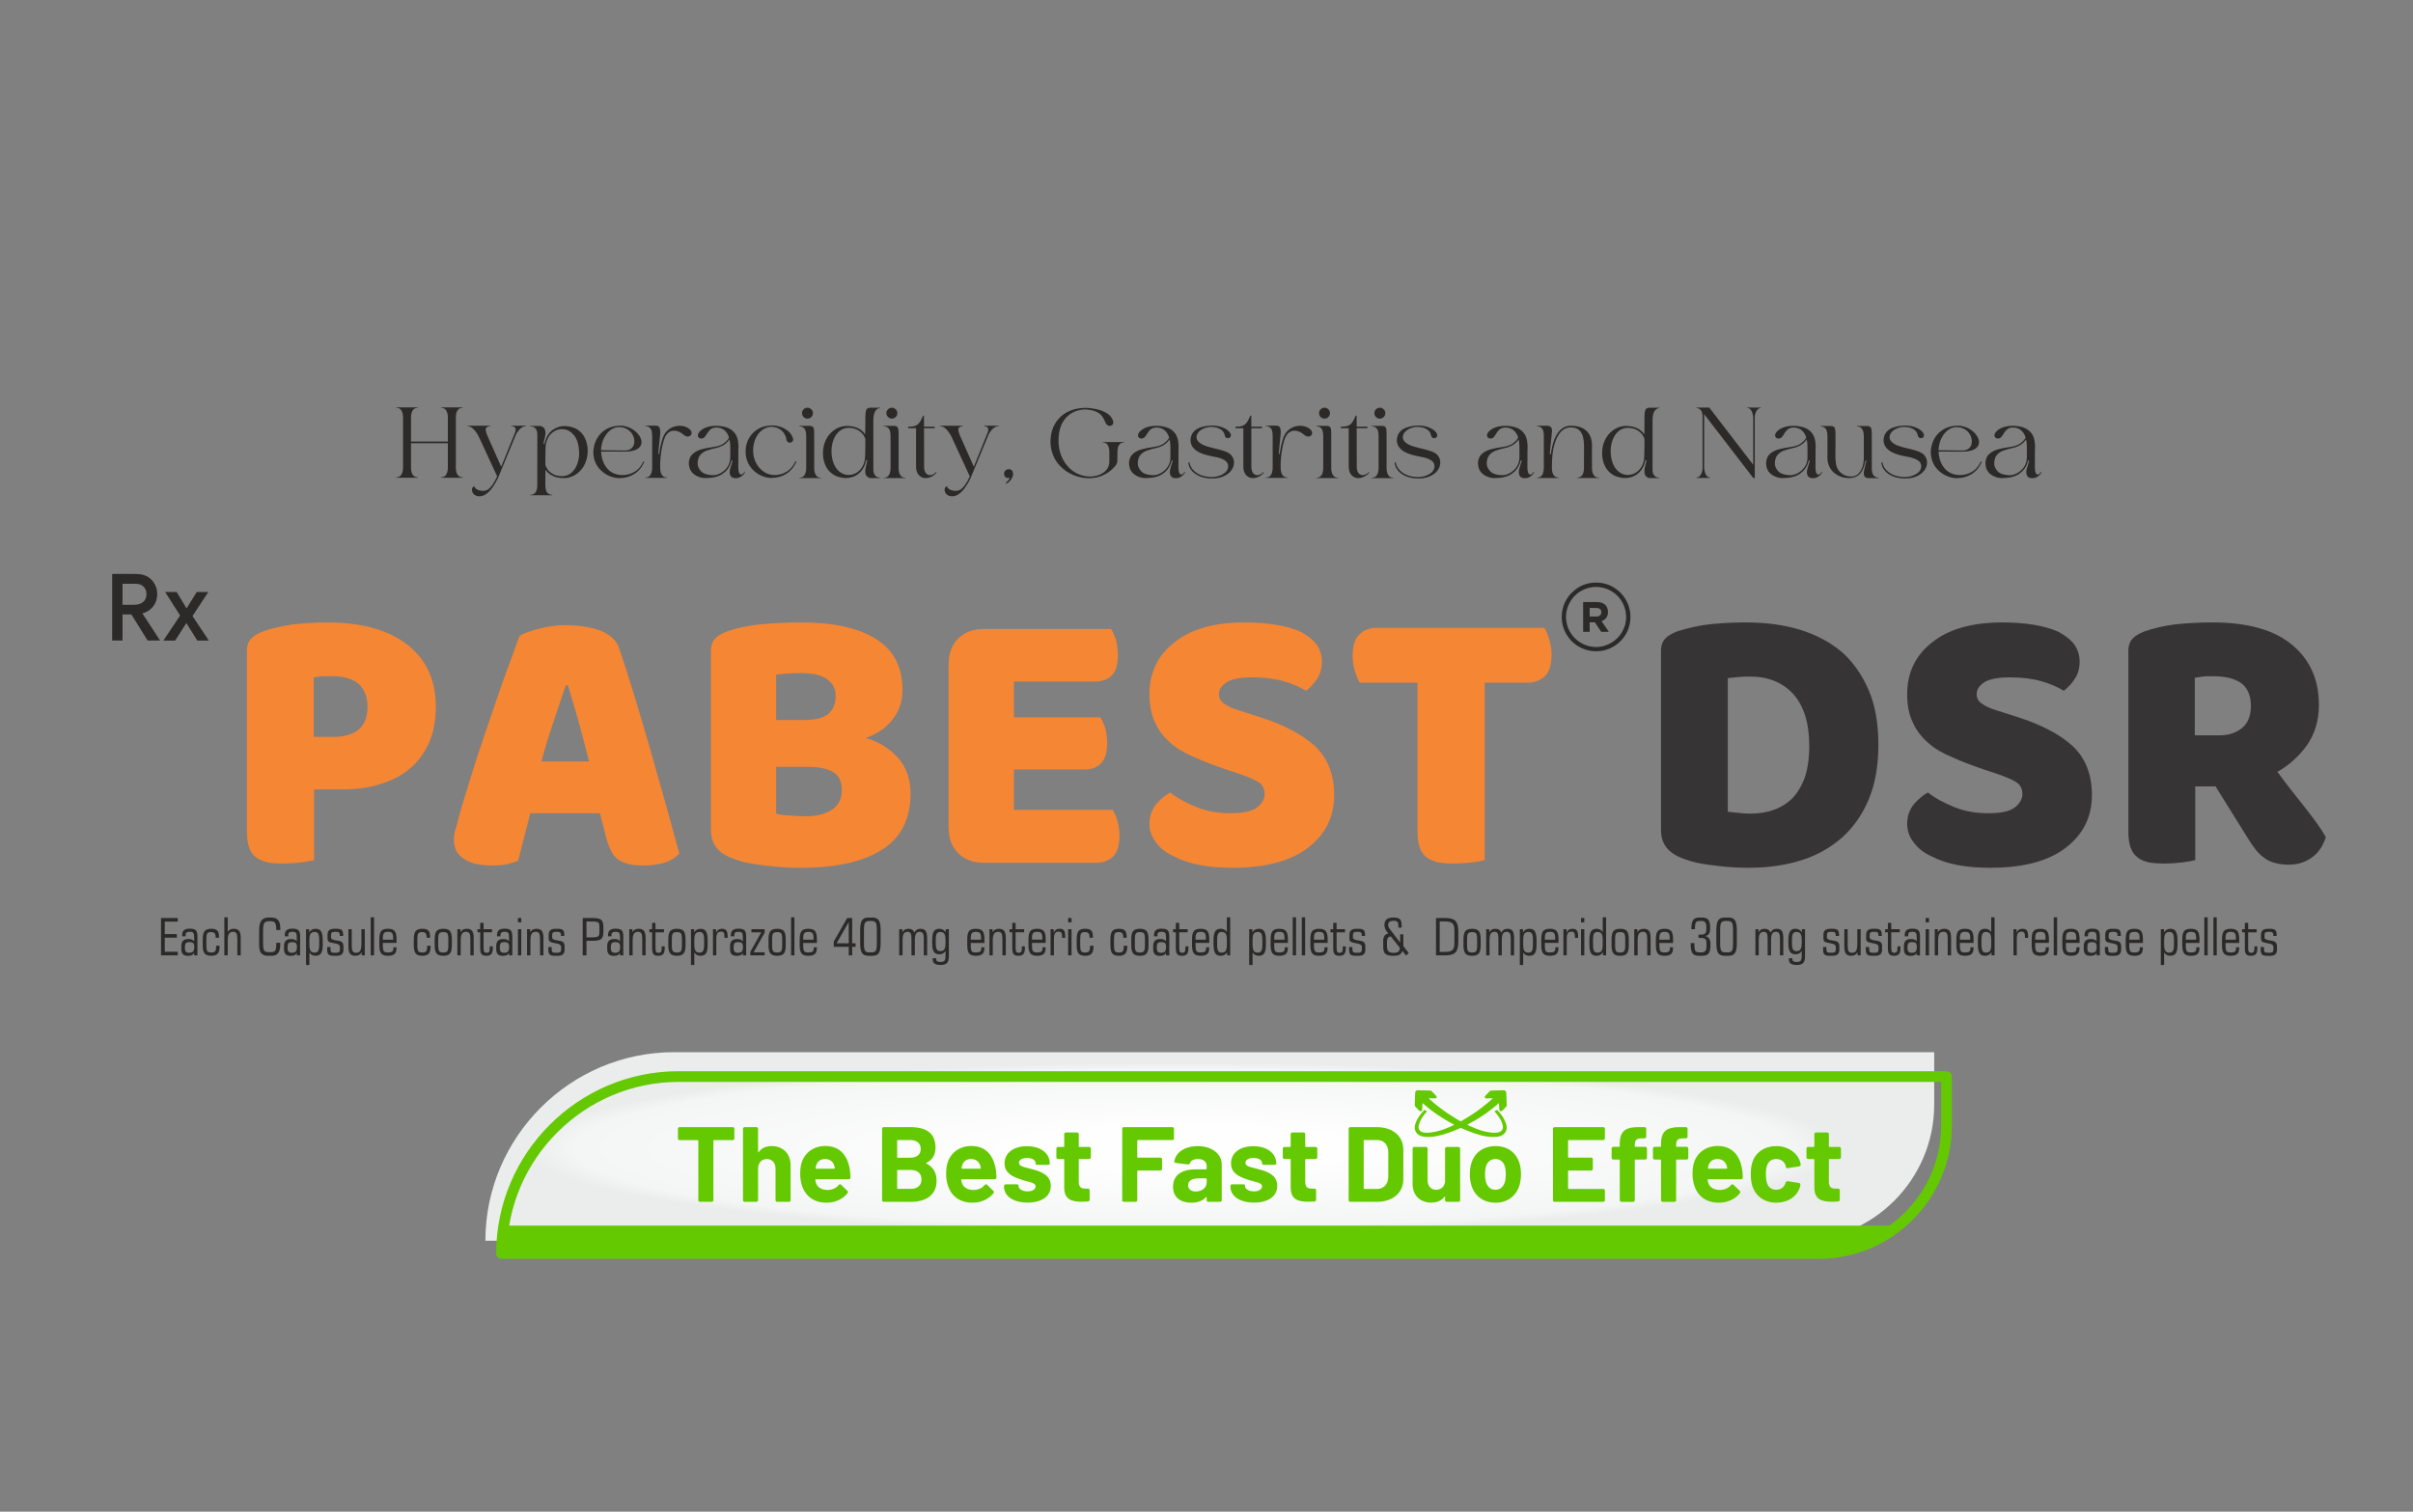
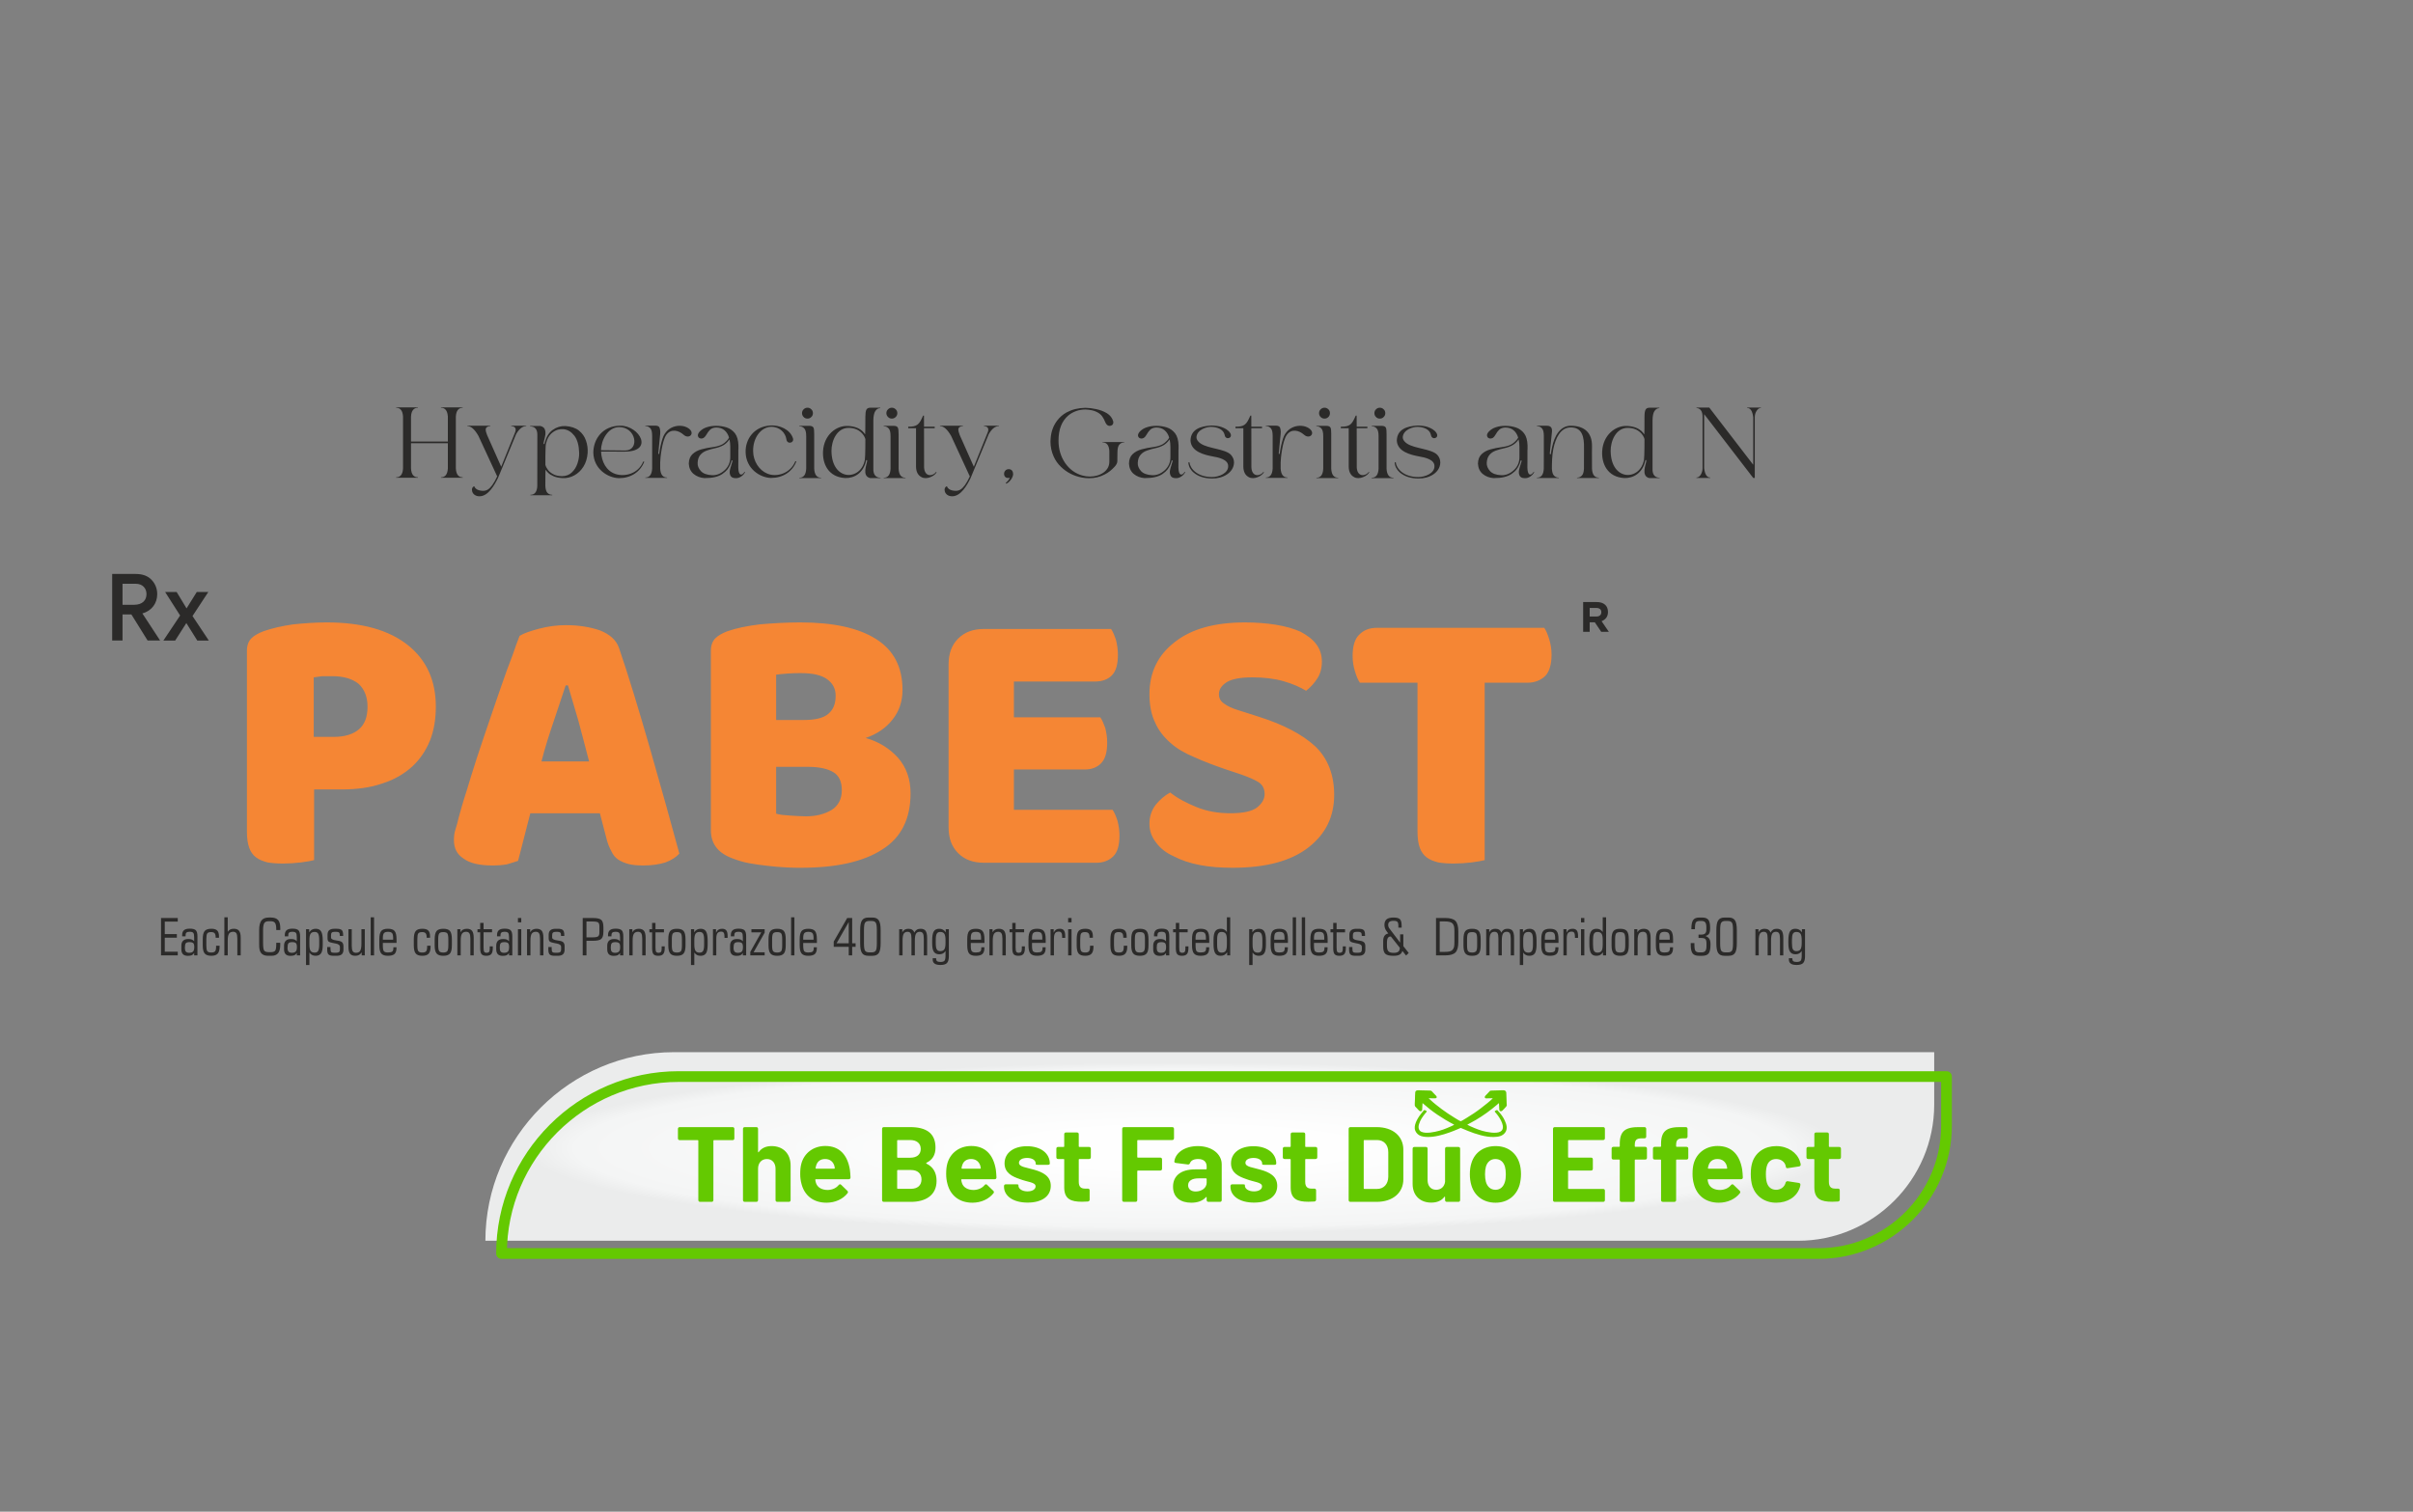
<svg xmlns="http://www.w3.org/2000/svg" xml:space="preserve" width="450px" height="282px" version="1.1" style="shape-rendering:geometricPrecision; text-rendering:geometricPrecision; image-rendering:optimizeQuality; fill-rule:evenodd; clip-rule:evenodd" viewBox="0 0 450 282">
  <rect x="0" y="0" width="450" height="282" fill="#808080" stroke="none" />
  <defs>
    <style type="text/css">
   
    .str0 {stroke:#64C901;stroke-width:2;stroke-linecap:round;stroke-linejoin:round;stroke-miterlimit:22.926}
    .fil0 {fill:none}
    .fil4 {fill:#2B2A29}
    .fil3 {fill:#373435}
    .fil7 {fill:#64C901}
    .fil2 {fill:#F58634}
    .fil5 {fill:#2B2A29;fill-rule:nonzero}
    .fil1 {fill:#2B2A29;fill-rule:nonzero}
    .fil8 {fill:#64C901;fill-rule:nonzero}
    .fil6 {fill:url(#id1)}
   
  </style>
    <clipPath id="id0">
-       <path d="M126.55 200.83l236.45 0 0 9.19c0,13.1 -10.72,23.82 -23.82,23.82l-245.65 0 0 0c0,-18.15 14.86,-33.01 33.02,-33.01z" />
-     </clipPath>
+       </clipPath>
    <radialGradient id="id1" gradientUnits="userSpaceOnUse" gradientTransform="matrix(1.042 -0 -0 0.136 -9 185)" cx="220.21" cy="214.57" r="117.48" fx="220.21" fy="214.57">
      <stop offset="0" style="stop-opacity:1; stop-color:#FEFEFE" />
      <stop offset="0.086" style="stop-opacity:1; stop-color:#FEFEFE" />
      <stop offset="0.251" style="stop-opacity:1; stop-color:#FEFEFE" />
      <stop offset="0.925" style="stop-opacity:1; stop-color:#F4F5F5" />
      <stop offset="1" style="stop-opacity:1; stop-color:#EBECEC" />
    </radialGradient>
  </defs>
  <g id="Layer_x0020_1">
    <polygon class="fil0" points="0.2,0.5 449.8,0.5 449.8,281.5 0.2,281.5 " />
    <g id="_2105173935152">
      <path class="fil1" d="M33.15 177.54l0 0.68 -3.12 0 0 -6.97 3.12 0 0 0.67 -2.42 0 0 2.33 2.25 0 0 0.68 -2.25 0 0 2.61 2.42 0zm2.12 0.2c0.35,0 0.6,-0.08 0.74,-0.24 0.14,-0.15 0.22,-0.42 0.22,-0.81 0,-0.37 -0.06,-0.62 -0.18,-0.74 -0.13,-0.13 -0.36,-0.2 -0.7,-0.2 -0.34,0 -0.58,0.07 -0.7,0.21 -0.11,0.14 -0.17,0.42 -0.17,0.84 0,0.34 0.06,0.58 0.18,0.72 0.13,0.14 0.33,0.22 0.61,0.22zm0.94 0.48l0 -0.45c-0.11,0.2 -0.26,0.33 -0.44,0.42 -0.18,0.08 -0.43,0.12 -0.74,0.12 -0.4,0 -0.71,-0.1 -0.91,-0.3 -0.2,-0.21 -0.3,-0.52 -0.3,-0.94l0 -0.65c0,-0.41 0.11,-0.72 0.33,-0.93 0.22,-0.22 0.54,-0.32 0.96,-0.32 0.27,0 0.49,0.03 0.66,0.1 0.18,0.07 0.32,0.18 0.44,0.32l0 -0.76c0,-0.41 -0.06,-0.69 -0.17,-0.81 -0.11,-0.13 -0.33,-0.2 -0.67,-0.2 -0.27,0 -0.47,0.05 -0.59,0.15 -0.11,0.09 -0.17,0.25 -0.17,0.47l0 0.23 -0.64 0 0 -0.22c0,-0.42 0.11,-0.73 0.34,-0.92 0.23,-0.2 0.59,-0.29 1.09,-0.29 0.54,0 0.91,0.1 1.12,0.3 0.2,0.21 0.3,0.58 0.3,1.13l0 3.55 -0.61 0zm4.74 -1.8l0 0.2c0,0.59 -0.12,1.02 -0.36,1.29 -0.24,0.26 -0.63,0.39 -1.17,0.39 -0.59,0 -1.01,-0.14 -1.25,-0.43 -0.24,-0.28 -0.36,-0.79 -0.36,-1.52l0 -1.15c0,-0.73 0.12,-1.23 0.36,-1.52 0.24,-0.28 0.66,-0.42 1.26,-0.42 0.5,0 0.86,0.11 1.08,0.33 0.22,0.22 0.33,0.59 0.33,1.1l0 0.25 -0.62 0 0 -0.09c0,-0.35 -0.07,-0.6 -0.19,-0.75 -0.13,-0.15 -0.35,-0.22 -0.67,-0.22 -0.35,0 -0.58,0.08 -0.7,0.24 -0.12,0.16 -0.18,0.52 -0.18,1.08l0 1.16c0,0.56 0.06,0.92 0.18,1.08 0.13,0.17 0.37,0.25 0.73,0.25 0.35,0 0.59,-0.07 0.72,-0.22 0.13,-0.15 0.19,-0.43 0.19,-0.86l0 -0.19 0.65 0zm3.31 1.8l0 -3.1c0,-0.48 -0.06,-0.82 -0.17,-1.01 -0.12,-0.19 -0.33,-0.29 -0.61,-0.29 -0.37,0 -0.63,0.13 -0.78,0.37 -0.16,0.25 -0.23,0.68 -0.23,1.29l0 2.74 -0.63 0 0 -7.1 0.63 0 0 2.71c0.13,-0.2 0.29,-0.34 0.47,-0.44 0.18,-0.09 0.41,-0.13 0.67,-0.13 0.45,0 0.78,0.13 0.98,0.39 0.2,0.26 0.3,0.69 0.3,1.3l0 3.27 -0.63 0zm7.99 -2.35c0.01,0.05 0.01,0.1 0.01,0.16 0,0.06 0,0.14 0,0.25 0,0.69 -0.13,1.2 -0.4,1.53 -0.26,0.33 -0.67,0.49 -1.23,0.49l-0.67 0c-0.3,0 -0.56,-0.05 -0.8,-0.15 -0.23,-0.11 -0.41,-0.26 -0.53,-0.45 -0.11,-0.17 -0.18,-0.36 -0.23,-0.58 -0.05,-0.22 -0.07,-0.56 -0.07,-1.01l0 -0.24 0 -2.34c0,-0.84 0.14,-1.45 0.43,-1.82 0.28,-0.37 0.74,-0.55 1.38,-0.55l0.36 0c0.64,0 1.09,0.16 1.36,0.47 0.28,0.31 0.41,0.82 0.41,1.54 0,0.09 0,0.16 0,0.2 0,0.05 0,0.09 -0.01,0.13l-0.74 0 0 -0.09c0,-0.6 -0.07,-1.01 -0.22,-1.23 -0.15,-0.22 -0.42,-0.33 -0.81,-0.33l-0.38 0c-0.4,0 -0.67,0.11 -0.82,0.34 -0.15,0.23 -0.23,0.67 -0.23,1.34l0 2.34c0,0.78 0.07,1.27 0.21,1.46 0.13,0.19 0.41,0.29 0.84,0.29l0.38 0c0.41,0 0.69,-0.09 0.83,-0.28 0.14,-0.19 0.2,-0.62 0.2,-1.3l0 -0.17 0.73 0zm2.17 1.87c0.34,0 0.59,-0.08 0.73,-0.24 0.15,-0.15 0.22,-0.42 0.22,-0.81 0,-0.37 -0.06,-0.62 -0.18,-0.74 -0.12,-0.13 -0.35,-0.2 -0.69,-0.2 -0.35,0 -0.58,0.07 -0.7,0.21 -0.12,0.14 -0.18,0.42 -0.18,0.84 0,0.34 0.06,0.58 0.19,0.72 0.12,0.14 0.32,0.22 0.61,0.22zm0.93 0.48l0 -0.45c-0.11,0.2 -0.25,0.33 -0.43,0.42 -0.19,0.08 -0.43,0.12 -0.74,0.12 -0.41,0 -0.71,-0.1 -0.91,-0.3 -0.2,-0.21 -0.3,-0.52 -0.3,-0.94l0 -0.65c0,-0.41 0.11,-0.72 0.33,-0.93 0.21,-0.22 0.53,-0.32 0.96,-0.32 0.26,0 0.48,0.03 0.66,0.1 0.17,0.07 0.32,0.18 0.43,0.32l0 -0.76c0,-0.41 -0.06,-0.69 -0.17,-0.81 -0.11,-0.13 -0.33,-0.2 -0.66,-0.2 -0.28,0 -0.47,0.05 -0.59,0.15 -0.12,0.09 -0.17,0.25 -0.17,0.47l0 0.23 -0.65 0 0 -0.22c0,-0.42 0.12,-0.73 0.34,-0.92 0.23,-0.2 0.6,-0.29 1.09,-0.29 0.54,0 0.91,0.1 1.12,0.3 0.2,0.21 0.31,0.58 0.31,1.13l0 3.55 -0.62 0zm2.35 -2.83l0 0.78c0,0.59 0.07,0.99 0.22,1.21 0.15,0.22 0.4,0.33 0.77,0.33 0.31,0 0.52,-0.11 0.65,-0.33 0.12,-0.22 0.19,-0.61 0.19,-1.18l0 -0.84c0,-0.57 -0.07,-0.96 -0.19,-1.18 -0.13,-0.22 -0.34,-0.33 -0.65,-0.33 -0.37,0 -0.62,0.11 -0.77,0.33 -0.15,0.21 -0.22,0.62 -0.22,1.21zm2.49 0.84c0,0.75 -0.1,1.28 -0.31,1.6 -0.21,0.31 -0.55,0.47 -1.02,0.47 -0.25,0 -0.47,-0.05 -0.67,-0.15 -0.2,-0.1 -0.36,-0.26 -0.49,-0.46l0 2.33 -0.63 0 0 -6.68 0.59 0 0 0.58c0.16,-0.23 0.33,-0.4 0.53,-0.5 0.2,-0.11 0.43,-0.16 0.69,-0.16 0.47,0 0.81,0.16 1.01,0.5 0.2,0.33 0.3,0.9 0.3,1.72l0 0.75zm3.86 0.31l0 0.65c0,0.37 -0.11,0.65 -0.32,0.84 -0.21,0.18 -0.54,0.27 -0.97,0.27l-0.55 0c-0.45,0 -0.76,-0.08 -0.94,-0.24 -0.17,-0.16 -0.25,-0.46 -0.25,-0.9l0 -0.5 0.61 0 0 0.3c0,0.32 0.05,0.53 0.13,0.62 0.09,0.1 0.26,0.15 0.5,0.15l0.44 0c0.25,0 0.43,-0.05 0.54,-0.14 0.1,-0.1 0.15,-0.25 0.15,-0.48l0 -0.46c0,-0.35 -0.28,-0.56 -0.85,-0.65 -0.09,-0.02 -0.17,-0.03 -0.22,-0.04 -0.57,-0.1 -0.92,-0.21 -1.05,-0.33 -0.13,-0.12 -0.19,-0.32 -0.19,-0.61l0 -0.65c0,-0.38 0.1,-0.66 0.31,-0.84 0.22,-0.18 0.54,-0.27 0.97,-0.27l0.43 0c0.46,0 0.77,0.08 0.94,0.24 0.17,0.16 0.26,0.46 0.26,0.9l0 0.2 -0.62 0 0 -0.13c0,-0.24 -0.04,-0.41 -0.14,-0.5 -0.09,-0.09 -0.26,-0.14 -0.49,-0.14l-0.32 0c-0.26,0 -0.44,0.05 -0.54,0.14 -0.1,0.09 -0.15,0.24 -0.15,0.47l0 0.47c0,0.25 0.32,0.43 0.96,0.52 0.18,0.03 0.32,0.05 0.42,0.07 0.34,0.05 0.58,0.16 0.72,0.31 0.14,0.16 0.22,0.4 0.22,0.73zm1.55 -3.2l0 3.09c0,0.49 0.06,0.82 0.18,1.02 0.12,0.19 0.33,0.29 0.62,0.29 0.36,0 0.62,-0.13 0.77,-0.37 0.15,-0.25 0.23,-0.68 0.23,-1.3l0 -2.73 0.63 0 0 4.88 -0.58 0 0 -0.57c-0.13,0.22 -0.29,0.38 -0.48,0.49 -0.2,0.11 -0.44,0.16 -0.71,0.16 -0.46,0 -0.79,-0.13 -0.98,-0.39 -0.2,-0.26 -0.3,-0.69 -0.3,-1.3l0 -3.27 0.62 0zm3.53 4.88l0 -7.1 0.63 0 0 7.1 -0.63 0zm2.27 -2.93l1.92 0 0 -0.3c0,-0.45 -0.07,-0.76 -0.2,-0.92 -0.14,-0.16 -0.39,-0.24 -0.76,-0.24 -0.37,0 -0.62,0.08 -0.75,0.24 -0.14,0.17 -0.21,0.47 -0.21,0.92l0 0.3zm0 0.61l0 0.46c0,0.57 0.06,0.93 0.19,1.09 0.12,0.15 0.37,0.23 0.75,0.23 0.4,0 0.66,-0.06 0.81,-0.17 0.14,-0.12 0.21,-0.34 0.21,-0.65l0 -0.15 0.58 0 0 0.16c0,0.51 -0.13,0.87 -0.37,1.1 -0.25,0.22 -0.66,0.33 -1.23,0.33 -0.59,0 -1,-0.14 -1.24,-0.43 -0.24,-0.29 -0.36,-0.79 -0.36,-1.52l0 -1.15c0,-0.72 0.12,-1.23 0.35,-1.52 0.24,-0.28 0.66,-0.42 1.26,-0.42 0.6,0 1.01,0.14 1.24,0.42 0.24,0.29 0.36,0.79 0.36,1.52l0 0.7 -2.55 0zm8.9 0.52l0 0.2c0,0.59 -0.12,1.02 -0.36,1.29 -0.24,0.26 -0.63,0.39 -1.17,0.39 -0.59,0 -1.01,-0.14 -1.24,-0.43 -0.24,-0.28 -0.36,-0.79 -0.36,-1.52l0 -1.15c0,-0.73 0.12,-1.23 0.36,-1.52 0.23,-0.28 0.65,-0.42 1.25,-0.42 0.51,0 0.87,0.11 1.09,0.33 0.22,0.22 0.33,0.59 0.33,1.1l0 0.25 -0.63 0 0 -0.09c0,-0.35 -0.06,-0.6 -0.19,-0.75 -0.13,-0.15 -0.35,-0.22 -0.66,-0.22 -0.35,0 -0.59,0.08 -0.71,0.24 -0.12,0.16 -0.18,0.52 -0.18,1.08l0 1.16c0,0.56 0.06,0.92 0.19,1.08 0.12,0.17 0.37,0.25 0.72,0.25 0.35,0 0.59,-0.07 0.72,-0.22 0.13,-0.15 0.2,-0.43 0.2,-0.86l0 -0.19 0.64 0zm1.42 -1.22l0 1.16c0,0.56 0.07,0.92 0.2,1.08 0.12,0.17 0.37,0.25 0.74,0.25 0.37,0 0.62,-0.09 0.75,-0.25 0.13,-0.17 0.2,-0.53 0.2,-1.08l0 -1.16c0,-0.55 -0.07,-0.91 -0.19,-1.08 -0.13,-0.16 -0.38,-0.24 -0.76,-0.24 -0.37,0 -0.62,0.08 -0.74,0.25 -0.13,0.17 -0.2,0.52 -0.2,1.07zm2.55 1.15c0,0.73 -0.12,1.24 -0.35,1.52 -0.24,0.29 -0.66,0.43 -1.25,0.43 -0.59,0 -1.01,-0.14 -1.25,-0.43 -0.24,-0.29 -0.36,-0.79 -0.36,-1.52l0 -1.15c0,-0.72 0.12,-1.23 0.36,-1.52 0.23,-0.28 0.66,-0.42 1.26,-0.42 0.59,0 1.01,0.14 1.24,0.42 0.23,0.29 0.35,0.79 0.35,1.52l0 1.15zm3.45 1.87l0 -3.1c0,-0.48 -0.06,-0.82 -0.18,-1.01 -0.12,-0.19 -0.32,-0.29 -0.61,-0.29 -0.37,0 -0.63,0.13 -0.78,0.37 -0.16,0.25 -0.23,0.68 -0.23,1.29l0 2.74 -0.63 0 0 -4.88 0.58 0 0 0.57c0.12,-0.22 0.28,-0.39 0.48,-0.49 0.2,-0.11 0.43,-0.16 0.71,-0.16 0.46,0 0.78,0.13 0.98,0.39 0.2,0.26 0.3,0.69 0.3,1.3l0 3.27 -0.62 0zm1.83 -4.3l-0.51 0 0 -0.58 0.51 0 0 -1.18 0.63 0 0 1.18 1.58 0 0 0.58 -1.58 0 0 2.78c0,0.45 0.04,0.73 0.12,0.85 0.08,0.12 0.24,0.19 0.46,0.19 0.21,0 0.36,-0.06 0.44,-0.17 0.09,-0.12 0.13,-0.31 0.13,-0.58l0 -0.45 0.57 0 0 0.35c0,0.5 -0.1,0.87 -0.28,1.09 -0.19,0.21 -0.5,0.32 -0.93,0.32 -0.42,0 -0.71,-0.1 -0.88,-0.3 -0.17,-0.2 -0.26,-0.56 -0.26,-1.1l0 -2.98zm4.44 3.82c0.35,0 0.59,-0.08 0.74,-0.24 0.14,-0.15 0.21,-0.42 0.21,-0.81 0,-0.37 -0.06,-0.62 -0.18,-0.74 -0.12,-0.13 -0.35,-0.2 -0.69,-0.2 -0.34,0 -0.58,0.07 -0.7,0.21 -0.12,0.14 -0.17,0.42 -0.17,0.84 0,0.34 0.06,0.58 0.18,0.72 0.12,0.14 0.33,0.22 0.61,0.22zm0.94 0.48l0 -0.45c-0.11,0.2 -0.26,0.33 -0.44,0.42 -0.18,0.08 -0.43,0.12 -0.74,0.12 -0.4,0 -0.71,-0.1 -0.91,-0.3 -0.2,-0.21 -0.3,-0.52 -0.3,-0.94l0 -0.65c0,-0.41 0.11,-0.72 0.33,-0.93 0.22,-0.22 0.54,-0.32 0.96,-0.32 0.27,0 0.49,0.03 0.66,0.1 0.18,0.07 0.32,0.18 0.44,0.32l0 -0.76c0,-0.41 -0.06,-0.69 -0.17,-0.81 -0.11,-0.13 -0.34,-0.2 -0.67,-0.2 -0.27,0 -0.47,0.05 -0.59,0.15 -0.11,0.09 -0.17,0.25 -0.17,0.47l0 0.23 -0.64 0 0 -0.22c0,-0.42 0.11,-0.73 0.34,-0.92 0.23,-0.2 0.59,-0.29 1.09,-0.29 0.54,0 0.91,0.1 1.11,0.3 0.21,0.21 0.31,0.58 0.31,1.13l0 3.55 -0.61 0zm1.66 0l0 -4.88 0.62 0 0 4.88 -0.62 0zm0 -6.16l0 -0.81 0.62 0 0 0.81 -0.62 0zm4.12 6.16l0 -3.1c0,-0.48 -0.06,-0.82 -0.18,-1.01 -0.11,-0.19 -0.32,-0.29 -0.61,-0.29 -0.36,0 -0.62,0.13 -0.77,0.37 -0.16,0.25 -0.23,0.68 -0.23,1.29l0 2.74 -0.63 0 0 -4.88 0.58 0 0 0.57c0.12,-0.22 0.28,-0.39 0.48,-0.49 0.2,-0.11 0.43,-0.16 0.71,-0.16 0.45,0 0.78,0.13 0.98,0.39 0.2,0.26 0.3,0.69 0.3,1.3l0 3.27 -0.63 0zm4.58 -1.68l0 0.65c0,0.37 -0.11,0.65 -0.32,0.84 -0.21,0.18 -0.53,0.27 -0.97,0.27l-0.55 0c-0.45,0 -0.76,-0.08 -0.93,-0.24 -0.17,-0.16 -0.26,-0.46 -0.26,-0.9l0 -0.5 0.62 0 0 0.3c0,0.32 0.04,0.53 0.13,0.62 0.09,0.1 0.25,0.15 0.5,0.15l0.43 0c0.26,0 0.44,-0.05 0.54,-0.14 0.11,-0.1 0.16,-0.25 0.16,-0.48l0 -0.46c0,-0.35 -0.29,-0.56 -0.85,-0.65 -0.1,-0.02 -0.17,-0.03 -0.23,-0.04 -0.56,-0.1 -0.91,-0.21 -1.04,-0.33 -0.13,-0.12 -0.2,-0.32 -0.2,-0.61l0 -0.65c0,-0.38 0.11,-0.66 0.32,-0.84 0.21,-0.18 0.53,-0.27 0.97,-0.27l0.43 0c0.45,0 0.76,0.08 0.93,0.24 0.18,0.16 0.26,0.46 0.26,0.9l0 0.2 -0.61 0 0 -0.13c0,-0.24 -0.05,-0.41 -0.14,-0.5 -0.1,-0.09 -0.26,-0.14 -0.5,-0.14l-0.32 0c-0.25,0 -0.43,0.05 -0.53,0.14 -0.11,0.09 -0.16,0.24 -0.16,0.47l0 0.47c0,0.25 0.32,0.43 0.97,0.52 0.17,0.03 0.31,0.05 0.41,0.07 0.34,0.05 0.58,0.16 0.72,0.31 0.15,0.16 0.22,0.4 0.22,0.73zm7.24 -2.76c0,0.67 -0.13,1.12 -0.39,1.36 -0.26,0.25 -0.79,0.36 -1.59,0.36l-1.18 0 0 2.72 -0.7 0 0 -6.97 1.88 0c0.8,0 1.33,0.12 1.59,0.36 0.26,0.24 0.39,0.7 0.39,1.37l0 0.8zm-2.08 -1.88l-1.08 0 0 2.96 1.08 0c0.56,0 0.93,-0.06 1.09,-0.19 0.16,-0.12 0.24,-0.36 0.24,-0.7l0 -1.19c0,-0.34 -0.08,-0.58 -0.23,-0.7 -0.15,-0.12 -0.52,-0.18 -1.1,-0.18zm4.25 5.84c0.34,0 0.59,-0.08 0.73,-0.24 0.15,-0.15 0.22,-0.42 0.22,-0.81 0,-0.37 -0.06,-0.62 -0.18,-0.74 -0.13,-0.13 -0.36,-0.2 -0.7,-0.2 -0.34,0 -0.58,0.07 -0.69,0.21 -0.12,0.14 -0.18,0.42 -0.18,0.84 0,0.34 0.06,0.58 0.18,0.72 0.13,0.14 0.33,0.22 0.62,0.22zm0.93 0.48l0 -0.45c-0.11,0.2 -0.26,0.33 -0.44,0.42 -0.18,0.08 -0.43,0.12 -0.74,0.12 -0.4,0 -0.71,-0.1 -0.91,-0.3 -0.2,-0.21 -0.3,-0.52 -0.3,-0.94l0 -0.65c0,-0.41 0.11,-0.72 0.33,-0.93 0.22,-0.22 0.54,-0.32 0.96,-0.32 0.27,0 0.49,0.03 0.66,0.1 0.18,0.07 0.32,0.18 0.44,0.32l0 -0.76c0,-0.41 -0.06,-0.69 -0.17,-0.81 -0.11,-0.13 -0.33,-0.2 -0.67,-0.2 -0.27,0 -0.47,0.05 -0.59,0.15 -0.11,0.09 -0.17,0.25 -0.17,0.47l0 0.23 -0.64 0 0 -0.22c0,-0.42 0.11,-0.73 0.34,-0.92 0.23,-0.2 0.59,-0.29 1.09,-0.29 0.54,0 0.91,0.1 1.12,0.3 0.2,0.21 0.3,0.58 0.3,1.13l0 3.55 -0.61 0zm4.14 0l0 -3.1c0,-0.48 -0.06,-0.82 -0.18,-1.01 -0.12,-0.19 -0.32,-0.29 -0.61,-0.29 -0.36,0 -0.62,0.13 -0.77,0.37 -0.16,0.25 -0.23,0.68 -0.23,1.29l0 2.74 -0.63 0 0 -4.88 0.58 0 0 0.57c0.12,-0.22 0.28,-0.39 0.48,-0.49 0.19,-0.11 0.43,-0.16 0.71,-0.16 0.45,0 0.78,0.13 0.98,0.39 0.2,0.26 0.3,0.69 0.3,1.3l0 3.27 -0.63 0zm1.84 -4.3l-0.51 0 0 -0.58 0.51 0 0 -1.18 0.63 0 0 1.18 1.58 0 0 0.58 -1.58 0 0 2.78c0,0.45 0.04,0.73 0.12,0.85 0.08,0.12 0.23,0.19 0.46,0.19 0.21,0 0.35,-0.06 0.44,-0.17 0.09,-0.12 0.13,-0.31 0.13,-0.58l0 -0.45 0.57 0 0 0.35c0,0.5 -0.1,0.87 -0.29,1.09 -0.18,0.21 -0.49,0.32 -0.92,0.32 -0.42,0 -0.72,-0.1 -0.89,-0.3 -0.16,-0.2 -0.25,-0.56 -0.25,-1.1l0 -2.98zm3.68 1.28l0 1.16c0,0.56 0.06,0.92 0.19,1.08 0.13,0.17 0.38,0.25 0.75,0.25 0.37,0 0.62,-0.09 0.75,-0.25 0.13,-0.17 0.19,-0.53 0.19,-1.08l0 -1.16c0,-0.55 -0.06,-0.91 -0.19,-1.08 -0.13,-0.16 -0.38,-0.24 -0.75,-0.24 -0.37,0 -0.62,0.08 -0.75,0.25 -0.13,0.17 -0.19,0.52 -0.19,1.07zm2.55 1.15c0,0.73 -0.12,1.24 -0.36,1.52 -0.23,0.29 -0.65,0.43 -1.25,0.43 -0.59,0 -1,-0.14 -1.24,-0.43 -0.24,-0.29 -0.36,-0.79 -0.36,-1.52l0 -1.15c0,-0.72 0.12,-1.23 0.35,-1.52 0.24,-0.28 0.66,-0.42 1.26,-0.42 0.6,0 1.01,0.14 1.25,0.42 0.23,0.29 0.35,0.79 0.35,1.52l0 1.15zm1.64 -0.96l0 0.78c0,0.59 0.08,0.99 0.23,1.21 0.14,0.22 0.4,0.33 0.76,0.33 0.31,0 0.53,-0.11 0.65,-0.33 0.13,-0.22 0.19,-0.61 0.19,-1.18l0 -0.84c0,-0.57 -0.06,-0.96 -0.19,-1.18 -0.12,-0.22 -0.34,-0.33 -0.65,-0.33 -0.36,0 -0.62,0.11 -0.76,0.33 -0.15,0.21 -0.23,0.62 -0.23,1.21zm2.49 0.84c0,0.75 -0.1,1.28 -0.3,1.6 -0.21,0.31 -0.55,0.47 -1.02,0.47 -0.25,0 -0.48,-0.05 -0.68,-0.15 -0.19,-0.1 -0.35,-0.26 -0.49,-0.46l0 2.33 -0.62 0 0 -6.68 0.59 0 0 0.58c0.15,-0.23 0.33,-0.4 0.52,-0.5 0.2,-0.11 0.43,-0.16 0.7,-0.16 0.47,0 0.8,0.16 1,0.5 0.2,0.33 0.3,0.9 0.3,1.72l0 0.75zm1.61 1.99l-0.62 0 0 -4.88 0.57 0 0 0.64c0.12,-0.25 0.27,-0.43 0.46,-0.55 0.18,-0.12 0.41,-0.17 0.69,-0.17 0.35,0 0.61,0.1 0.77,0.31 0.16,0.2 0.24,0.54 0.24,1.01l0 0.38 -0.58 0 0 -0.23c0,-0.34 -0.05,-0.58 -0.14,-0.72 -0.1,-0.15 -0.25,-0.22 -0.48,-0.22 -0.33,0 -0.56,0.1 -0.7,0.3 -0.14,0.2 -0.21,0.55 -0.21,1.05l0 3.08zm4.02 -0.48c0.35,0 0.59,-0.08 0.74,-0.24 0.14,-0.15 0.21,-0.42 0.21,-0.81 0,-0.37 -0.06,-0.62 -0.18,-0.74 -0.12,-0.13 -0.35,-0.2 -0.69,-0.2 -0.35,0 -0.58,0.07 -0.7,0.21 -0.12,0.14 -0.18,0.42 -0.18,0.84 0,0.34 0.07,0.58 0.19,0.72 0.12,0.14 0.33,0.22 0.61,0.22zm0.93 0.48l0 -0.45c-0.11,0.2 -0.25,0.33 -0.43,0.42 -0.18,0.08 -0.43,0.12 -0.74,0.12 -0.41,0 -0.71,-0.1 -0.91,-0.3 -0.2,-0.21 -0.3,-0.52 -0.3,-0.94l0 -0.65c0,-0.41 0.11,-0.72 0.33,-0.93 0.22,-0.22 0.54,-0.32 0.96,-0.32 0.26,0 0.48,0.03 0.66,0.1 0.18,0.07 0.32,0.18 0.43,0.32l0 -0.76c0,-0.41 -0.05,-0.69 -0.16,-0.81 -0.11,-0.13 -0.34,-0.2 -0.67,-0.2 -0.28,0 -0.47,0.05 -0.59,0.15 -0.11,0.09 -0.17,0.25 -0.17,0.47l0 0.23 -0.65 0 0 -0.22c0,-0.42 0.12,-0.73 0.35,-0.92 0.23,-0.2 0.59,-0.29 1.09,-0.29 0.54,0 0.91,0.1 1.11,0.3 0.21,0.21 0.31,0.58 0.31,1.13l0 3.55 -0.62 0zm1.39 0l0 -0.65 2.05 -3.65 -1.84 0 0 -0.58 2.47 0 0 0.64 -2.06 3.66 2.06 0 0 0.58 -2.68 0zm4.07 -3.02l0 1.16c0,0.56 0.06,0.92 0.19,1.08 0.13,0.17 0.38,0.25 0.75,0.25 0.37,0 0.62,-0.09 0.75,-0.25 0.13,-0.17 0.19,-0.53 0.19,-1.08l0 -1.16c0,-0.55 -0.06,-0.91 -0.19,-1.08 -0.13,-0.16 -0.38,-0.24 -0.75,-0.24 -0.37,0 -0.62,0.08 -0.75,0.25 -0.13,0.17 -0.19,0.52 -0.19,1.07zm2.54 1.15c0,0.73 -0.11,1.24 -0.35,1.52 -0.24,0.29 -0.65,0.43 -1.25,0.43 -0.59,0 -1.01,-0.14 -1.25,-0.43 -0.24,-0.29 -0.36,-0.79 -0.36,-1.52l0 -1.15c0,-0.72 0.12,-1.23 0.36,-1.52 0.24,-0.28 0.66,-0.42 1.26,-0.42 0.59,0 1.01,0.14 1.24,0.42 0.24,0.29 0.35,0.79 0.35,1.52l0 1.15zm1 1.87l0 -7.1 0.62 0 0 7.1 -0.62 0zm2.26 -2.93l1.93 0 0 -0.3c0,-0.45 -0.07,-0.76 -0.21,-0.92 -0.13,-0.16 -0.39,-0.24 -0.76,-0.24 -0.36,0 -0.61,0.08 -0.75,0.24 -0.14,0.17 -0.21,0.47 -0.21,0.92l0 0.3zm0 0.61l0 0.46c0,0.57 0.07,0.93 0.19,1.09 0.13,0.15 0.38,0.23 0.75,0.23 0.4,0 0.67,-0.06 0.81,-0.17 0.14,-0.12 0.21,-0.34 0.21,-0.65l0 -0.15 0.58 0 0 0.16c0,0.51 -0.12,0.87 -0.37,1.1 -0.25,0.22 -0.66,0.33 -1.22,0.33 -0.6,0 -1.01,-0.14 -1.25,-0.43 -0.24,-0.29 -0.36,-0.79 -0.36,-1.52l0 -1.15c0,-0.72 0.12,-1.23 0.36,-1.52 0.23,-0.28 0.65,-0.42 1.26,-0.42 0.59,0 1,0.14 1.24,0.42 0.23,0.29 0.35,0.79 0.35,1.52l0 0.7 -2.55 0zm8.49 0.07l0 -3.97 -2.27 3.97 2.27 0zm0 2.25l0 -1.6 -2.8 0 0 -0.97 2.51 -4.4 0.93 0 0 4.72 0.64 0 0 0.65 -0.64 0 0 1.6 -0.64 0zm3.84 -0.56l0.4 0c0.39,0 0.65,-0.1 0.79,-0.3 0.14,-0.2 0.21,-0.66 0.21,-1.39l0 -2.47c0,-0.73 -0.07,-1.2 -0.21,-1.39 -0.14,-0.21 -0.4,-0.31 -0.79,-0.31l-0.4 0c-0.39,0 -0.65,0.1 -0.79,0.31 -0.14,0.19 -0.21,0.66 -0.21,1.39l0 2.47c0,0.73 0.07,1.19 0.21,1.39 0.14,0.2 0.4,0.3 0.79,0.3zm-0.17 0.64c-0.56,0 -0.96,-0.17 -1.19,-0.51 -0.24,-0.34 -0.35,-0.96 -0.35,-1.84l0 -2.42c0,-0.89 0.11,-1.51 0.35,-1.85 0.23,-0.35 0.63,-0.52 1.19,-0.52l0.75 0c0.56,0 0.95,0.17 1.18,0.52 0.24,0.34 0.35,0.96 0.35,1.85l0 2.42c0,0.88 -0.11,1.5 -0.35,1.84 -0.23,0.34 -0.62,0.51 -1.18,0.51l-0.75 0zm8.56 -4.32c0.12,-0.25 0.28,-0.43 0.47,-0.55 0.19,-0.12 0.43,-0.17 0.71,-0.17 0.43,0 0.74,0.13 0.92,0.38 0.19,0.26 0.29,0.7 0.29,1.31l0 3.27 -0.62 0 0 -3.1c0,-0.48 -0.06,-0.82 -0.17,-1.01 -0.11,-0.19 -0.31,-0.29 -0.58,-0.29 -0.33,0 -0.57,0.12 -0.71,0.37 -0.14,0.24 -0.21,0.67 -0.21,1.29l0 2.74 -0.63 0 0 -3.1c0,-0.49 -0.05,-0.83 -0.16,-1.02 -0.11,-0.18 -0.3,-0.28 -0.56,-0.28 -0.34,0 -0.58,0.13 -0.73,0.37 -0.14,0.25 -0.21,0.68 -0.21,1.29l0 2.74 -0.63 0 0 -4.88 0.58 0 0 0.57c0.12,-0.22 0.28,-0.39 0.46,-0.49 0.19,-0.11 0.42,-0.16 0.68,-0.16 0.29,0 0.53,0.06 0.71,0.18 0.18,0.12 0.32,0.3 0.39,0.54zm5.82 1.91l0 -0.5c0,-0.59 -0.08,-1 -0.23,-1.21 -0.14,-0.22 -0.4,-0.33 -0.76,-0.33 -0.31,0 -0.52,0.11 -0.64,0.33 -0.13,0.21 -0.19,0.61 -0.19,1.18l0 0.56c0,0.57 0.06,0.96 0.19,1.18 0.12,0.22 0.33,0.33 0.64,0.33 0.36,0 0.62,-0.11 0.76,-0.33 0.15,-0.22 0.23,-0.62 0.23,-1.21zm0.62 -2.55l0 5.05c0,0.59 -0.12,1.01 -0.35,1.26 -0.23,0.24 -0.64,0.36 -1.21,0.36 -0.48,0 -0.84,-0.08 -1.09,-0.25 -0.24,-0.16 -0.36,-0.42 -0.36,-0.76l0 -0.25 0.65 0c0,0.02 -0.01,0.04 -0.01,0.06 0,0.03 0,0.05 0,0.06 0,0.2 0.06,0.35 0.19,0.44 0.12,0.09 0.33,0.14 0.61,0.14 0.37,0 0.62,-0.08 0.75,-0.22 0.13,-0.14 0.2,-0.48 0.2,-1.01l0 -0.81c-0.14,0.21 -0.3,0.36 -0.49,0.46 -0.19,0.1 -0.42,0.15 -0.67,0.15 -0.47,0 -0.81,-0.16 -1.02,-0.48 -0.21,-0.32 -0.31,-0.85 -0.31,-1.59l0 -0.48c0,-0.81 0.1,-1.38 0.3,-1.71 0.2,-0.34 0.53,-0.5 1.01,-0.5 0.26,0 0.49,0.05 0.69,0.16 0.2,0.1 0.38,0.27 0.53,0.5l0 -0.58 0.58 0zm4.09 1.95l1.92 0 0 -0.3c0,-0.45 -0.07,-0.76 -0.2,-0.92 -0.14,-0.16 -0.39,-0.24 -0.76,-0.24 -0.37,0 -0.62,0.08 -0.76,0.24 -0.13,0.17 -0.2,0.47 -0.2,0.92l0 0.3zm0 0.61l0 0.46c0,0.57 0.06,0.93 0.19,1.09 0.12,0.15 0.37,0.23 0.75,0.23 0.39,0 0.66,-0.06 0.81,-0.17 0.14,-0.12 0.21,-0.34 0.21,-0.65l0 -0.15 0.58 0 0 0.16c0,0.51 -0.13,0.87 -0.38,1.1 -0.25,0.22 -0.65,0.33 -1.22,0.33 -0.59,0 -1,-0.14 -1.25,-0.43 -0.23,-0.29 -0.35,-0.79 -0.35,-1.52l0 -1.15c0,-0.72 0.11,-1.23 0.35,-1.52 0.24,-0.28 0.66,-0.42 1.26,-0.42 0.6,0 1.01,0.14 1.24,0.42 0.24,0.29 0.36,0.79 0.36,1.52l0 0.7 -2.55 0zm5.9 2.32l0 -3.1c0,-0.48 -0.06,-0.82 -0.18,-1.01 -0.12,-0.19 -0.32,-0.29 -0.61,-0.29 -0.36,0 -0.62,0.13 -0.77,0.37 -0.16,0.25 -0.24,0.68 -0.24,1.29l0 2.74 -0.62 0 0 -4.88 0.58 0 0 0.57c0.12,-0.22 0.28,-0.39 0.48,-0.49 0.19,-0.11 0.43,-0.16 0.71,-0.16 0.45,0 0.78,0.13 0.98,0.39 0.2,0.26 0.3,0.69 0.3,1.3l0 3.27 -0.63 0z" />
      <path class="fil1" d="M188.78 173.92l-0.51 0 0 -0.58 0.51 0 0 -1.18 0.62 0 0 1.18 1.59 0 0 0.58 -1.59 0 0 2.78c0,0.45 0.05,0.73 0.13,0.85 0.08,0.12 0.23,0.19 0.46,0.19 0.21,0 0.35,-0.06 0.44,-0.17 0.09,-0.12 0.13,-0.31 0.13,-0.58l0 -0.45 0.57 0 0 0.35c0,0.5 -0.1,0.87 -0.29,1.09 -0.18,0.21 -0.49,0.32 -0.92,0.32 -0.42,0 -0.72,-0.1 -0.89,-0.3 -0.16,-0.2 -0.25,-0.56 -0.25,-1.1l0 -2.98zm3.68 1.37l1.92 0 0 -0.3c0,-0.45 -0.07,-0.76 -0.2,-0.92 -0.14,-0.16 -0.39,-0.24 -0.76,-0.24 -0.37,0 -0.62,0.08 -0.75,0.24 -0.14,0.17 -0.21,0.47 -0.21,0.92l0 0.3zm0 0.61l0 0.46c0,0.57 0.06,0.93 0.19,1.09 0.12,0.15 0.38,0.23 0.75,0.23 0.4,0 0.66,-0.06 0.81,-0.17 0.14,-0.12 0.21,-0.34 0.21,-0.65l0 -0.15 0.58 0 0 0.16c0,0.51 -0.13,0.87 -0.37,1.1 -0.25,0.22 -0.66,0.33 -1.23,0.33 -0.59,0 -1,-0.14 -1.24,-0.43 -0.24,-0.29 -0.36,-0.79 -0.36,-1.52l0 -1.15c0,-0.72 0.12,-1.23 0.35,-1.52 0.24,-0.28 0.66,-0.42 1.26,-0.42 0.6,0 1.01,0.14 1.24,0.42 0.24,0.29 0.36,0.79 0.36,1.52l0 0.7 -2.55 0zm4.09 2.32l-0.63 0 0 -4.88 0.58 0 0 0.64c0.12,-0.25 0.27,-0.43 0.45,-0.55 0.19,-0.12 0.42,-0.17 0.69,-0.17 0.36,0 0.62,0.1 0.77,0.31 0.16,0.2 0.24,0.54 0.24,1.01l0 0.38 -0.57 0 0 -0.23c0,-0.34 -0.05,-0.58 -0.15,-0.72 -0.09,-0.15 -0.25,-0.22 -0.47,-0.22 -0.33,0 -0.56,0.1 -0.7,0.3 -0.14,0.2 -0.21,0.55 -0.21,1.05l0 3.08zm2.65 0l0 -4.88 0.63 0 0 4.88 -0.63 0zm0 -6.16l0 -0.81 0.63 0 0 0.81 -0.63 0zm4.72 4.36l0 0.2c0,0.59 -0.12,1.02 -0.36,1.29 -0.24,0.26 -0.63,0.39 -1.17,0.39 -0.59,0 -1.01,-0.14 -1.25,-0.43 -0.23,-0.28 -0.35,-0.79 -0.35,-1.52l0 -1.15c0,-0.73 0.12,-1.23 0.35,-1.52 0.24,-0.28 0.66,-0.42 1.26,-0.42 0.51,0 0.87,0.11 1.09,0.33 0.22,0.22 0.32,0.59 0.32,1.1l0 0.25 -0.62 0 0 -0.09c0,-0.35 -0.06,-0.6 -0.19,-0.75 -0.13,-0.15 -0.35,-0.22 -0.67,-0.22 -0.34,0 -0.58,0.08 -0.7,0.24 -0.12,0.16 -0.18,0.52 -0.18,1.08l0 1.16c0,0.56 0.06,0.92 0.19,1.08 0.12,0.17 0.36,0.25 0.72,0.25 0.35,0 0.59,-0.07 0.72,-0.22 0.13,-0.15 0.2,-0.43 0.2,-0.86l0 -0.19 0.64 0zm6.3 0l0 0.2c0,0.59 -0.12,1.02 -0.37,1.29 -0.24,0.26 -0.63,0.39 -1.16,0.39 -0.6,0 -1.01,-0.14 -1.25,-0.43 -0.24,-0.28 -0.36,-0.79 -0.36,-1.52l0 -1.15c0,-0.73 0.12,-1.23 0.36,-1.52 0.24,-0.28 0.66,-0.42 1.26,-0.42 0.5,0 0.86,0.11 1.08,0.33 0.22,0.22 0.33,0.59 0.33,1.1l0 0.25 -0.63 0 0 -0.09c0,-0.35 -0.06,-0.6 -0.19,-0.75 -0.13,-0.15 -0.35,-0.22 -0.66,-0.22 -0.35,0 -0.58,0.08 -0.7,0.24 -0.12,0.16 -0.18,0.52 -0.18,1.08l0 1.16c0,0.56 0.06,0.92 0.18,1.08 0.13,0.17 0.37,0.25 0.73,0.25 0.35,0 0.59,-0.07 0.72,-0.22 0.13,-0.15 0.19,-0.43 0.19,-0.86l0 -0.19 0.65 0zm1.42 -1.22l0 1.16c0,0.56 0.06,0.92 0.19,1.08 0.13,0.17 0.38,0.25 0.75,0.25 0.37,0 0.62,-0.09 0.75,-0.25 0.13,-0.17 0.19,-0.53 0.19,-1.08l0 -1.16c0,-0.55 -0.06,-0.91 -0.19,-1.08 -0.13,-0.16 -0.38,-0.24 -0.75,-0.24 -0.37,0 -0.62,0.08 -0.75,0.25 -0.13,0.17 -0.19,0.52 -0.19,1.07zm2.54 1.15c0,0.73 -0.11,1.24 -0.35,1.52 -0.24,0.29 -0.65,0.43 -1.25,0.43 -0.59,0 -1.01,-0.14 -1.25,-0.43 -0.24,-0.29 -0.36,-0.79 -0.36,-1.52l0 -1.15c0,-0.72 0.12,-1.23 0.36,-1.52 0.24,-0.28 0.66,-0.42 1.26,-0.42 0.59,0 1.01,0.14 1.24,0.42 0.24,0.29 0.35,0.79 0.35,1.52l0 1.15zm2.33 1.39c0.35,0 0.59,-0.08 0.74,-0.24 0.14,-0.15 0.21,-0.42 0.21,-0.81 0,-0.37 -0.06,-0.62 -0.18,-0.74 -0.12,-0.13 -0.35,-0.2 -0.69,-0.2 -0.34,0 -0.58,0.07 -0.7,0.21 -0.12,0.14 -0.17,0.42 -0.17,0.84 0,0.34 0.06,0.58 0.18,0.72 0.12,0.14 0.33,0.22 0.61,0.22zm0.94 0.48l0 -0.45c-0.11,0.2 -0.26,0.33 -0.44,0.42 -0.18,0.08 -0.43,0.12 -0.74,0.12 -0.4,0 -0.71,-0.1 -0.91,-0.3 -0.2,-0.21 -0.3,-0.52 -0.3,-0.94l0 -0.65c0,-0.41 0.11,-0.72 0.33,-0.93 0.22,-0.22 0.54,-0.32 0.96,-0.32 0.27,0 0.48,0.03 0.66,0.1 0.18,0.07 0.32,0.18 0.44,0.32l0 -0.76c0,-0.41 -0.06,-0.69 -0.17,-0.81 -0.11,-0.13 -0.33,-0.2 -0.67,-0.2 -0.27,0 -0.47,0.05 -0.59,0.15 -0.11,0.09 -0.17,0.25 -0.17,0.47l0 0.23 -0.64 0 0 -0.22c0,-0.42 0.11,-0.73 0.34,-0.92 0.23,-0.2 0.59,-0.29 1.09,-0.29 0.54,0 0.91,0.1 1.11,0.3 0.21,0.21 0.31,0.58 0.31,1.13l0 3.55 -0.61 0zm1.83 -4.3l-0.51 0 0 -0.58 0.51 0 0 -1.18 0.63 0 0 1.18 1.58 0 0 0.58 -1.58 0 0 2.78c0,0.45 0.04,0.73 0.12,0.85 0.08,0.12 0.24,0.19 0.46,0.19 0.21,0 0.36,-0.06 0.44,-0.17 0.09,-0.12 0.13,-0.31 0.13,-0.58l0 -0.45 0.57 0 0 0.35c0,0.5 -0.1,0.87 -0.28,1.09 -0.19,0.21 -0.5,0.32 -0.93,0.32 -0.42,0 -0.71,-0.1 -0.88,-0.3 -0.17,-0.2 -0.26,-0.56 -0.26,-1.1l0 -2.98zm3.68 1.37l1.93 0 0 -0.3c0,-0.45 -0.07,-0.76 -0.21,-0.92 -0.13,-0.16 -0.39,-0.24 -0.76,-0.24 -0.36,0 -0.61,0.08 -0.75,0.24 -0.14,0.17 -0.21,0.47 -0.21,0.92l0 0.3zm0 0.61l0 0.46c0,0.57 0.07,0.93 0.19,1.09 0.13,0.15 0.38,0.23 0.76,0.23 0.39,0 0.66,-0.06 0.8,-0.17 0.14,-0.12 0.22,-0.34 0.22,-0.65l0 -0.15 0.57 0 0 0.16c0,0.51 -0.12,0.87 -0.37,1.1 -0.25,0.22 -0.66,0.33 -1.22,0.33 -0.6,0 -1.01,-0.14 -1.25,-0.43 -0.24,-0.29 -0.36,-0.79 -0.36,-1.52l0 -1.15c0,-0.72 0.12,-1.23 0.36,-1.52 0.24,-0.28 0.65,-0.42 1.26,-0.42 0.59,0 1.01,0.14 1.24,0.42 0.23,0.29 0.35,0.79 0.35,1.52l0 0.7 -2.55 0zm5.84 -0.51c0,-0.59 -0.07,-1 -0.22,-1.21 -0.15,-0.22 -0.41,-0.33 -0.77,-0.33 -0.3,0 -0.52,0.11 -0.64,0.33 -0.13,0.21 -0.19,0.61 -0.19,1.18l0 0.84c0,0.57 0.06,0.97 0.19,1.18 0.12,0.22 0.34,0.33 0.64,0.33 0.36,0 0.62,-0.11 0.77,-0.33 0.15,-0.22 0.22,-0.62 0.22,-1.21l0 -0.78zm0.62 2.83l-0.57 0 0 -0.57c-0.16,0.22 -0.34,0.39 -0.53,0.5 -0.2,0.1 -0.43,0.15 -0.7,0.15 -0.47,0 -0.81,-0.16 -1.01,-0.5 -0.2,-0.33 -0.3,-0.9 -0.3,-1.72l0 -0.74c0,-0.75 0.1,-1.28 0.31,-1.6 0.21,-0.32 0.55,-0.48 1.03,-0.48 0.25,0 0.47,0.05 0.66,0.15 0.19,0.1 0.35,0.26 0.49,0.46l0 -2.75 0.62 0 0 7.1zm4.17 -2.83l0 0.78c0,0.59 0.07,0.99 0.22,1.21 0.15,0.22 0.4,0.33 0.77,0.33 0.31,0 0.52,-0.11 0.65,-0.33 0.12,-0.22 0.19,-0.61 0.19,-1.18l0 -0.84c0,-0.57 -0.07,-0.96 -0.19,-1.18 -0.13,-0.22 -0.34,-0.33 -0.65,-0.33 -0.37,0 -0.62,0.11 -0.77,0.33 -0.15,0.21 -0.22,0.62 -0.22,1.21zm2.49 0.84c0,0.75 -0.1,1.28 -0.31,1.6 -0.21,0.31 -0.55,0.47 -1.02,0.47 -0.25,0 -0.47,-0.05 -0.67,-0.15 -0.2,-0.1 -0.36,-0.26 -0.49,-0.46l0 2.33 -0.63 0 0 -6.68 0.59 0 0 0.58c0.16,-0.23 0.33,-0.4 0.53,-0.5 0.2,-0.11 0.43,-0.16 0.69,-0.16 0.47,0 0.81,0.16 1.01,0.5 0.2,0.33 0.3,0.9 0.3,1.72l0 0.75zm1.55 -0.94l1.92 0 0 -0.3c0,-0.45 -0.07,-0.76 -0.2,-0.92 -0.14,-0.16 -0.39,-0.24 -0.76,-0.24 -0.37,0 -0.62,0.08 -0.76,0.24 -0.13,0.17 -0.2,0.47 -0.2,0.92l0 0.3zm0 0.61l0 0.46c0,0.57 0.06,0.93 0.19,1.09 0.12,0.15 0.37,0.23 0.75,0.23 0.39,0 0.66,-0.06 0.81,-0.17 0.14,-0.12 0.21,-0.34 0.21,-0.65l0 -0.15 0.58 0 0 0.16c0,0.51 -0.13,0.87 -0.38,1.1 -0.25,0.22 -0.65,0.33 -1.22,0.33 -0.59,0 -1.01,-0.14 -1.25,-0.43 -0.23,-0.29 -0.36,-0.79 -0.36,-1.52l0 -1.15c0,-0.72 0.12,-1.23 0.36,-1.52 0.24,-0.28 0.66,-0.42 1.26,-0.42 0.59,0 1.01,0.14 1.24,0.42 0.24,0.29 0.36,0.79 0.36,1.52l0 0.7 -2.55 0zm3.45 2.32l0 -7.1 0.62 0 0 7.1 -0.62 0zm1.69 0l0 -7.1 0.62 0 0 7.1 -0.62 0zm2.27 -2.93l1.92 0 0 -0.3c0,-0.45 -0.07,-0.76 -0.21,-0.92 -0.13,-0.16 -0.38,-0.24 -0.75,-0.24 -0.37,0 -0.62,0.08 -0.76,0.24 -0.13,0.17 -0.2,0.47 -0.2,0.92l0 0.3zm0 0.61l0 0.46c0,0.57 0.06,0.93 0.19,1.09 0.12,0.15 0.37,0.23 0.75,0.23 0.39,0 0.66,-0.06 0.8,-0.17 0.15,-0.12 0.22,-0.34 0.22,-0.65l0 -0.15 0.58 0 0 0.16c0,0.51 -0.13,0.87 -0.38,1.1 -0.25,0.22 -0.66,0.33 -1.22,0.33 -0.59,0 -1.01,-0.14 -1.25,-0.43 -0.24,-0.29 -0.36,-0.79 -0.36,-1.52l0 -1.15c0,-0.72 0.12,-1.23 0.36,-1.52 0.24,-0.28 0.66,-0.42 1.26,-0.42 0.59,0 1.01,0.14 1.24,0.42 0.24,0.29 0.36,0.79 0.36,1.52l0 0.7 -2.55 0zm3.59 -1.98l-0.51 0 0 -0.58 0.51 0 0 -1.18 0.63 0 0 1.18 1.58 0 0 0.58 -1.58 0 0 2.78c0,0.45 0.04,0.73 0.12,0.85 0.08,0.12 0.24,0.19 0.46,0.19 0.21,0 0.36,-0.06 0.44,-0.17 0.09,-0.12 0.13,-0.31 0.13,-0.58l0 -0.45 0.57 0 0 0.35c0,0.5 -0.1,0.87 -0.28,1.09 -0.19,0.21 -0.5,0.32 -0.93,0.32 -0.42,0 -0.71,-0.1 -0.88,-0.3 -0.17,-0.2 -0.26,-0.56 -0.26,-1.1l0 -2.98zm5.99 2.62l0 0.65c0,0.37 -0.11,0.65 -0.32,0.84 -0.21,0.18 -0.53,0.27 -0.97,0.27l-0.55 0c-0.45,0 -0.76,-0.08 -0.93,-0.24 -0.17,-0.16 -0.26,-0.46 -0.26,-0.9l0 -0.5 0.62 0 0 0.3c0,0.32 0.04,0.53 0.13,0.62 0.09,0.1 0.25,0.15 0.5,0.15l0.43 0c0.26,0 0.44,-0.05 0.54,-0.14 0.11,-0.1 0.16,-0.25 0.16,-0.48l0 -0.46c0,-0.35 -0.29,-0.56 -0.85,-0.65 -0.1,-0.02 -0.17,-0.03 -0.23,-0.04 -0.56,-0.1 -0.91,-0.21 -1.04,-0.33 -0.13,-0.12 -0.2,-0.32 -0.2,-0.61l0 -0.65c0,-0.38 0.11,-0.66 0.32,-0.84 0.21,-0.18 0.53,-0.27 0.97,-0.27l0.43 0c0.45,0 0.76,0.08 0.94,0.24 0.17,0.16 0.25,0.46 0.25,0.9l0 0.2 -0.61 0 0 -0.13c0,-0.24 -0.05,-0.41 -0.14,-0.5 -0.1,-0.09 -0.26,-0.14 -0.5,-0.14l-0.32 0c-0.25,0 -0.43,0.05 -0.53,0.14 -0.1,0.09 -0.16,0.24 -0.16,0.47l0 0.47c0,0.25 0.32,0.43 0.97,0.52 0.17,0.03 0.31,0.05 0.42,0.07 0.33,0.05 0.57,0.16 0.71,0.31 0.15,0.16 0.22,0.4 0.22,0.73zm6.43 0.26l-1.66 -2.09c-0.01,0 -0.02,0 -0.04,-0.01 -0.02,0 -0.04,0 -0.06,0 -0.2,0 -0.36,0.09 -0.47,0.27 -0.11,0.18 -0.17,0.44 -0.17,0.77l0 0.66c0,0.52 0.09,0.87 0.27,1.06 0.18,0.19 0.51,0.29 0.99,0.29 0.39,0 0.68,-0.08 0.86,-0.22 0.18,-0.15 0.28,-0.38 0.28,-0.7l0 -0.03zm0.48 0.59c-0.09,0.32 -0.27,0.56 -0.53,0.7 -0.25,0.14 -0.63,0.21 -1.14,0.21 -0.73,0 -1.23,-0.12 -1.5,-0.36 -0.27,-0.24 -0.41,-0.68 -0.41,-1.31l0 -1.1c0,-0.4 0.08,-0.72 0.24,-0.96 0.17,-0.24 0.4,-0.38 0.71,-0.43l-0.27 -0.36 -0.02 -0.03c-0.29,-0.37 -0.43,-0.78 -0.43,-1.22 0,-0.46 0.14,-0.81 0.41,-1.04 0.28,-0.22 0.71,-0.33 1.29,-0.33 0.58,0 0.97,0.1 1.19,0.31 0.21,0.21 0.32,0.61 0.32,1.19l0 0.39 -0.61 0 0 -0.35c0,-0.38 -0.06,-0.62 -0.18,-0.74 -0.13,-0.12 -0.36,-0.19 -0.71,-0.19 -0.35,0 -0.61,0.07 -0.77,0.19 -0.16,0.12 -0.24,0.31 -0.24,0.59 0,0.11 0.02,0.22 0.06,0.34 0.05,0.12 0.1,0.23 0.18,0.33l1.99 2.62 0 -1.54 0.6 0 0 2.2 1 1.27 -0.49 0.48 -0.69 -0.86zm6.96 0.18l0.93 0c0.41,0 0.72,-0.03 0.95,-0.09 0.23,-0.07 0.41,-0.17 0.53,-0.31 0.12,-0.15 0.21,-0.32 0.26,-0.52 0.05,-0.21 0.07,-0.54 0.07,-0.98l0 -1.87c0,-0.45 -0.02,-0.77 -0.07,-0.98 -0.05,-0.21 -0.14,-0.38 -0.26,-0.53 -0.12,-0.14 -0.3,-0.24 -0.53,-0.3 -0.23,-0.07 -0.54,-0.1 -0.95,-0.1l-0.93 0 0 5.68zm-0.69 0.65l0 -6.97 1.75 0c0.9,0 1.53,0.18 1.88,0.55 0.36,0.37 0.53,1.03 0.53,1.98l0 1.92c0,0.94 -0.17,1.6 -0.53,1.97 -0.35,0.36 -0.98,0.55 -1.88,0.55l-1.75 0zm5.79 -3.02l0 1.16c0,0.56 0.06,0.92 0.19,1.08 0.13,0.17 0.38,0.25 0.75,0.25 0.37,0 0.62,-0.09 0.75,-0.25 0.13,-0.17 0.19,-0.53 0.19,-1.08l0 -1.16c0,-0.55 -0.06,-0.91 -0.19,-1.08 -0.13,-0.16 -0.38,-0.24 -0.75,-0.24 -0.37,0 -0.62,0.08 -0.75,0.25 -0.13,0.17 -0.19,0.52 -0.19,1.07zm2.54 1.15c0,0.73 -0.11,1.24 -0.35,1.52 -0.24,0.29 -0.65,0.43 -1.25,0.43 -0.59,0 -1.01,-0.14 -1.25,-0.43 -0.24,-0.29 -0.36,-0.79 -0.36,-1.52l0 -1.15c0,-0.72 0.12,-1.23 0.36,-1.52 0.24,-0.28 0.66,-0.42 1.26,-0.42 0.59,0 1.01,0.14 1.24,0.42 0.24,0.29 0.35,0.79 0.35,1.52l0 1.15zm3.84 -2.37c0.12,-0.25 0.28,-0.43 0.47,-0.55 0.19,-0.12 0.43,-0.17 0.71,-0.17 0.43,0 0.74,0.13 0.92,0.38 0.19,0.26 0.29,0.7 0.29,1.31l0 3.27 -0.62 0 0 -3.1c0,-0.48 -0.06,-0.82 -0.17,-1.01 -0.11,-0.19 -0.31,-0.29 -0.58,-0.29 -0.33,0 -0.57,0.12 -0.71,0.37 -0.14,0.24 -0.21,0.67 -0.21,1.29l0 2.74 -0.63 0 0 -3.1c0,-0.49 -0.05,-0.83 -0.16,-1.02 -0.11,-0.18 -0.3,-0.28 -0.56,-0.28 -0.34,0 -0.58,0.13 -0.73,0.37 -0.14,0.25 -0.21,0.68 -0.21,1.29l0 2.74 -0.62 0 0 -4.88 0.57 0 0 0.57c0.12,-0.22 0.28,-0.39 0.46,-0.49 0.19,-0.11 0.42,-0.16 0.68,-0.16 0.29,0 0.53,0.06 0.71,0.18 0.18,0.12 0.32,0.3 0.39,0.54zm4.09 1.41l0 0.78c0,0.59 0.07,0.99 0.22,1.21 0.15,0.22 0.4,0.33 0.77,0.33 0.3,0 0.52,-0.11 0.65,-0.33 0.12,-0.22 0.18,-0.61 0.18,-1.18l0 -0.84c0,-0.57 -0.06,-0.96 -0.18,-1.18 -0.13,-0.22 -0.35,-0.33 -0.65,-0.33 -0.37,0 -0.62,0.11 -0.77,0.33 -0.15,0.21 -0.22,0.62 -0.22,1.21zm2.49 0.84c0,0.75 -0.11,1.28 -0.31,1.6 -0.21,0.31 -0.55,0.47 -1.02,0.47 -0.25,0 -0.48,-0.05 -0.67,-0.15 -0.2,-0.1 -0.36,-0.26 -0.49,-0.46l0 2.33 -0.63 0 0 -6.68 0.59 0 0 0.58c0.16,-0.23 0.33,-0.4 0.53,-0.5 0.19,-0.11 0.43,-0.16 0.69,-0.16 0.47,0 0.81,0.16 1.01,0.5 0.2,0.33 0.3,0.9 0.3,1.72l0 0.75zm1.55 -0.94l1.92 0 0 -0.3c0,-0.45 -0.07,-0.76 -0.21,-0.92 -0.13,-0.16 -0.39,-0.24 -0.75,-0.24 -0.37,0 -0.62,0.08 -0.76,0.24 -0.13,0.17 -0.2,0.47 -0.2,0.92l0 0.3zm0 0.61l0 0.46c0,0.57 0.06,0.93 0.18,1.09 0.13,0.15 0.38,0.23 0.76,0.23 0.39,0 0.66,-0.06 0.8,-0.17 0.15,-0.12 0.22,-0.34 0.22,-0.65l0 -0.15 0.57 0 0 0.16c0,0.51 -0.12,0.87 -0.37,1.1 -0.25,0.22 -0.66,0.33 -1.22,0.33 -0.59,0 -1.01,-0.14 -1.25,-0.43 -0.24,-0.29 -0.36,-0.79 -0.36,-1.52l0 -1.15c0,-0.72 0.12,-1.23 0.36,-1.52 0.24,-0.28 0.66,-0.42 1.26,-0.42 0.59,0 1.01,0.14 1.24,0.42 0.24,0.29 0.35,0.79 0.35,1.52l0 0.7 -2.54 0zm4.08 2.32l-0.62 0 0 -4.88 0.58 0 0 0.64c0.11,-0.25 0.26,-0.43 0.45,-0.55 0.19,-0.12 0.41,-0.17 0.69,-0.17 0.35,0 0.61,0.1 0.77,0.31 0.16,0.2 0.24,0.54 0.24,1.01l0 0.38 -0.58 0 0 -0.23c0,-0.34 -0.05,-0.58 -0.14,-0.72 -0.09,-0.15 -0.25,-0.22 -0.48,-0.22 -0.32,0 -0.56,0.1 -0.7,0.3 -0.14,0.2 -0.21,0.55 -0.21,1.05l0 3.08zm2.66 0l0 -4.88 0.62 0 0 4.88 -0.62 0zm0 -6.16l0 -0.81 0.62 0 0 0.81 -0.62 0zm4.05 3.33c0,-0.59 -0.07,-1 -0.22,-1.21 -0.15,-0.22 -0.4,-0.33 -0.77,-0.33 -0.3,0 -0.51,0.11 -0.64,0.33 -0.12,0.21 -0.18,0.61 -0.18,1.18l0 0.84c0,0.57 0.06,0.97 0.18,1.18 0.13,0.22 0.34,0.33 0.64,0.33 0.37,0 0.62,-0.11 0.77,-0.33 0.15,-0.22 0.22,-0.62 0.22,-1.21l0 -0.78zm0.63 2.83l-0.58 0 0 -0.57c-0.16,0.22 -0.33,0.39 -0.53,0.5 -0.2,0.1 -0.43,0.15 -0.7,0.15 -0.47,0 -0.81,-0.16 -1.01,-0.5 -0.2,-0.33 -0.3,-0.9 -0.3,-1.72l0 -0.74c0,-0.75 0.11,-1.28 0.32,-1.6 0.21,-0.32 0.55,-0.48 1.02,-0.48 0.25,0 0.47,0.05 0.66,0.15 0.19,0.1 0.36,0.26 0.49,0.46l0 -2.75 0.63 0 0 7.1zm1.68 -3.02l0 1.16c0,0.56 0.07,0.92 0.19,1.08 0.13,0.17 0.38,0.25 0.75,0.25 0.37,0 0.62,-0.09 0.75,-0.25 0.13,-0.17 0.2,-0.53 0.2,-1.08l0 -1.16c0,-0.55 -0.07,-0.91 -0.2,-1.08 -0.12,-0.16 -0.38,-0.24 -0.75,-0.24 -0.37,0 -0.62,0.08 -0.75,0.25 -0.12,0.17 -0.19,0.52 -0.19,1.07zm2.55 1.15c0,0.73 -0.12,1.24 -0.35,1.52 -0.24,0.29 -0.66,0.43 -1.26,0.43 -0.59,0 -1,-0.14 -1.24,-0.43 -0.24,-0.29 -0.36,-0.79 -0.36,-1.52l0 -1.15c0,-0.72 0.12,-1.23 0.36,-1.52 0.23,-0.28 0.65,-0.42 1.25,-0.42 0.6,0 1.01,0.14 1.25,0.42 0.23,0.29 0.35,0.79 0.35,1.52l0 1.15zm3.44 1.87l0 -3.1c0,-0.48 -0.06,-0.82 -0.18,-1.01 -0.12,-0.19 -0.32,-0.29 -0.61,-0.29 -0.36,0 -0.62,0.13 -0.77,0.37 -0.16,0.25 -0.23,0.68 -0.23,1.29l0 2.74 -0.63 0 0 -4.88 0.58 0 0 0.57c0.12,-0.22 0.28,-0.39 0.48,-0.49 0.2,-0.11 0.43,-0.16 0.71,-0.16 0.45,0 0.78,0.13 0.98,0.39 0.2,0.26 0.3,0.69 0.3,1.3l0 3.27 -0.63 0zm2.27 -2.93l1.93 0 0 -0.3c0,-0.45 -0.07,-0.76 -0.21,-0.92 -0.14,-0.16 -0.39,-0.24 -0.76,-0.24 -0.36,0 -0.62,0.08 -0.75,0.24 -0.14,0.17 -0.21,0.47 -0.21,0.92l0 0.3zm0 0.61l0 0.46c0,0.57 0.07,0.93 0.19,1.09 0.13,0.15 0.38,0.23 0.75,0.23 0.4,0 0.67,-0.06 0.81,-0.17 0.14,-0.12 0.22,-0.34 0.22,-0.65l0 -0.15 0.57 0 0 0.16c0,0.51 -0.12,0.87 -0.37,1.1 -0.25,0.22 -0.66,0.33 -1.22,0.33 -0.6,0 -1.01,-0.14 -1.25,-0.43 -0.24,-0.29 -0.36,-0.79 -0.36,-1.52l0 -1.15c0,-0.72 0.12,-1.23 0.36,-1.52 0.23,-0.28 0.65,-0.42 1.26,-0.42 0.59,0 1.01,0.14 1.24,0.42 0.23,0.29 0.35,0.79 0.35,1.52l0 0.7 -2.55 0zm8.76 -2.94c0,-0.42 -0.07,-0.71 -0.2,-0.89 -0.14,-0.18 -0.37,-0.27 -0.68,-0.27l-0.37 0c-0.34,0 -0.58,0.09 -0.7,0.26 -0.12,0.17 -0.18,0.55 -0.18,1.16l0 0.12 -0.67 0 0 -0.09c0,-0.78 0.12,-1.33 0.34,-1.63 0.22,-0.31 0.6,-0.46 1.14,-0.46l0.54 0c0.54,0 0.92,0.14 1.15,0.42 0.22,0.29 0.33,0.78 0.33,1.49 0,0.52 -0.06,0.88 -0.19,1.09 -0.13,0.22 -0.36,0.36 -0.69,0.44 0.34,0.12 0.58,0.31 0.73,0.54 0.15,0.24 0.22,0.58 0.22,1.02 0,0.83 -0.11,1.39 -0.34,1.69 -0.23,0.3 -0.64,0.45 -1.23,0.45l-0.57 0c-0.57,0 -0.97,-0.15 -1.2,-0.45 -0.23,-0.31 -0.35,-0.85 -0.35,-1.65l0 -0.27 0.69 0 0 0.32c0,0.59 0.07,0.98 0.2,1.15 0.13,0.17 0.38,0.26 0.74,0.26l0.38 0c0.33,0 0.57,-0.09 0.72,-0.27 0.14,-0.17 0.21,-0.47 0.21,-0.89l0 -0.53c0,-0.4 -0.07,-0.66 -0.21,-0.8 -0.14,-0.13 -0.41,-0.2 -0.8,-0.2l-0.47 0 0 -0.63 0.51 0c0.34,0 0.58,-0.07 0.73,-0.22 0.15,-0.14 0.22,-0.38 0.22,-0.71l0 -0.45zm3.57 4.7l0.4 0c0.39,0 0.65,-0.1 0.79,-0.3 0.14,-0.2 0.21,-0.66 0.21,-1.39l0 -2.47c0,-0.73 -0.07,-1.2 -0.21,-1.39 -0.14,-0.21 -0.4,-0.31 -0.79,-0.31l-0.4 0c-0.39,0 -0.65,0.1 -0.79,0.31 -0.14,0.19 -0.21,0.66 -0.21,1.39l0 2.47c0,0.73 0.07,1.19 0.21,1.39 0.14,0.2 0.4,0.3 0.79,0.3zm-0.17 0.64c-0.56,0 -0.96,-0.17 -1.19,-0.51 -0.24,-0.34 -0.35,-0.96 -0.35,-1.84l0 -2.42c0,-0.89 0.11,-1.51 0.35,-1.85 0.23,-0.35 0.63,-0.52 1.19,-0.52l0.75 0c0.56,0 0.95,0.17 1.18,0.52 0.24,0.34 0.35,0.96 0.35,1.85l0 2.42c0,0.88 -0.11,1.5 -0.35,1.84 -0.23,0.34 -0.62,0.51 -1.18,0.51l-0.75 0zm8.56 -4.32c0.12,-0.25 0.28,-0.43 0.47,-0.55 0.19,-0.12 0.43,-0.17 0.71,-0.17 0.43,0 0.74,0.13 0.92,0.38 0.19,0.26 0.29,0.7 0.29,1.31l0 3.27 -0.62 0 0 -3.1c0,-0.48 -0.06,-0.82 -0.17,-1.01 -0.11,-0.19 -0.31,-0.29 -0.58,-0.29 -0.33,0 -0.57,0.12 -0.71,0.37 -0.14,0.24 -0.21,0.67 -0.21,1.29l0 2.74 -0.63 0 0 -3.1c0,-0.49 -0.05,-0.83 -0.16,-1.02 -0.11,-0.18 -0.3,-0.28 -0.56,-0.28 -0.34,0 -0.58,0.13 -0.73,0.37 -0.14,0.25 -0.21,0.68 -0.21,1.29l0 2.74 -0.62 0 0 -4.88 0.57 0 0 0.57c0.12,-0.22 0.28,-0.39 0.46,-0.49 0.19,-0.11 0.41,-0.16 0.67,-0.16 0.3,0 0.53,0.06 0.72,0.18 0.18,0.12 0.31,0.3 0.39,0.54zm5.82 1.91l0 -0.5c0,-0.59 -0.08,-1 -0.23,-1.21 -0.14,-0.22 -0.4,-0.33 -0.76,-0.33 -0.31,0 -0.52,0.11 -0.65,0.33 -0.12,0.21 -0.18,0.61 -0.18,1.18l0 0.56c0,0.57 0.06,0.96 0.18,1.18 0.13,0.22 0.34,0.33 0.65,0.33 0.36,0 0.62,-0.11 0.76,-0.33 0.15,-0.22 0.23,-0.62 0.23,-1.21zm0.62 -2.55l0 5.05c0,0.59 -0.12,1.01 -0.35,1.26 -0.24,0.24 -0.64,0.36 -1.21,0.36 -0.48,0 -0.85,-0.08 -1.09,-0.25 -0.24,-0.16 -0.36,-0.42 -0.36,-0.76l0 -0.25 0.65 0c0,0.02 -0.01,0.04 -0.01,0.06 0,0.03 0,0.05 0,0.06 0,0.2 0.06,0.35 0.19,0.44 0.12,0.09 0.33,0.14 0.61,0.14 0.37,0 0.62,-0.08 0.75,-0.22 0.13,-0.14 0.2,-0.48 0.2,-1.01l0 -0.81c-0.14,0.21 -0.3,0.36 -0.49,0.46 -0.19,0.1 -0.42,0.15 -0.67,0.15 -0.47,0 -0.81,-0.16 -1.02,-0.48 -0.21,-0.32 -0.31,-0.85 -0.31,-1.59l0 -0.48c0,-0.81 0.1,-1.38 0.3,-1.71 0.2,-0.34 0.53,-0.5 1.01,-0.5 0.26,0 0.49,0.05 0.69,0.16 0.2,0.1 0.38,0.27 0.53,0.5l0 -0.58 0.58 0z" />
-       <path class="fil1" d="M343.02 176.54l0 0.65c0,0.37 -0.11,0.65 -0.32,0.84 -0.21,0.18 -0.54,0.27 -0.97,0.27l-0.55 0c-0.45,0 -0.76,-0.08 -0.93,-0.24 -0.18,-0.16 -0.26,-0.46 -0.26,-0.9l0 -0.5 0.61 0 0 0.3c0,0.32 0.05,0.53 0.13,0.62 0.09,0.1 0.26,0.15 0.5,0.15l0.44 0c0.25,0 0.43,-0.05 0.54,-0.14 0.1,-0.1 0.15,-0.25 0.15,-0.48l0 -0.46c0,-0.35 -0.28,-0.56 -0.85,-0.65 -0.09,-0.02 -0.17,-0.03 -0.22,-0.04 -0.57,-0.1 -0.92,-0.21 -1.05,-0.33 -0.13,-0.12 -0.19,-0.32 -0.19,-0.61l0 -0.65c0,-0.38 0.1,-0.66 0.31,-0.84 0.22,-0.18 0.54,-0.27 0.97,-0.27l0.43 0c0.46,0 0.77,0.08 0.94,0.24 0.17,0.16 0.26,0.46 0.26,0.9l0 0.2 -0.62 0 0 -0.13c0,-0.24 -0.04,-0.41 -0.14,-0.5 -0.09,-0.09 -0.26,-0.14 -0.49,-0.14l-0.32 0c-0.26,0 -0.44,0.05 -0.54,0.14 -0.1,0.09 -0.15,0.24 -0.15,0.47l0 0.47c0,0.25 0.32,0.43 0.96,0.52 0.18,0.03 0.32,0.05 0.42,0.07 0.34,0.05 0.58,0.16 0.72,0.31 0.14,0.16 0.22,0.4 0.22,0.73zm1.55 -3.2l0 3.09c0,0.49 0.06,0.82 0.18,1.02 0.13,0.19 0.33,0.29 0.62,0.29 0.36,0 0.62,-0.13 0.77,-0.37 0.16,-0.25 0.23,-0.68 0.23,-1.3l0 -2.73 0.63 0 0 4.88 -0.58 0 0 -0.57c-0.13,0.22 -0.29,0.38 -0.48,0.49 -0.2,0.11 -0.44,0.16 -0.71,0.16 -0.46,0 -0.78,-0.13 -0.98,-0.39 -0.2,-0.26 -0.3,-0.69 -0.3,-1.3l0 -3.27 0.62 0zm6.42 3.2l0 0.65c0,0.37 -0.11,0.65 -0.32,0.84 -0.21,0.18 -0.54,0.27 -0.97,0.27l-0.55 0c-0.45,0 -0.76,-0.08 -0.93,-0.24 -0.17,-0.16 -0.26,-0.46 -0.26,-0.9l0 -0.5 0.61 0 0 0.3c0,0.32 0.05,0.53 0.14,0.62 0.08,0.1 0.25,0.15 0.5,0.15l0.43 0c0.26,0 0.44,-0.05 0.54,-0.14 0.1,-0.1 0.15,-0.25 0.15,-0.48l0 -0.46c0,-0.35 -0.28,-0.56 -0.84,-0.65 -0.1,-0.02 -0.18,-0.03 -0.23,-0.04 -0.56,-0.1 -0.91,-0.21 -1.05,-0.33 -0.13,-0.12 -0.19,-0.32 -0.19,-0.61l0 -0.65c0,-0.38 0.1,-0.66 0.32,-0.84 0.21,-0.18 0.53,-0.27 0.97,-0.27l0.43 0c0.45,0 0.76,0.08 0.93,0.24 0.17,0.16 0.26,0.46 0.26,0.9l0 0.2 -0.62 0 0 -0.13c0,-0.24 -0.04,-0.41 -0.14,-0.5 -0.09,-0.09 -0.25,-0.14 -0.49,-0.14l-0.32 0c-0.26,0 -0.43,0.05 -0.54,0.14 -0.1,0.09 -0.15,0.24 -0.15,0.47l0 0.47c0,0.25 0.32,0.43 0.96,0.52 0.18,0.03 0.32,0.05 0.42,0.07 0.34,0.05 0.58,0.16 0.72,0.31 0.15,0.16 0.22,0.4 0.22,0.73zm1.08 -2.62l-0.51 0 0 -0.58 0.51 0 0 -1.18 0.63 0 0 1.18 1.59 0 0 0.58 -1.59 0 0 2.78c0,0.45 0.04,0.73 0.12,0.85 0.08,0.12 0.24,0.19 0.46,0.19 0.21,0 0.36,-0.06 0.44,-0.17 0.09,-0.12 0.13,-0.31 0.13,-0.58l0 -0.45 0.57 0 0 0.35c0,0.5 -0.09,0.87 -0.28,1.09 -0.19,0.21 -0.5,0.32 -0.93,0.32 -0.42,0 -0.71,-0.1 -0.88,-0.3 -0.17,-0.2 -0.26,-0.56 -0.26,-1.1l0 -2.98zm4.44 3.82c0.35,0 0.6,-0.08 0.74,-0.24 0.14,-0.15 0.22,-0.42 0.22,-0.81 0,-0.37 -0.07,-0.62 -0.18,-0.74 -0.13,-0.13 -0.36,-0.2 -0.7,-0.2 -0.34,0 -0.58,0.07 -0.7,0.21 -0.11,0.14 -0.17,0.42 -0.17,0.84 0,0.34 0.06,0.58 0.18,0.72 0.13,0.14 0.33,0.22 0.61,0.22zm0.94 0.48l0 -0.45c-0.11,0.2 -0.26,0.33 -0.44,0.42 -0.18,0.08 -0.43,0.12 -0.74,0.12 -0.4,0 -0.71,-0.1 -0.91,-0.3 -0.2,-0.21 -0.3,-0.52 -0.3,-0.94l0 -0.65c0,-0.41 0.11,-0.72 0.33,-0.93 0.22,-0.22 0.54,-0.32 0.96,-0.32 0.27,0 0.49,0.03 0.66,0.1 0.18,0.07 0.32,0.18 0.44,0.32l0 -0.76c0,-0.41 -0.06,-0.69 -0.17,-0.81 -0.11,-0.13 -0.33,-0.2 -0.67,-0.2 -0.27,0 -0.47,0.05 -0.59,0.15 -0.11,0.09 -0.17,0.25 -0.17,0.47l0 0.23 -0.64 0 0 -0.22c0,-0.42 0.11,-0.73 0.34,-0.92 0.23,-0.2 0.59,-0.29 1.09,-0.29 0.54,0 0.91,0.1 1.11,0.3 0.21,0.21 0.31,0.58 0.31,1.13l0 3.55 -0.61 0zm1.66 0l0 -4.88 0.63 0 0 4.88 -0.63 0zm0 -6.16l0 -0.81 0.63 0 0 0.81 -0.63 0zm4.12 6.16l0 -3.1c0,-0.48 -0.05,-0.82 -0.17,-1.01 -0.12,-0.19 -0.33,-0.29 -0.61,-0.29 -0.37,0 -0.63,0.13 -0.78,0.37 -0.16,0.25 -0.23,0.68 -0.23,1.29l0 2.74 -0.63 0 0 -4.88 0.58 0 0 0.57c0.12,-0.22 0.28,-0.39 0.48,-0.49 0.2,-0.11 0.43,-0.16 0.71,-0.16 0.46,0 0.78,0.13 0.98,0.39 0.2,0.26 0.3,0.69 0.3,1.3l0 3.27 -0.63 0zm2.27 -2.93l1.93 0 0 -0.3c0,-0.45 -0.07,-0.76 -0.21,-0.92 -0.13,-0.16 -0.39,-0.24 -0.76,-0.24 -0.36,0 -0.61,0.08 -0.75,0.24 -0.14,0.17 -0.21,0.47 -0.21,0.92l0 0.3zm0 0.61l0 0.46c0,0.57 0.07,0.93 0.19,1.09 0.13,0.15 0.38,0.23 0.76,0.23 0.39,0 0.66,-0.06 0.8,-0.17 0.14,-0.12 0.22,-0.34 0.22,-0.65l0 -0.15 0.57 0 0 0.16c0,0.51 -0.12,0.87 -0.37,1.1 -0.25,0.22 -0.66,0.33 -1.22,0.33 -0.59,0 -1.01,-0.14 -1.25,-0.43 -0.24,-0.29 -0.36,-0.79 -0.36,-1.52l0 -1.15c0,-0.72 0.12,-1.23 0.36,-1.52 0.24,-0.28 0.66,-0.42 1.26,-0.42 0.59,0 1.01,0.14 1.24,0.42 0.24,0.29 0.35,0.79 0.35,1.52l0 0.7 -2.55 0zm5.84 -0.51c0,-0.59 -0.07,-1 -0.22,-1.21 -0.15,-0.22 -0.41,-0.33 -0.77,-0.33 -0.3,0 -0.52,0.11 -0.64,0.33 -0.12,0.21 -0.19,0.61 -0.19,1.18l0 0.84c0,0.57 0.07,0.97 0.19,1.18 0.12,0.22 0.34,0.33 0.64,0.33 0.36,0 0.62,-0.11 0.77,-0.33 0.15,-0.22 0.22,-0.62 0.22,-1.21l0 -0.78zm0.63 2.83l-0.58 0 0 -0.57c-0.16,0.22 -0.33,0.39 -0.53,0.5 -0.2,0.1 -0.43,0.15 -0.7,0.15 -0.47,0 -0.81,-0.16 -1.01,-0.5 -0.2,-0.33 -0.3,-0.9 -0.3,-1.72l0 -0.74c0,-0.75 0.1,-1.28 0.31,-1.6 0.21,-0.32 0.55,-0.48 1.03,-0.48 0.25,0 0.47,0.05 0.66,0.15 0.19,0.1 0.36,0.26 0.49,0.46l0 -2.75 0.63 0 0 7.1zm4.14 0l-0.62 0 0 -4.88 0.57 0 0 0.64c0.12,-0.25 0.27,-0.43 0.46,-0.55 0.18,-0.12 0.41,-0.17 0.68,-0.17 0.36,0 0.62,0.1 0.78,0.31 0.16,0.2 0.24,0.54 0.24,1.01l0 0.38 -0.58 0 0 -0.23c0,-0.34 -0.05,-0.58 -0.14,-0.72 -0.1,-0.15 -0.26,-0.22 -0.48,-0.22 -0.33,0 -0.56,0.1 -0.7,0.3 -0.14,0.2 -0.21,0.55 -0.21,1.05l0 3.08zm3.44 -2.93l1.92 0 0 -0.3c0,-0.45 -0.07,-0.76 -0.2,-0.92 -0.14,-0.16 -0.39,-0.24 -0.76,-0.24 -0.37,0 -0.62,0.08 -0.76,0.24 -0.13,0.17 -0.2,0.47 -0.2,0.92l0 0.3zm0 0.61l0 0.46c0,0.57 0.06,0.93 0.19,1.09 0.12,0.15 0.37,0.23 0.75,0.23 0.4,0 0.66,-0.06 0.81,-0.17 0.14,-0.12 0.21,-0.34 0.21,-0.65l0 -0.15 0.58 0 0 0.16c0,0.51 -0.13,0.87 -0.38,1.1 -0.24,0.22 -0.65,0.33 -1.22,0.33 -0.59,0 -1,-0.14 -1.25,-0.43 -0.23,-0.29 -0.35,-0.79 -0.35,-1.52l0 -1.15c0,-0.72 0.11,-1.23 0.35,-1.52 0.24,-0.28 0.66,-0.42 1.26,-0.42 0.6,0 1.01,0.14 1.24,0.42 0.24,0.29 0.36,0.79 0.36,1.52l0 0.7 -2.55 0zm3.45 2.32l0 -7.1 0.63 0 0 7.1 -0.63 0zm2.27 -2.93l1.92 0 0 -0.3c0,-0.45 -0.07,-0.76 -0.2,-0.92 -0.14,-0.16 -0.39,-0.24 -0.76,-0.24 -0.37,0 -0.62,0.08 -0.76,0.24 -0.13,0.17 -0.2,0.47 -0.2,0.92l0 0.3zm0 0.61l0 0.46c0,0.57 0.06,0.93 0.19,1.09 0.12,0.15 0.37,0.23 0.75,0.23 0.39,0 0.66,-0.06 0.81,-0.17 0.14,-0.12 0.21,-0.34 0.21,-0.65l0 -0.15 0.58 0 0 0.16c0,0.51 -0.13,0.87 -0.38,1.1 -0.25,0.22 -0.65,0.33 -1.22,0.33 -0.59,0 -1.01,-0.14 -1.25,-0.43 -0.24,-0.29 -0.36,-0.79 -0.36,-1.52l0 -1.15c0,-0.72 0.12,-1.23 0.36,-1.52 0.24,-0.28 0.66,-0.42 1.26,-0.42 0.59,0 1.01,0.14 1.24,0.42 0.24,0.29 0.36,0.79 0.36,1.52l0 0.7 -2.55 0zm4.79 1.84c0.34,0 0.59,-0.08 0.73,-0.24 0.15,-0.15 0.22,-0.42 0.22,-0.81 0,-0.37 -0.06,-0.62 -0.18,-0.74 -0.12,-0.13 -0.35,-0.2 -0.7,-0.2 -0.34,0 -0.58,0.07 -0.69,0.21 -0.12,0.14 -0.18,0.42 -0.18,0.84 0,0.34 0.06,0.58 0.18,0.72 0.13,0.14 0.33,0.22 0.62,0.22zm0.93 0.48l0 -0.45c-0.11,0.2 -0.26,0.33 -0.44,0.42 -0.18,0.08 -0.43,0.12 -0.73,0.12 -0.41,0 -0.72,-0.1 -0.92,-0.3 -0.2,-0.21 -0.3,-0.52 -0.3,-0.94l0 -0.65c0,-0.41 0.11,-0.72 0.33,-0.93 0.22,-0.22 0.54,-0.32 0.97,-0.32 0.26,0 0.48,0.03 0.65,0.1 0.18,0.07 0.33,0.18 0.44,0.32l0 -0.76c0,-0.41 -0.06,-0.69 -0.17,-0.81 -0.11,-0.13 -0.33,-0.2 -0.67,-0.2 -0.27,0 -0.47,0.05 -0.58,0.15 -0.12,0.09 -0.18,0.25 -0.18,0.47l0 0.23 -0.64 0 0 -0.22c0,-0.42 0.11,-0.73 0.34,-0.92 0.23,-0.2 0.59,-0.29 1.09,-0.29 0.54,0 0.91,0.1 1.12,0.3 0.2,0.21 0.3,0.58 0.3,1.13l0 3.55 -0.61 0zm4.58 -1.68l0 0.65c0,0.37 -0.11,0.65 -0.32,0.84 -0.21,0.18 -0.54,0.27 -0.97,0.27l-0.55 0c-0.45,0 -0.76,-0.08 -0.93,-0.24 -0.18,-0.16 -0.26,-0.46 -0.26,-0.9l0 -0.5 0.61 0 0 0.3c0,0.32 0.05,0.53 0.13,0.62 0.09,0.1 0.26,0.15 0.5,0.15l0.44 0c0.25,0 0.43,-0.05 0.54,-0.14 0.1,-0.1 0.15,-0.25 0.15,-0.48l0 -0.46c0,-0.35 -0.28,-0.56 -0.85,-0.65 -0.09,-0.02 -0.17,-0.03 -0.22,-0.04 -0.57,-0.1 -0.92,-0.21 -1.05,-0.33 -0.13,-0.12 -0.19,-0.32 -0.19,-0.61l0 -0.65c0,-0.38 0.1,-0.66 0.31,-0.84 0.22,-0.18 0.54,-0.27 0.97,-0.27l0.43 0c0.46,0 0.77,0.08 0.94,0.24 0.17,0.16 0.26,0.46 0.26,0.9l0 0.2 -0.62 0 0 -0.13c0,-0.24 -0.04,-0.41 -0.14,-0.5 -0.09,-0.09 -0.26,-0.14 -0.49,-0.14l-0.32 0c-0.26,0 -0.44,0.05 -0.54,0.14 -0.1,0.09 -0.15,0.24 -0.15,0.47l0 0.47c0,0.25 0.32,0.43 0.96,0.52 0.18,0.03 0.32,0.05 0.42,0.07 0.34,0.05 0.58,0.16 0.72,0.31 0.14,0.16 0.22,0.4 0.22,0.73zm1.52 -1.25l1.92 0 0 -0.3c0,-0.45 -0.07,-0.76 -0.21,-0.92 -0.13,-0.16 -0.39,-0.24 -0.75,-0.24 -0.37,0 -0.62,0.08 -0.76,0.24 -0.14,0.17 -0.2,0.47 -0.2,0.92l0 0.3zm0 0.61l0 0.46c0,0.57 0.06,0.93 0.18,1.09 0.13,0.15 0.38,0.23 0.76,0.23 0.39,0 0.66,-0.06 0.8,-0.17 0.14,-0.12 0.22,-0.34 0.22,-0.65l0 -0.15 0.57 0 0 0.16c0,0.51 -0.12,0.87 -0.37,1.1 -0.25,0.22 -0.66,0.33 -1.22,0.33 -0.59,0 -1.01,-0.14 -1.25,-0.43 -0.24,-0.29 -0.36,-0.79 -0.36,-1.52l0 -1.15c0,-0.72 0.12,-1.23 0.36,-1.52 0.24,-0.28 0.66,-0.42 1.26,-0.42 0.59,0 1.01,0.14 1.24,0.42 0.24,0.29 0.35,0.79 0.35,1.52l0 0.7 -2.54 0zm6.5 -0.51l0 0.78c0,0.59 0.08,0.99 0.23,1.21 0.14,0.22 0.4,0.33 0.76,0.33 0.31,0 0.53,-0.11 0.65,-0.33 0.13,-0.22 0.19,-0.61 0.19,-1.18l0 -0.84c0,-0.57 -0.06,-0.96 -0.19,-1.18 -0.12,-0.22 -0.34,-0.33 -0.65,-0.33 -0.36,0 -0.62,0.11 -0.76,0.33 -0.15,0.21 -0.23,0.62 -0.23,1.21zm2.49 0.84c0,0.75 -0.1,1.28 -0.31,1.6 -0.2,0.31 -0.54,0.47 -1.01,0.47 -0.26,0 -0.48,-0.05 -0.68,-0.15 -0.19,-0.1 -0.35,-0.26 -0.49,-0.46l0 2.33 -0.62 0 0 -6.68 0.59 0 0 0.58c0.15,-0.23 0.33,-0.4 0.52,-0.5 0.2,-0.11 0.43,-0.16 0.7,-0.16 0.47,0 0.8,0.16 1,0.5 0.2,0.33 0.3,0.9 0.3,1.72l0 0.75zm1.55 -0.94l1.93 0 0 -0.3c0,-0.45 -0.07,-0.76 -0.21,-0.92 -0.13,-0.16 -0.39,-0.24 -0.76,-0.24 -0.36,0 -0.62,0.08 -0.75,0.24 -0.14,0.17 -0.21,0.47 -0.21,0.92l0 0.3zm0 0.61l0 0.46c0,0.57 0.07,0.93 0.19,1.09 0.13,0.15 0.38,0.23 0.75,0.23 0.4,0 0.67,-0.06 0.81,-0.17 0.14,-0.12 0.21,-0.34 0.21,-0.65l0 -0.15 0.58 0 0 0.16c0,0.51 -0.12,0.87 -0.37,1.1 -0.25,0.22 -0.66,0.33 -1.23,0.33 -0.59,0 -1,-0.14 -1.24,-0.43 -0.24,-0.29 -0.36,-0.79 -0.36,-1.52l0 -1.15c0,-0.72 0.12,-1.23 0.36,-1.52 0.23,-0.28 0.65,-0.42 1.25,-0.42 0.6,0 1.01,0.14 1.25,0.42 0.23,0.29 0.35,0.79 0.35,1.52l0 0.7 -2.55 0zm3.45 2.32l0 -7.1 0.63 0 0 7.1 -0.63 0zm1.7 0l0 -7.1 0.62 0 0 7.1 -0.62 0zm2.26 -2.93l1.93 0 0 -0.3c0,-0.45 -0.07,-0.76 -0.21,-0.92 -0.14,-0.16 -0.39,-0.24 -0.76,-0.24 -0.36,0 -0.62,0.08 -0.75,0.24 -0.14,0.17 -0.21,0.47 -0.21,0.92l0 0.3zm0 0.61l0 0.46c0,0.57 0.07,0.93 0.19,1.09 0.13,0.15 0.38,0.23 0.75,0.23 0.4,0 0.67,-0.06 0.81,-0.17 0.14,-0.12 0.21,-0.34 0.21,-0.65l0 -0.15 0.58 0 0 0.16c0,0.51 -0.12,0.87 -0.37,1.1 -0.25,0.22 -0.66,0.33 -1.23,0.33 -0.59,0 -1,-0.14 -1.24,-0.43 -0.24,-0.29 -0.36,-0.79 -0.36,-1.52l0 -1.15c0,-0.72 0.12,-1.23 0.36,-1.52 0.23,-0.28 0.65,-0.42 1.25,-0.42 0.6,0 1.01,0.14 1.25,0.42 0.23,0.29 0.35,0.79 0.35,1.52l0 0.7 -2.55 0zm3.6 -1.98l-0.51 0 0 -0.58 0.51 0 0 -1.18 0.62 0 0 1.18 1.59 0 0 0.58 -1.59 0 0 2.78c0,0.45 0.04,0.73 0.12,0.85 0.09,0.12 0.24,0.19 0.47,0.19 0.2,0 0.35,-0.06 0.44,-0.17 0.08,-0.12 0.13,-0.31 0.13,-0.58l0 -0.45 0.56 0 0 0.35c0,0.5 -0.09,0.87 -0.28,1.09 -0.19,0.21 -0.49,0.32 -0.93,0.32 -0.42,0 -0.71,-0.1 -0.88,-0.3 -0.17,-0.2 -0.25,-0.56 -0.25,-1.1l0 -2.98zm5.99 2.62l0 0.65c0,0.37 -0.11,0.65 -0.32,0.84 -0.21,0.18 -0.54,0.27 -0.97,0.27l-0.55 0c-0.45,0 -0.76,-0.08 -0.93,-0.24 -0.18,-0.16 -0.26,-0.46 -0.26,-0.9l0 -0.5 0.61 0 0 0.3c0,0.32 0.05,0.53 0.13,0.62 0.09,0.1 0.26,0.15 0.5,0.15l0.44 0c0.25,0 0.43,-0.05 0.54,-0.14 0.1,-0.1 0.15,-0.25 0.15,-0.48l0 -0.46c0,-0.35 -0.28,-0.56 -0.85,-0.65 -0.09,-0.02 -0.17,-0.03 -0.22,-0.04 -0.57,-0.1 -0.92,-0.21 -1.05,-0.33 -0.13,-0.12 -0.19,-0.32 -0.19,-0.61l0 -0.65c0,-0.38 0.1,-0.66 0.31,-0.84 0.21,-0.18 0.54,-0.27 0.97,-0.27l0.43 0c0.46,0 0.77,0.08 0.94,0.24 0.17,0.16 0.26,0.46 0.26,0.9l0 0.2 -0.62 0 0 -0.13c0,-0.24 -0.04,-0.41 -0.14,-0.5 -0.09,-0.09 -0.26,-0.14 -0.49,-0.14l-0.32 0c-0.26,0 -0.44,0.05 -0.54,0.14 -0.1,0.09 -0.15,0.24 -0.15,0.47l0 0.47c0,0.25 0.32,0.43 0.96,0.52 0.18,0.03 0.32,0.05 0.42,0.07 0.34,0.05 0.57,0.16 0.72,0.31 0.14,0.16 0.22,0.4 0.22,0.73z" />
    </g>
    <g id="_2105173932800">
      <path class="fil1" d="M29.86 119.49l-3.31 -5.06c1.8,-0.49 2.77,-1.95 2.77,-3.58 0,-1.04 -0.35,-1.93 -1.04,-2.67 -0.69,-0.74 -1.68,-1.11 -2.97,-1.11l-4.39 0 0 12.42 1.93 0 0 -4.87 1.65 0 3.03 4.87 2.33 0zm-4.55 -10.59c1.28,0 2.01,0.84 2.01,1.93 0,1.13 -0.75,1.99 -2.31,1.99l-2.16 0 0 -3.92 2.46 0zm10.59 6.02l2.95 -4.49 -2.15 0 -1.91 3.06 -1.85 -3.06 -2.15 0 2.8 4.39 -3.12 4.67 2.2 0 2.08 -3.26 2.04 3.26 2.15 0 -3.04 -4.57z" />
      <path class="fil2" d="M62.3 137.46c2.01,0 3.59,-0.5 4.66,-1.43 1.07,-0.93 1.58,-2.3 1.58,-4.23 0,-1.79 -0.58,-3.22 -1.65,-4.22 -1.15,-0.94 -2.79,-1.44 -4.94,-1.44 -0.79,0 -1.36,0 -1.87,0 -0.5,0.07 -1.07,0.15 -1.57,0.22l0 11.1 3.79 0zm-3.72 22.99c-0.5,0.14 -1.36,0.29 -2.43,0.43 -1.15,0.14 -2.3,0.21 -3.37,0.21 -1.08,0 -2.08,-0.07 -2.87,-0.21 -0.86,-0.22 -1.57,-0.5 -2.14,-0.93 -0.58,-0.43 -1.01,-1 -1.29,-1.79 -0.29,-0.79 -0.43,-1.79 -0.43,-3.01l0 -33.73c0,-1.01 0.28,-1.8 0.86,-2.37 0.5,-0.5 1.29,-0.93 2.22,-1.29 1.64,-0.57 3.5,-1 5.58,-1.29 2.08,-0.21 4.16,-0.36 6.23,-0.36 6.59,0 11.61,1.44 15.12,4.23 3.51,2.79 5.22,6.66 5.22,11.46 0,2.36 -0.35,4.44 -1.07,6.3 -0.79,1.94 -1.86,3.51 -3.3,4.87 -1.5,1.36 -3.29,2.44 -5.51,3.15 -2.22,0.79 -4.8,1.15 -7.73,1.15l-5.09 0 0 13.18zm38.32 -41.83c0.79,-0.5 2.07,-0.93 3.72,-1.36 1.65,-0.43 3.3,-0.64 4.94,-0.64 2.37,0 4.52,0.35 6.38,1 1.79,0.72 3.01,1.79 3.51,3.29 0.86,2.51 1.79,5.38 2.79,8.67 1,3.29 2.01,6.66 3.01,10.17 1,3.51 2,7.02 2.94,10.39 0.93,3.43 1.79,6.44 2.5,9.09 -0.57,0.65 -1.43,1.22 -2.58,1.65 -1.14,0.36 -2.5,0.57 -4.08,0.57 -1.14,0 -2.08,-0.07 -2.86,-0.28 -0.79,-0.22 -1.44,-0.51 -1.94,-0.86 -0.5,-0.36 -0.93,-0.86 -1.21,-1.51 -0.36,-0.64 -0.65,-1.36 -0.86,-2.15l-1.29 -4.94 -12.97 0c-0.35,1.43 -0.78,2.94 -1.14,4.44 -0.36,1.51 -0.79,3.01 -1.15,4.44 -0.64,0.22 -1.36,0.43 -2.08,0.65 -0.78,0.14 -1.64,0.21 -2.72,0.21 -2.43,0 -4.22,-0.43 -5.37,-1.29 -1.22,-0.79 -1.79,-1.93 -1.79,-3.44 0,-0.64 0.07,-1.36 0.29,-2 0.21,-0.65 0.43,-1.43 0.64,-2.36 0.36,-1.29 0.79,-2.87 1.43,-4.8 0.58,-1.94 1.22,-4.01 1.94,-6.23 0.71,-2.22 1.5,-4.44 2.29,-6.81 0.79,-2.36 1.58,-4.58 2.29,-6.66 0.72,-2.08 1.36,-3.87 2.01,-5.51 0.57,-1.65 1,-2.87 1.36,-3.73zm8.59 9.24c-0.64,2.01 -1.43,4.23 -2.22,6.66 -0.86,2.51 -1.65,5.01 -2.29,7.52l8.88 0c-0.64,-2.58 -1.36,-5.08 -2,-7.59 -0.72,-2.44 -1.37,-4.66 -1.94,-6.59l-0.43 0zm39.25 23.92c0.65,0.22 1.5,0.29 2.58,0.36 1.07,0.07 2.08,0.14 3.01,0.14 1.93,0 3.51,-0.43 4.8,-1.21 1.21,-0.79 1.86,-2.01 1.86,-3.66 0,-1.57 -0.5,-2.72 -1.58,-3.36 -1.07,-0.65 -2.65,-1 -4.8,-1l-5.87 0 0 8.73zm0 -17.47l5.23 0c2.08,0 3.58,-0.36 4.51,-1.15 0.93,-0.79 1.36,-1.86 1.36,-3.37 0,-1.28 -0.5,-2.29 -1.57,-3.07 -1.08,-0.79 -2.72,-1.15 -4.87,-1.15 -0.72,0 -1.51,0 -2.44,0.07 -0.93,0.07 -1.72,0.14 -2.22,0.22l0 8.45zm4.66 27.57c-0.79,0 -1.79,0 -2.87,-0.07 -1.07,-0.07 -2.22,-0.14 -3.36,-0.29 -1.22,-0.14 -2.37,-0.28 -3.51,-0.5 -1.15,-0.21 -2.22,-0.57 -3.16,-0.93 -2.64,-1 -3.93,-2.72 -3.93,-5.23l0 -33.44c0,-1.01 0.28,-1.8 0.86,-2.37 0.5,-0.5 1.28,-0.93 2.22,-1.29 1.64,-0.57 3.65,-1 6.08,-1.29 2.44,-0.21 4.94,-0.36 7.52,-0.36 6.09,0 10.82,1.01 14.11,3.09 3.3,2.07 4.95,5.22 4.95,9.52 0,2.15 -0.65,4.01 -1.87,5.52 -1.21,1.57 -2.93,2.72 -5.01,3.43 2.36,0.65 4.37,1.86 6.02,3.66 1.57,1.79 2.36,4.01 2.36,6.66 0,4.72 -1.72,8.23 -5.23,10.45 -3.51,2.3 -8.59,3.44 -15.18,3.44zm27.5 -37.89c0,-2.07 0.57,-3.65 1.79,-4.87 1.22,-1.21 2.79,-1.79 4.87,-1.79l23.64 0c0.35,0.5 0.64,1.22 0.93,2.08 0.21,0.86 0.35,1.79 0.35,2.72 0,1.79 -0.35,3.08 -1.14,3.87 -0.79,0.79 -1.86,1.14 -3.15,1.14l-15.11 0 0 6.67 16.11 0c0.36,0.5 0.65,1.21 0.93,2 0.22,0.86 0.36,1.79 0.36,2.72 0,1.79 -0.36,3.08 -1.15,3.87 -0.78,0.79 -1.79,1.15 -3.08,1.15l-13.17 0 0 7.52 18.4 0c0.36,0.5 0.65,1.21 0.93,2.07 0.22,0.86 0.36,1.79 0.36,2.72 0,1.8 -0.36,3.09 -1.14,3.87 -0.79,0.79 -1.87,1.22 -3.16,1.22l-20.91 0c-2.08,0 -3.65,-0.57 -4.87,-1.79 -1.22,-1.22 -1.79,-2.79 -1.79,-4.87l0 -30.3zm51.57 19.49c-2.08,-0.72 -4.01,-1.44 -5.73,-2.23 -1.72,-0.71 -3.23,-1.57 -4.44,-2.65 -1.22,-1.07 -2.22,-2.29 -2.87,-3.79 -0.71,-1.43 -1.07,-3.23 -1.07,-5.3 0,-4.08 1.57,-7.31 4.73,-9.74 3.08,-2.44 7.44,-3.66 13.1,-3.66 2.08,0 3.94,0.15 5.73,0.43 1.79,0.29 3.3,0.72 4.59,1.29 1.21,0.65 2.22,1.37 2.93,2.3 0.72,0.93 1.08,2.07 1.08,3.29 0,1.22 -0.29,2.29 -0.86,3.15 -0.58,0.93 -1.29,1.65 -2.08,2.29 -1.07,-0.64 -2.44,-1.28 -4.23,-1.79 -1.79,-0.5 -3.72,-0.71 -5.8,-0.71 -2.15,0 -3.72,0.28 -4.72,0.86 -1.01,0.64 -1.51,1.36 -1.51,2.29 0,0.71 0.29,1.29 0.93,1.72 0.65,0.5 1.58,0.93 2.8,1.29l3.79 1.21c4.51,1.44 7.95,3.23 10.39,5.45 2.36,2.22 3.58,5.3 3.58,9.09 0,4.09 -1.58,7.31 -4.8,9.82 -3.22,2.5 -7.88,3.79 -14.11,3.79 -2.22,0 -4.23,-0.14 -6.09,-0.5 -1.93,-0.36 -3.58,-0.93 -4.94,-1.65 -1.43,-0.64 -2.51,-1.5 -3.29,-2.58 -0.79,-1 -1.22,-2.14 -1.22,-3.5 0,-1.37 0.43,-2.58 1.22,-3.59 0.78,-0.93 1.71,-1.72 2.65,-2.22 1.36,1.08 3,1.94 4.94,2.73 1.93,0.78 4.01,1.14 6.3,1.14 2.36,0 4.01,-0.36 4.94,-1.07 0.93,-0.72 1.43,-1.58 1.43,-2.51 0,-0.93 -0.35,-1.72 -1.14,-2.22 -0.79,-0.5 -1.86,-0.93 -3.23,-1.43l-3 -1zm25.14 -16.12c-0.36,-0.5 -0.65,-1.22 -0.93,-2.15 -0.29,-0.93 -0.43,-1.86 -0.43,-2.86 0,-1.87 0.43,-3.23 1.29,-4.01 0.78,-0.79 1.86,-1.22 3.22,-1.22l31.23 0c0.35,0.5 0.64,1.22 0.93,2.15 0.28,0.93 0.43,1.86 0.43,2.86 0,1.86 -0.43,3.22 -1.22,4.01 -0.86,0.79 -1.93,1.22 -3.3,1.22l-7.95 0 0 33.09c-0.5,0.14 -1.36,0.29 -2.43,0.43 -1.15,0.14 -2.29,0.21 -3.37,0.21 -1.07,0 -2.07,-0.07 -2.86,-0.21 -0.86,-0.22 -1.58,-0.5 -2.15,-0.93 -0.57,-0.43 -1,-1 -1.29,-1.79 -0.29,-0.79 -0.43,-1.79 -0.43,-3.01l0 -27.79 -10.74 0z" />
-       <path class="fil3" d="M322.22 151.43c0.5,0.07 1.15,0.14 1.94,0.21 0.78,0.07 1.5,0.14 2.14,0.14 1.65,0 3.15,-0.21 4.52,-0.71 1.36,-0.5 2.5,-1.22 3.5,-2.22 0.94,-1.01 1.72,-2.3 2.3,-3.94 0.5,-1.58 0.79,-3.51 0.79,-5.73 0,-4.3 -1.01,-7.52 -3.01,-9.74 -2.01,-2.15 -4.66,-3.23 -8.03,-3.23 -0.64,0 -1.35,0 -2,0.08 -0.72,0.07 -1.43,0.14 -2.15,0.21l0 24.93zm4.01 10.45c-0.78,0 -1.72,0 -2.79,-0.07 -1.08,-0.07 -2.15,-0.14 -3.22,-0.29 -1.15,-0.14 -2.3,-0.28 -3.37,-0.5 -1.15,-0.21 -2.22,-0.57 -3.15,-0.93 -2.65,-1 -3.94,-2.72 -3.94,-5.23l0 -33.44c0,-1.01 0.29,-1.8 0.86,-2.37 0.5,-0.5 1.29,-0.93 2.22,-1.29 2.08,-0.64 4.22,-1.14 6.52,-1.36 2.29,-0.21 4.37,-0.29 6.16,-0.29 3.72,0 7.09,0.43 10.17,1.37 3,0.93 5.58,2.29 7.8,4.15 2.15,1.93 3.8,4.3 5.02,7.16 1.22,2.87 1.79,6.23 1.79,10.17 0,3.8 -0.57,7.16 -1.72,9.96 -1.15,2.86 -2.8,5.23 -4.87,7.16 -2.15,1.93 -4.73,3.44 -7.67,4.37 -2.93,0.93 -6.23,1.43 -9.81,1.43zm43.55 -18.4c-2.08,-0.72 -4.01,-1.44 -5.73,-2.23 -1.72,-0.71 -3.22,-1.57 -4.44,-2.65 -1.22,-1.07 -2.22,-2.29 -2.87,-3.79 -0.71,-1.43 -1.07,-3.23 -1.07,-5.3 0,-4.08 1.58,-7.31 4.73,-9.74 3.08,-2.44 7.44,-3.66 13.1,-3.66 2.08,0 3.94,0.15 5.73,0.43 1.79,0.29 3.3,0.72 4.59,1.29 1.21,0.65 2.22,1.37 2.93,2.3 0.72,0.93 1.08,2.07 1.08,3.29 0,1.22 -0.29,2.29 -0.86,3.15 -0.58,0.93 -1.29,1.65 -2.08,2.29 -1.07,-0.64 -2.43,-1.28 -4.22,-1.79 -1.8,-0.5 -3.73,-0.71 -5.81,-0.71 -2.14,0 -3.72,0.28 -4.72,0.86 -1.01,0.64 -1.51,1.36 -1.51,2.29 0,0.71 0.29,1.29 0.93,1.72 0.65,0.5 1.58,0.93 2.8,1.29l3.79 1.21c4.52,1.44 7.95,3.23 10.39,5.45 2.36,2.22 3.58,5.3 3.58,9.09 0,4.09 -1.58,7.31 -4.8,9.82 -3.22,2.5 -7.88,3.79 -14.11,3.79 -2.22,0 -4.23,-0.14 -6.09,-0.5 -1.93,-0.36 -3.58,-0.93 -4.94,-1.65 -1.43,-0.64 -2.5,-1.5 -3.29,-2.58 -0.79,-1 -1.22,-2.14 -1.22,-3.5 0,-1.37 0.43,-2.58 1.22,-3.59 0.79,-0.93 1.71,-1.72 2.65,-2.22 1.36,1.08 3,1.94 4.94,2.73 1.93,0.78 4.01,1.14 6.3,1.14 2.37,0 4.01,-0.36 4.94,-1.07 0.93,-0.72 1.44,-1.58 1.44,-2.51 0,-0.93 -0.36,-1.72 -1.15,-2.22 -0.79,-0.5 -1.86,-0.93 -3.22,-1.43l-3.01 -1zm39.61 3.22l0 13.75c-0.51,0.14 -1.37,0.29 -2.44,0.43 -1.15,0.14 -2.29,0.21 -3.37,0.21 -1.07,0 -2.07,-0.07 -2.86,-0.21 -0.86,-0.22 -1.58,-0.5 -2.08,-0.93 -0.57,-0.43 -1,-1 -1.29,-1.79 -0.28,-0.79 -0.43,-1.79 -0.43,-3.01l0 -33.73c0,-1.01 0.29,-1.8 0.86,-2.37 0.5,-0.5 1.29,-0.93 2.22,-1.29 1.65,-0.57 3.51,-1 5.66,-1.29 2.15,-0.21 4.44,-0.36 6.88,-0.36 6.59,0 11.53,1.37 14.89,4.16 3.37,2.79 5.02,6.52 5.02,11.24 0,2.94 -0.79,5.52 -2.29,7.6 -1.51,2.07 -3.37,3.72 -5.45,4.87 1.72,2.36 3.44,4.51 5.09,6.59 1.64,2.07 3.01,3.93 3.94,5.58 -0.5,1.65 -1.36,2.94 -2.58,3.8 -1.29,0.93 -2.72,1.36 -4.3,1.36 -1.07,0 -1.93,-0.14 -2.72,-0.36 -0.79,-0.21 -1.43,-0.57 -2,-1 -0.58,-0.43 -1.08,-0.93 -1.58,-1.58 -0.5,-0.64 -0.93,-1.29 -1.36,-2l-6.02 -9.67 -3.79 0zm4.51 -9.53c1.79,0 3.22,-0.5 4.3,-1.43 1.07,-0.93 1.57,-2.29 1.57,-4.08 0,-1.79 -0.57,-3.23 -1.72,-4.16 -1.22,-0.93 -3.08,-1.36 -5.58,-1.36 -0.72,0 -1.29,0 -1.72,0.07 -0.43,0.08 -0.93,0.15 -1.44,0.22l0 10.74 4.59 0z" />
      <g>
-         <path class="fil4" d="M303.17 115.96c0.04,0.5 -0.45,1.53 -0.65,1.9 -0.9,1.64 -2.85,2.87 -4.91,2.84 -2.88,-0.05 -5.15,-2.2 -5.5,-4.81l-0.03 -0.22c-0.17,-1.32 0.25,-2.75 1,-3.81 0.04,-0.06 0.09,-0.12 0.14,-0.19 0.82,-1.15 2.34,-1.99 3.85,-2.15 0.85,-0.09 1.71,0.02 2.45,0.29 1.32,0.48 2.35,1.36 3.03,2.56 0.17,0.3 0.31,0.63 0.43,0.99 0.08,0.25 0.28,0.92 0.22,1.17 0.01,0.01 0.01,0.01 0.02,0.03 0.02,0.26 0.06,0.23 0.04,0.69 -0.01,0.22 0,0.49 -0.08,0.69 0,0 -0.01,0.02 -0.01,0.02zm-6.05 -7.26c-1.89,0.17 -3.07,0.91 -4.28,2.15 -0.17,0.18 -0.53,0.69 -0.67,0.91 -0.22,0.35 -0.39,0.69 -0.53,1.1 -0.77,2.16 -0.42,4.41 0.98,6.2 1.2,1.55 3.29,2.61 5.59,2.41 3.34,-0.28 6.14,-3.2 5.83,-6.95 -0.28,-3.31 -3.22,-6.14 -6.92,-5.82z" />
        <path class="fil5" d="M300.03 117.86l-1.35 -1.98c0.35,-0.13 0.64,-0.34 0.86,-0.62 0.22,-0.29 0.33,-0.65 0.33,-1.1l0 -0.02c0,-0.57 -0.19,-1.02 -0.55,-1.34 -0.37,-0.33 -0.89,-0.49 -1.55,-0.49l-2.53 0 0 5.55 1.22 0 0 -1.77 0.96 0 1.19 1.77 1.42 0zm-1.4 -3.64c0,0.24 -0.08,0.43 -0.24,0.57 -0.16,0.15 -0.39,0.22 -0.7,0.22l-1.23 0 0 -1.6 1.21 0c0.3,0 0.54,0.07 0.71,0.2 0.17,0.13 0.25,0.33 0.25,0.6l0 0.01z" />
      </g>
    </g>
    <g id="_2105173926224">
      <path class="fil1" d="M86.29 89.12l0 -0.08c-0.79,0 -1.23,-0.55 -1.28,-1.68l0 -9.61c0.05,-1.12 0.49,-1.68 1.28,-1.68l0 -0.07 -4.05 0 0 0.07c0.78,0 1.2,0.55 1.28,1.62l0 4.68 -6.87 0 0 -4.62c0.05,-1.12 0.49,-1.68 1.29,-1.68l0 -0.07 -4.06 0 0 0.07c0.79,0 1.21,0.55 1.28,1.62l0 9.74c-0.07,1.07 -0.49,1.61 -1.28,1.61l0 0.08 4.06 0 0 -0.08c-0.8,0 -1.24,-0.55 -1.29,-1.68l0 -4.68 6.87 0 0 4.75c-0.08,1.07 -0.5,1.61 -1.28,1.61l0 0.08 4.05 0zm9.96 -8.13c0.57,-1 1.21,-1.5 1.9,-1.5l0 -0.07 -2.81 0 0 0.07c0.95,0.06 0.96,0.69 0.64,1.36l-2.51 6.22 -2.63 -5.91c-0.18,-0.42 -0.26,-0.78 -0.26,-1.04 0,-0.42 0.43,-0.63 0.87,-0.63l0 -0.07 -4.29 0 0 0.07c0.69,0 1.37,0.61 2.06,1.82 3.48,7.51 3.5,7.56 3.5,7.56 -1.32,2.84 -2.22,2.81 -3.23,2.63 -0.52,-0.1 -0.92,-0.39 -1.04,-0.79 -0.79,0.22 -0.54,1.89 0.99,1.87 1.61,-0.01 2.77,-2.08 3.43,-3.41l3.38 -8.18zm5.55 1.88c0.2,-0.98 0.62,-1.72 1.26,-2.2 0.63,-0.49 1.33,-0.68 2.08,-0.6 0.76,0.09 1.42,0.5 1.98,1.22 0.55,0.72 0.85,1.8 0.89,3.22 0.01,0.64 -0.1,1.29 -0.32,1.95 -0.22,0.66 -0.57,1.21 -1.04,1.66 -0.47,0.46 -1.08,0.69 -1.81,0.71 -0.71,-0.01 -1.27,-0.14 -1.7,-0.39 -0.44,-0.24 -0.78,-0.52 -1,-0.85 -0.23,-0.32 -0.37,-0.6 -0.43,-0.85l0 -0.51c0,-0.34 0,-0.73 0,-1.2 0.01,-0.46 0.02,-0.9 0.03,-1.3 0.01,-0.41 0.03,-0.69 0.06,-0.86zm-0.1 7.76c0.01,-0.85 0.01,-1.43 0.01,-1.72 0,-0.29 0,-0.53 0.01,-0.71 0,-0.17 0.01,-0.35 0.02,-0.54 0,-0.04 0.03,-0.01 0.09,0.08 0.07,0.11 0.21,0.28 0.43,0.49 0.21,0.21 0.53,0.41 0.96,0.6 0.43,0.2 1,0.32 1.7,0.36 0.76,0.04 1.49,-0.13 2.17,-0.5 0.68,-0.37 1.26,-0.91 1.71,-1.63 0.45,-0.71 0.71,-1.55 0.79,-2.55 0.05,-0.8 -0.05,-1.57 -0.31,-2.31 -0.25,-0.75 -0.69,-1.37 -1.31,-1.87 -0.63,-0.5 -1.46,-0.78 -2.51,-0.85 -0.86,-0.04 -1.66,0.2 -2.39,0.72 -0.74,0.52 -1.23,1.37 -1.51,2.53 -0.01,0.05 -0.03,0.09 -0.07,0.1 -0.04,0.02 -0.06,0.02 -0.09,0 -0.02,-0.03 -0.04,-0.08 -0.04,-0.15 0.02,-0.14 0.06,-0.32 0.12,-0.54 0.09,-0.32 0.16,-0.66 0.22,-1.03 0.05,-0.37 0.02,-0.71 -0.1,-1.02 -0.11,-0.3 -0.38,-0.5 -0.8,-0.62 -0.12,0 -0.26,0 -0.42,-0.01 -0.31,-0.01 -0.82,0 -1.52,0.01l0.01 0.08c0.2,-0.01 0.42,0.03 0.64,0.12 0.21,0.09 0.39,0.27 0.53,0.53 0.13,0.25 0.19,0.64 0.17,1.15l-0.01 9.28c-0.04,1.12 -0.48,1.68 -1.28,1.68l0 0.08 4.07 0 0 -0.08c-0.35,0 -0.64,-0.12 -0.88,-0.35 -0.24,-0.24 -0.38,-0.68 -0.41,-1.33zm13.72 -1.43c2.16,0.01 3.97,-1.11 4.73,-3.08l-0.2 -0.02c-0.88,2.24 -3.39,2.92 -5.2,2.31 -1.71,-0.58 -2.57,-2.3 -2.66,-4.17 0,0 2.21,0.02 4.23,0.01 5.79,0.09 2.96,-4.84 -0.62,-4.84 -3.3,0.01 -5.05,2.48 -5.05,5.05 0.07,3.03 2.69,4.69 4.77,4.74zm-3.33 -5.21c0,-1.85 1.26,-4.3 3.36,-4.31 3.19,-0.03 3.88,4.31 1.18,4.36 -2.16,-0.01 -4.54,-0.05 -4.54,-0.05zm12.31 5.16l0 -0.07c-0.8,0 -1.23,-0.57 -1.28,-1.68l0 -1.11c0,-0.73 0.32,-3.95 1.11,-5.13 0.89,-1.26 2.32,-0.89 3.25,-0.06 0.99,0.88 2.09,-0.16 1.13,-1.03 -1.27,-1.14 -4.24,-0.88 -5.06,1.76 -0.29,0.92 -0.45,1.64 -0.6,2.74 0,0.14 -0.2,0.2 -0.19,0.02l0.36 -3.66c0.05,-0.55 -0.05,-0.93 -0.13,-1.16 -0.1,-0.24 -0.37,-0.37 -0.79,-0.37l-1.86 0 0 0.08c0.36,0 0.66,0.13 0.91,0.38 0.25,0.26 0.37,0.74 0.37,1.47l0 6.07c-0.05,1.11 -0.49,1.68 -1.28,1.68l0 0.07 4.06 0zm11.64 -7.18c0.1,0.44 0.15,0.89 0.15,1.38l0 1.94c-0.01,0.99 -0.37,1.81 -1.08,2.45 -0.72,0.64 -1.48,0.94 -2.3,0.91 -0.99,-0.05 -1.69,-0.31 -2.11,-0.78 -0.43,-0.47 -0.63,-0.99 -0.6,-1.52 0.02,-0.64 0.2,-1.14 0.51,-1.5 0.31,-0.36 0.72,-0.63 1.2,-0.8 0.49,-0.18 1.01,-0.32 1.57,-0.44 0.56,-0.12 1.04,-0.3 1.47,-0.53 0.42,-0.22 0.82,-0.59 1.19,-1.11zm-0.09 -0.34c-0.12,0.29 -0.41,0.63 -0.87,1.01 -0.45,0.38 -1.18,0.64 -2.16,0.77 -0.73,0.09 -1.43,0.22 -2.1,0.41 -0.68,0.18 -1.23,0.48 -1.68,0.9 -0.44,0.41 -0.67,1 -0.69,1.78 0.05,0.83 0.36,1.47 0.91,1.92 0.54,0.45 1.22,0.71 2.01,0.77 0.76,0 1.42,-0.06 1.96,-0.19 0.54,-0.13 1,-0.32 1.39,-0.59 0.4,-0.28 0.7,-0.55 0.93,-0.84 0.22,-0.29 0.38,-0.58 0.52,-0.89 0.12,-0.3 0.2,-0.53 0.23,-0.69 0.01,-0.06 0.04,-0.1 0.09,-0.11 0.03,-0.01 0.07,0 0.09,0.02 0.03,0.04 0.03,0.09 0.01,0.15 -0.06,0.26 -0.19,0.66 -0.36,1.2 -0.18,0.55 -0.2,1.01 -0.06,1.37 0.14,0.37 0.46,0.57 0.95,0.58 0.4,0.03 0.78,-0.08 1.13,-0.33 0.34,-0.24 0.57,-0.51 0.69,-0.81l-0.08 -0.05c-0.3,0.45 -0.56,0.61 -0.8,0.48 -0.24,-0.13 -0.36,-0.55 -0.38,-1.26l0.01 -1.52 0 -1.71c0.01,-0.05 0.01,-0.14 0.02,-0.26 0,-0.12 0,-0.24 0,-0.38 0,-0.12 0,-0.21 0,-0.25 -0.03,-0.98 -0.24,-1.74 -0.65,-2.28 -0.42,-0.52 -0.94,-0.9 -1.57,-1.1 -0.63,-0.2 -1.3,-0.3 -1.98,-0.29 -0.6,0 -1.15,0.08 -1.68,0.25 -0.53,0.16 -0.99,0.44 -1.37,0.84 -0.25,0.3 -0.35,0.56 -0.31,0.78 0.05,0.22 0.17,0.38 0.38,0.45 0.21,0.08 0.44,0.06 0.69,-0.07 0.22,-0.16 0.41,-0.38 0.58,-0.7 0.15,-0.29 0.36,-0.56 0.62,-0.82 0.25,-0.25 0.64,-0.4 1.15,-0.42 0.62,0.01 1.14,0.18 1.53,0.51 0.39,0.33 0.67,0.77 0.84,1.31 0,0.02 0,0.04 0.01,0.06zm7.77 -2.26c-3.09,0.17 -4.75,2.54 -4.67,5.02 0.08,3.03 2.65,4.72 4.73,4.77 2.16,0.01 3.98,-1.12 4.73,-3.08l-0.19 -0.04c-0.89,2.25 -3.44,3.05 -5.21,2.32 -1.54,-0.63 -2.63,-2.3 -2.66,-4.17 -0.06,-2.52 1.46,-4.52 3.36,-4.57 1.67,-0.01 2.66,1.17 2.84,2.3 0.1,1.03 1.47,0.77 1.24,-0.12 -0.54,-1.74 -2.57,-2.52 -4.17,-2.43zm6.87 -1.28c0.28,0 0.51,-0.09 0.71,-0.3 0.21,-0.19 0.3,-0.44 0.3,-0.71 0,-0.29 -0.09,-0.53 -0.3,-0.72 -0.2,-0.2 -0.43,-0.3 -0.71,-0.3 -0.29,0 -0.53,0.1 -0.72,0.3 -0.2,0.19 -0.3,0.43 -0.3,0.72 0,0.27 0.1,0.52 0.3,0.71 0.19,0.21 0.43,0.3 0.72,0.3zm2.54 11.1l0 -0.07c-0.81,0 -1.23,-0.57 -1.29,-1.69l0 -6.46c0,-0.57 -0.03,-0.96 -0.12,-1.16 -0.11,-0.25 -0.37,-0.37 -0.81,-0.37l-1.85 0 0 0.08c0.36,0 0.66,0.12 0.91,0.38 0.25,0.25 0.38,0.73 0.38,1.47l0 6.06c-0.06,1.12 -0.47,1.69 -1.29,1.69l0 0.07 4.07 0zm11.08 0l0 -0.07c-0.6,0 -1.43,-0.29 -1.34,-1.81l0 -8.86c0.01,-0.84 0.14,-1.44 0.38,-1.79 0.25,-0.35 0.55,-0.52 0.91,-0.52l0 -0.08 -1.86 0c-0.37,0 -0.61,0.13 -0.74,0.39 -0.12,0.25 -0.18,0.69 -0.18,1.33 0,2.31 -0.01,2.54 -0.04,3.21 -0.03,0.22 -0.46,-1.38 -3.18,-1.53 -2.24,-0.12 -4.5,1.72 -4.67,4.69 -0.14,2.34 0.96,4.86 4.14,5.03 1.66,0.05 3.39,-0.91 3.89,-3.26 0.02,-0.14 0.21,-0.17 0.19,0.06 -0.03,0.61 -1.06,2.82 0.57,3.21 0.37,0 0.86,0.01 1.93,0zm-2.93 -3.4c-0.71,3.92 -6.15,4.07 -6.22,-1.65 -0.02,-1.86 0.98,-4.31 3.18,-4.32 2.1,0 2.94,1.39 3.14,2.09 0,0 0.01,3.28 -0.1,3.88zm5.04 -7.7c0.28,0 0.51,-0.09 0.72,-0.3 0.2,-0.19 0.3,-0.44 0.3,-0.71 0,-0.29 -0.1,-0.53 -0.3,-0.72 -0.21,-0.2 -0.44,-0.3 -0.72,-0.3 -0.28,0 -0.52,0.1 -0.71,0.3 -0.21,0.19 -0.31,0.43 -0.31,0.72 0,0.27 0.1,0.52 0.31,0.71 0.19,0.21 0.43,0.3 0.71,0.3zm2.55 11.1l0 -0.07c-0.82,0 -1.24,-0.57 -1.29,-1.69l0 -6.46c0,-0.57 -0.04,-0.96 -0.13,-1.16 -0.1,-0.25 -0.37,-0.37 -0.8,-0.37l-1.85 0 0 0.08c0.36,0 0.65,0.12 0.9,0.38 0.26,0.25 0.38,0.73 0.38,1.47l0 6.06c-0.05,1.12 -0.46,1.69 -1.28,1.69l0 0.07 4.07 0zm5.79 -1.09l-0.07 -0.1c-0.51,0.83 -2.17,1.12 -2.26,-0.83l0 -1.26c-0.01,-0.8 -0.01,-2.81 -0.01,-6.02l1.99 0 0 -0.29 -1.99 0c-0.01,-0.62 -0.01,-2.07 -0.01,-2.07l-0.16 0c-0.72,1.66 -1.08,2.08 -2.78,2.07l0 0.29 1.46 0 0 7.13c0.01,0.97 0.34,1.62 0.99,1.97 0.97,0.59 2.53,-0.21 2.84,-0.89zm9.73 -7.11c0.57,-1 1.21,-1.5 1.9,-1.5l0 -0.07 -2.8 0 0 0.07c0.94,0.06 0.95,0.69 0.63,1.36l-2.51 6.22 -2.63 -5.91c-0.17,-0.42 -0.26,-0.78 -0.26,-1.04 0,-0.42 0.43,-0.63 0.87,-0.63l0 -0.07 -4.29 0 0 0.07c0.69,0 1.37,0.61 2.07,1.82 3.47,7.51 3.49,7.56 3.49,7.56 -1.32,2.84 -2.21,2.81 -3.23,2.63 -0.52,-0.1 -0.92,-0.39 -1.03,-0.79 -0.8,0.22 -0.55,1.89 0.99,1.87 1.61,-0.01 2.77,-2.08 3.42,-3.41l3.38 -8.18zm3.72 6.53c-0.48,0 -0.83,0.36 -0.86,0.82l0 0.06c0,0.5 0.35,0.77 0.72,0.77 0.11,0 0.21,-0.02 0.32,-0.06 -0.05,0.38 -0.46,0.71 -0.74,1.02l0.06 0.09c0.34,-0.01 1.25,-0.88 1.33,-1.73 0,-0.52 -0.23,-0.97 -0.83,-0.97zm14.32 -11.13c0.9,0.05 1.58,0.2 2.06,0.44 0.49,0.24 0.84,0.52 1.06,0.85 0.23,0.33 0.39,0.62 0.5,0.92 0.11,0.31 0.26,0.53 0.41,0.67 0.14,0.12 0.3,0.18 0.47,0.18 0.17,0 0.33,-0.05 0.48,-0.16 0.13,-0.12 0.21,-0.29 0.21,-0.51l-0.01 -0.14c-0.17,-0.65 -0.57,-1.17 -1.18,-1.55 -0.62,-0.37 -1.31,-0.63 -2.06,-0.78 -0.68,-0.15 -1.3,-0.22 -1.85,-0.23l-0.17 0c-1.28,0.02 -2.43,0.31 -3.44,0.85 -0.68,0.37 -1.26,0.88 -1.75,1.51 -0.72,0.94 -1.12,2.04 -1.22,3.27 -0.02,0.2 -0.03,0.42 -0.04,0.63 0,1 0.2,1.94 0.59,2.81 0.33,0.74 0.78,1.37 1.34,1.91 1.08,1.06 2.4,1.74 3.95,2.03 0.43,0.08 0.87,0.12 1.32,0.12 1.07,0 2.05,-0.24 2.95,-0.72 0.66,-0.34 1.25,-0.81 1.77,-1.38 0.36,-0.37 0.55,-0.73 0.55,-1.08l0.01 -0.8c0,-0.43 0,-0.71 0.01,-0.82 0,-0.75 0.13,-1.26 0.4,-1.52 0.24,-0.24 0.53,-0.36 0.88,-0.36l0 -0.07 -4.06 0 0 0.07c0.79,0 1.21,0.54 1.27,1.62l0 1.96c0,0.81 -0.34,1.48 -1.04,2.01 -0.75,0.52 -1.62,0.78 -2.58,0.78 -0.47,0 -0.93,-0.06 -1.39,-0.19 -1.32,-0.36 -2.4,-1.14 -3.23,-2.33 -0.82,-1.2 -1.24,-2.6 -1.24,-4.18 0,-2.12 0.62,-3.68 1.86,-4.72 0.89,-0.71 1.95,-1.08 3.17,-1.09zm15.69 5.58c0.1,0.44 0.15,0.89 0.15,1.38l0 1.94c0,0.99 -0.37,1.81 -1.08,2.45 -0.72,0.64 -1.48,0.94 -2.3,0.91 -0.98,-0.05 -1.68,-0.31 -2.11,-0.78 -0.42,-0.47 -0.63,-0.99 -0.6,-1.52 0.03,-0.64 0.2,-1.14 0.52,-1.5 0.3,-0.36 0.71,-0.63 1.2,-0.8 0.48,-0.18 1.01,-0.32 1.56,-0.44 0.56,-0.12 1.05,-0.3 1.47,-0.53 0.42,-0.22 0.82,-0.59 1.19,-1.11zm-0.08 -0.34c-0.13,0.29 -0.42,0.63 -0.88,1.01 -0.45,0.38 -1.18,0.64 -2.16,0.77 -0.72,0.09 -1.42,0.22 -2.09,0.41 -0.69,0.18 -1.24,0.48 -1.69,0.9 -0.44,0.41 -0.67,1 -0.68,1.78 0.05,0.83 0.35,1.47 0.9,1.92 0.55,0.45 1.22,0.71 2.01,0.77 0.76,0 1.42,-0.06 1.96,-0.19 0.54,-0.13 1,-0.32 1.4,-0.59 0.4,-0.28 0.69,-0.55 0.92,-0.84 0.22,-0.29 0.38,-0.58 0.52,-0.89 0.12,-0.3 0.2,-0.53 0.23,-0.69 0.01,-0.06 0.04,-0.1 0.09,-0.11 0.03,-0.01 0.07,0 0.09,0.02 0.03,0.04 0.03,0.09 0.01,0.15 -0.06,0.26 -0.18,0.66 -0.36,1.2 -0.18,0.55 -0.2,1.01 -0.05,1.37 0.13,0.37 0.45,0.57 0.94,0.58 0.4,0.03 0.78,-0.08 1.13,-0.33 0.34,-0.24 0.57,-0.51 0.7,-0.81l-0.08 -0.05c-0.3,0.45 -0.57,0.61 -0.81,0.48 -0.24,-0.13 -0.36,-0.55 -0.38,-1.26l0.01 -1.52 0 -1.71c0.01,-0.05 0.01,-0.14 0.02,-0.26 0,-0.12 0,-0.24 0,-0.38 0,-0.12 0,-0.21 0,-0.25 -0.03,-0.98 -0.24,-1.74 -0.65,-2.28 -0.41,-0.52 -0.93,-0.9 -1.56,-1.1 -0.64,-0.2 -1.3,-0.3 -1.99,-0.29 -0.6,0 -1.15,0.08 -1.67,0.25 -0.54,0.16 -1,0.44 -1.38,0.84 -0.25,0.3 -0.35,0.56 -0.31,0.78 0.05,0.22 0.17,0.38 0.38,0.45 0.21,0.08 0.44,0.06 0.69,-0.07 0.23,-0.16 0.41,-0.38 0.58,-0.7 0.15,-0.29 0.36,-0.56 0.62,-0.82 0.25,-0.25 0.64,-0.4 1.15,-0.42 0.63,0.01 1.14,0.18 1.53,0.51 0.39,0.33 0.67,0.77 0.84,1.31 0.01,0.02 0.01,0.04 0.02,0.06zm8.01 7.63c1.96,0.05 4.03,-1.06 4.08,-2.97 0,-0.55 -0.19,-1.02 -0.58,-1.45 -1.09,-1.12 -4.21,-1.13 -5.62,-2.09 -0.24,-0.14 -0.83,-0.62 -0.8,-1.22 0.1,-1.36 1.86,-1.94 2.84,-1.9 1.06,0.06 2.19,0.44 2.42,1.52 0.15,1.03 1.6,0.6 1.04,-0.35 -0.19,-0.32 -0.47,-0.54 -0.76,-0.74 -0.59,-0.34 -1.17,-0.54 -1.77,-0.61 -0.34,-0.04 -0.66,-0.07 -0.98,-0.07 -1.98,0.1 -3.88,0.68 -3.9,2.84 0.13,2.04 2.57,2.63 4.11,2.92 1.12,0.19 2.88,0.57 2.91,1.77 0.06,1.39 -1.76,2.09 -3.03,2.08 -2.74,0 -4.07,-1.58 -4.19,-2.75l-0.19 0c-0.04,0.22 0.1,0.73 0.26,1.04 0.18,0.32 0.39,0.6 0.66,0.83 0.87,0.76 2.04,1.15 3.5,1.15zm9.65 -1.16l-0.07 -0.1c-0.51,0.83 -2.18,1.12 -2.26,-0.83l0 -1.26c-0.01,-0.8 -0.01,-2.81 -0.01,-6.02l1.99 0 0 -0.29 -1.99 0c-0.01,-0.62 -0.01,-2.07 -0.01,-2.07l-0.17 0c-0.72,1.66 -1.07,2.08 -2.78,2.07l0 0.29 1.47 0 0 7.13c0.01,0.97 0.34,1.62 0.98,1.97 0.97,0.59 2.53,-0.21 2.85,-0.89zm4.42 1.05l0 -0.07c-0.8,0 -1.23,-0.57 -1.29,-1.68l0 -1.11c0,-0.73 0.32,-3.95 1.12,-5.13 0.88,-1.26 2.31,-0.89 3.24,-0.06 0.99,0.88 2.1,-0.16 1.14,-1.03 -1.28,-1.14 -4.24,-0.88 -5.06,1.76 -0.29,0.92 -0.45,1.64 -0.61,2.74 0,0.14 -0.2,0.2 -0.19,0.02l0.36 -3.66c0.06,-0.55 -0.04,-0.93 -0.12,-1.16 -0.11,-0.24 -0.37,-0.37 -0.8,-0.37l-1.85 0 0 0.08c0.36,0 0.66,0.13 0.91,0.38 0.25,0.26 0.37,0.74 0.37,1.47l0 6.07c-0.06,1.11 -0.49,1.68 -1.28,1.68l0 0.07 4.06 0zm6.89 -11.06c0.28,0 0.51,-0.09 0.72,-0.3 0.2,-0.19 0.29,-0.44 0.29,-0.71 0,-0.29 -0.09,-0.53 -0.29,-0.72 -0.21,-0.2 -0.44,-0.3 -0.72,-0.3 -0.28,0 -0.52,0.1 -0.72,0.3 -0.2,0.19 -0.3,0.43 -0.3,0.72 0,0.27 0.1,0.52 0.3,0.71 0.2,0.21 0.44,0.3 0.72,0.3zm2.55 11.1l0 -0.07c-0.82,0 -1.24,-0.57 -1.3,-1.69l0 -6.46c0,-0.57 -0.03,-0.96 -0.12,-1.16 -0.11,-0.25 -0.37,-0.37 -0.8,-0.37l-1.85 0 0 0.08c0.35,0 0.65,0.12 0.9,0.38 0.25,0.25 0.38,0.73 0.38,1.47l0 6.06c-0.05,1.12 -0.47,1.69 -1.28,1.69l0 0.07 4.07 0zm5.79 -1.09l-0.07 -0.1c-0.51,0.83 -2.18,1.12 -2.26,-0.83l0 -1.26c-0.01,-0.8 -0.01,-2.81 -0.01,-6.02l1.99 0 0 -0.29 -1.99 0c-0.01,-0.62 -0.01,-2.07 -0.01,-2.07l-0.17 0c-0.72,1.66 -1.07,2.08 -2.78,2.07l0 0.29 1.47 0 0 7.13c0.01,0.97 0.34,1.62 0.98,1.97 0.97,0.59 2.53,-0.21 2.85,-0.89zm1.97 -10.01c0.29,0 0.52,-0.09 0.72,-0.3 0.21,-0.19 0.3,-0.44 0.3,-0.71 0,-0.29 -0.09,-0.53 -0.3,-0.72 -0.2,-0.2 -0.43,-0.3 -0.72,-0.3 -0.28,0 -0.52,0.1 -0.71,0.3 -0.2,0.19 -0.3,0.43 -0.3,0.72 0,0.27 0.1,0.52 0.3,0.71 0.19,0.21 0.43,0.3 0.71,0.3zm2.55 11.1l0 -0.07c-0.81,0 -1.24,-0.57 -1.29,-1.69l0 -6.46c0,-0.57 -0.03,-0.96 -0.12,-1.16 -0.11,-0.25 -0.37,-0.37 -0.81,-0.37l-1.85 0 0 0.08c0.36,0 0.66,0.12 0.91,0.38 0.25,0.25 0.38,0.73 0.38,1.47l0 6.06c-0.06,1.12 -0.47,1.69 -1.29,1.69l0 0.07 4.07 0zm4.65 0.07c1.96,0.05 4.04,-1.06 4.08,-2.97 0,-0.55 -0.18,-1.02 -0.57,-1.45 -1.1,-1.12 -4.21,-1.13 -5.63,-2.09 -0.24,-0.14 -0.83,-0.62 -0.8,-1.22 0.11,-1.36 1.87,-1.94 2.85,-1.9 1.06,0.06 2.19,0.44 2.41,1.52 0.16,1.03 1.6,0.6 1.04,-0.35 -0.18,-0.32 -0.46,-0.54 -0.76,-0.74 -0.58,-0.34 -1.16,-0.54 -1.77,-0.61 -0.33,-0.04 -0.65,-0.07 -0.98,-0.07 -1.98,0.1 -3.87,0.68 -3.9,2.84 0.13,2.04 2.58,2.63 4.12,2.92 1.12,0.19 2.88,0.57 2.9,1.77 0.07,1.39 -1.76,2.09 -3.03,2.08 -2.73,0 -4.07,-1.58 -4.18,-2.75l-0.2 0c-0.03,0.22 0.1,0.73 0.27,1.04 0.18,0.32 0.39,0.6 0.65,0.83 0.88,0.76 2.05,1.15 3.5,1.15zm18.69 -7.29c0.1,0.44 0.15,0.89 0.15,1.38l0 1.94c-0.01,0.99 -0.37,1.81 -1.09,2.45 -0.71,0.64 -1.48,0.94 -2.3,0.91 -0.98,-0.05 -1.68,-0.31 -2.1,-0.78 -0.43,-0.47 -0.63,-0.99 -0.61,-1.52 0.03,-0.64 0.21,-1.14 0.52,-1.5 0.3,-0.36 0.71,-0.63 1.2,-0.8 0.49,-0.18 1.01,-0.32 1.57,-0.44 0.55,-0.12 1.04,-0.3 1.46,-0.53 0.43,-0.22 0.83,-0.59 1.2,-1.11zm-0.09 -0.34c-0.13,0.29 -0.42,0.63 -0.88,1.01 -0.45,0.38 -1.17,0.64 -2.16,0.77 -0.72,0.09 -1.42,0.22 -2.09,0.41 -0.68,0.18 -1.24,0.48 -1.68,0.9 -0.44,0.41 -0.67,1 -0.69,1.78 0.05,0.83 0.35,1.47 0.9,1.92 0.55,0.45 1.22,0.71 2.01,0.77 0.77,0 1.42,-0.06 1.96,-0.19 0.54,-0.13 1,-0.32 1.4,-0.59 0.4,-0.28 0.7,-0.55 0.92,-0.84 0.22,-0.29 0.39,-0.58 0.52,-0.89 0.12,-0.3 0.21,-0.53 0.23,-0.69 0.02,-0.06 0.04,-0.1 0.09,-0.11 0.04,-0.01 0.07,0 0.1,0.02 0.02,0.04 0.02,0.09 0.01,0.15 -0.07,0.26 -0.19,0.66 -0.37,1.2 -0.17,0.55 -0.19,1.01 -0.05,1.37 0.13,0.37 0.45,0.57 0.95,0.58 0.4,0.03 0.78,-0.08 1.12,-0.33 0.35,-0.24 0.57,-0.51 0.7,-0.81l-0.08 -0.05c-0.3,0.45 -0.57,0.61 -0.81,0.48 -0.24,-0.13 -0.36,-0.55 -0.38,-1.26l0.01 -1.52 0 -1.71c0.01,-0.05 0.01,-0.14 0.02,-0.26 0,-0.12 0,-0.24 0,-0.38 0,-0.12 0,-0.21 0,-0.25 -0.03,-0.98 -0.24,-1.74 -0.65,-2.28 -0.41,-0.52 -0.93,-0.9 -1.56,-1.1 -0.64,-0.2 -1.3,-0.3 -1.99,-0.29 -0.59,0 -1.15,0.08 -1.67,0.25 -0.53,0.16 -0.99,0.44 -1.37,0.84 -0.26,0.3 -0.36,0.56 -0.31,0.78 0.04,0.22 0.16,0.38 0.38,0.45 0.2,0.08 0.43,0.06 0.69,-0.07 0.22,-0.16 0.4,-0.38 0.57,-0.7 0.15,-0.29 0.36,-0.56 0.62,-0.82 0.26,-0.25 0.65,-0.4 1.15,-0.42 0.63,0.01 1.14,0.18 1.53,0.51 0.39,0.33 0.67,0.77 0.84,1.31 0.01,0.02 0.01,0.04 0.02,0.06zm9.86 -2.21c-2.05,-0.03 -3.12,1.96 -3.54,4.03 -0.09,0.4 -0.18,0.82 -0.22,1.22 -0.01,0.13 -0.21,0.09 -0.2,-0.09l0.38 -3.8c0.13,-0.89 -0.1,-1.35 -0.92,-1.36l-1.86 0 0 0.08c0.36,0 0.67,0.12 0.91,0.38 0.26,0.26 0.38,0.73 0.38,1.47l0 3.02 -0.01 3.05c-0.05,1.11 -0.46,1.68 -1.28,1.68l0 0.07 4.08 0 0 -0.07c-0.35,0 -0.65,-0.13 -0.88,-0.36 -0.24,-0.25 -0.38,-0.68 -0.41,-1.32 0.01,-1.07 0.02,-2.42 0.27,-3.68 0.42,-2.07 1.36,-3.93 3.11,-4 2.28,-0.1 2.66,1.77 2.61,3.91 0,0.19 0,0.37 0,0.57 -0.01,0.18 -0.01,1.25 -0.01,3.21 -0.03,0.64 -0.17,1.07 -0.41,1.31 -0.24,0.24 -0.54,0.36 -0.88,0.36l0 0.07 4.07 0 0 -0.07c-0.81,0 -1.23,-0.57 -1.28,-1.68l-0.01 -3.03 0.01 -1.09c0.06,-2.65 -1.5,-3.86 -3.91,-3.88zm16.53 9.77l0 -0.07c-0.6,0 -1.43,-0.29 -1.33,-1.81l0 -8.86c0.01,-0.84 0.13,-1.44 0.38,-1.79 0.25,-0.35 0.55,-0.52 0.9,-0.52l0 -0.08 -1.86 0c-0.36,0 -0.61,0.13 -0.73,0.39 -0.13,0.25 -0.19,0.69 -0.19,1.33 0,2.31 -0.01,2.54 -0.03,3.21 -0.04,0.22 -0.47,-1.38 -3.19,-1.53 -2.23,-0.12 -4.49,1.72 -4.67,4.69 -0.13,2.34 0.97,4.86 4.14,5.03 1.66,0.05 3.4,-0.91 3.9,-3.26 0.02,-0.14 0.21,-0.17 0.19,0.06 -0.04,0.61 -1.06,2.82 0.56,3.21 0.38,0 0.86,0.01 1.93,0zm-2.93 -3.4c-0.7,3.92 -6.14,4.07 -6.21,-1.65 -0.02,-1.86 0.97,-4.31 3.17,-4.32 2.11,0 2.95,1.39 3.14,2.09 0,0 0.01,3.28 -0.1,3.88zm20.67 3.37l0 -11.32c0,-0.43 0.1,-0.82 0.33,-1.18 0.23,-0.37 0.5,-0.56 0.82,-0.56l0 -0.07 -2.59 0 0 0.07c0.63,0 1.01,0.59 1.15,1.74l0 8.86 -8.2 -10.67 -2.39 0 0 0.07c0.77,0.09 1.14,0.64 1.14,1.65l0 9.59c0,0.43 -0.12,0.83 -0.33,1.2 -0.22,0.35 -0.49,0.54 -0.81,0.54l0 0.08 2.58 0 0 -0.08c-0.63,0 -1.01,-0.58 -1.14,-1.74l0 -10.08 9.15 11.9 0.29 0z" />
-       <path class="fil1" d="M336.93 81.97c0.1,0.44 0.15,0.89 0.15,1.38l0 1.94c0,0.99 -0.37,1.81 -1.08,2.45 -0.72,0.64 -1.48,0.94 -2.3,0.91 -0.98,-0.05 -1.68,-0.31 -2.11,-0.78 -0.42,-0.47 -0.63,-0.99 -0.6,-1.52 0.03,-0.64 0.2,-1.14 0.52,-1.5 0.3,-0.36 0.71,-0.63 1.2,-0.8 0.48,-0.18 1.01,-0.32 1.56,-0.44 0.56,-0.12 1.05,-0.3 1.47,-0.53 0.42,-0.22 0.82,-0.59 1.19,-1.11zm-0.08 -0.34c-0.13,0.29 -0.42,0.63 -0.88,1.01 -0.45,0.38 -1.18,0.64 -2.16,0.77 -0.72,0.09 -1.42,0.22 -2.09,0.41 -0.69,0.18 -1.24,0.48 -1.69,0.9 -0.44,0.41 -0.67,1 -0.68,1.78 0.05,0.83 0.35,1.47 0.9,1.92 0.55,0.45 1.22,0.71 2.01,0.77 0.76,0 1.42,-0.06 1.96,-0.19 0.54,-0.13 1,-0.32 1.4,-0.59 0.4,-0.28 0.69,-0.55 0.92,-0.84 0.22,-0.29 0.38,-0.58 0.52,-0.89 0.12,-0.3 0.2,-0.53 0.23,-0.69 0.01,-0.06 0.04,-0.1 0.09,-0.11 0.03,-0.01 0.07,0 0.09,0.02 0.03,0.04 0.03,0.09 0.01,0.15 -0.06,0.26 -0.18,0.66 -0.36,1.2 -0.18,0.55 -0.2,1.01 -0.05,1.37 0.13,0.37 0.45,0.57 0.94,0.58 0.4,0.03 0.78,-0.08 1.13,-0.33 0.34,-0.24 0.57,-0.51 0.7,-0.81l-0.08 -0.05c-0.3,0.45 -0.57,0.61 -0.81,0.48 -0.24,-0.13 -0.36,-0.55 -0.38,-1.26l0.01 -1.52 0 -1.71c0.01,-0.05 0.01,-0.14 0.02,-0.26 0,-0.12 0,-0.24 0,-0.38 0,-0.12 0,-0.21 0,-0.25 -0.03,-0.98 -0.24,-1.74 -0.65,-2.28 -0.41,-0.52 -0.93,-0.9 -1.56,-1.1 -0.64,-0.2 -1.3,-0.3 -1.99,-0.29 -0.6,0 -1.15,0.08 -1.67,0.25 -0.54,0.16 -1,0.44 -1.38,0.84 -0.25,0.3 -0.35,0.56 -0.31,0.78 0.05,0.22 0.17,0.38 0.38,0.45 0.21,0.08 0.44,0.06 0.69,-0.07 0.23,-0.16 0.41,-0.38 0.58,-0.7 0.15,-0.29 0.36,-0.56 0.62,-0.82 0.25,-0.25 0.64,-0.4 1.15,-0.42 0.63,0.01 1.14,0.18 1.53,0.51 0.39,0.33 0.67,0.77 0.84,1.31 0.01,0.02 0.01,0.04 0.02,0.06zm13.5 7.56l0 -0.08c-0.36,0 -0.66,-0.13 -0.9,-0.38 -0.26,-0.26 -0.38,-0.74 -0.38,-1.47l0 -6.31c0,-0.57 -0.05,-0.97 -0.16,-1.17 -0.11,-0.2 -0.37,-0.31 -0.78,-0.31l-1.85 0 0 0.08c0.36,0 0.66,0.13 0.91,0.38 0.24,0.25 0.38,0.74 0.39,1.45l0 4.2c-0.05,1.77 -0.83,3.27 -2.27,3.31 -0.79,0.03 -1.46,-0.22 -1.98,-0.66 -0.56,-0.49 -0.89,-1.13 -0.96,-1.88 -0.06,-0.46 -0.09,-0.91 -0.09,-1.38l0.02 -2.04 0 -1.75c0,-0.74 -0.06,-1.2 -0.17,-1.4 -0.12,-0.2 -0.37,-0.31 -0.76,-0.31l-1.86 0 0 0.08c0.36,0 0.66,0.12 0.91,0.37 0.25,0.25 0.38,0.74 0.38,1.47l0 3.61 -0.01 0.29c0,1.19 0.4,2.14 1.19,2.86 0.64,0.54 1.35,0.87 2.09,0.97 0.28,0.04 0.56,0.07 0.83,0.07 1.65,-0.07 2.51,-0.92 2.98,-3.19 0.01,-0.08 0.14,-0.2 0.17,-0.01 -0.22,0.95 -0.49,1.94 -0.47,2.19 0.01,0.38 -0.01,1 0.91,1.01l1.86 0zm4.95 0.07c1.95,0.05 4.03,-1.06 4.08,-2.97 0,-0.55 -0.19,-1.02 -0.58,-1.45 -1.1,-1.12 -4.21,-1.13 -5.63,-2.09 -0.23,-0.14 -0.83,-0.62 -0.79,-1.22 0.1,-1.36 1.86,-1.94 2.84,-1.9 1.06,0.06 2.19,0.44 2.41,1.52 0.16,1.03 1.6,0.6 1.05,-0.35 -0.19,-0.32 -0.47,-0.54 -0.77,-0.74 -0.58,-0.34 -1.16,-0.54 -1.76,-0.61 -0.34,-0.04 -0.66,-0.07 -0.99,-0.07 -1.98,0.1 -3.87,0.68 -3.9,2.84 0.14,2.04 2.58,2.63 4.12,2.92 1.12,0.19 2.88,0.57 2.91,1.77 0.06,1.39 -1.76,2.09 -3.03,2.08 -2.74,0 -4.08,-1.58 -4.19,-2.75l-0.2 0c-0.03,0.22 0.1,0.73 0.27,1.04 0.18,0.32 0.39,0.6 0.65,0.83 0.88,0.76 2.05,1.15 3.51,1.15zm9.55 -0.06c2.16,0.01 3.97,-1.11 4.73,-3.08l-0.2 -0.02c-0.89,2.24 -3.39,2.92 -5.2,2.31 -1.71,-0.58 -2.58,-2.3 -2.66,-4.17 0,0 2.21,0.02 4.22,0.01 5.8,0.09 2.97,-4.84 -0.61,-4.84 -3.31,0.01 -5.06,2.48 -5.06,5.05 0.08,3.03 2.69,4.69 4.78,4.74zm-3.33 -5.21c0,-1.85 1.26,-4.3 3.36,-4.31 3.19,-0.03 3.88,4.31 1.18,4.36 -2.16,-0.01 -4.54,-0.05 -4.54,-0.05zm16.32 -2.02c0.1,0.44 0.15,0.89 0.15,1.38l0 1.94c-0.01,0.99 -0.37,1.81 -1.08,2.45 -0.72,0.64 -1.48,0.94 -2.3,0.91 -0.99,-0.05 -1.69,-0.31 -2.11,-0.78 -0.42,-0.47 -0.63,-0.99 -0.6,-1.52 0.03,-0.64 0.2,-1.14 0.51,-1.5 0.31,-0.36 0.72,-0.63 1.21,-0.8 0.48,-0.18 1,-0.32 1.56,-0.44 0.56,-0.12 1.04,-0.3 1.47,-0.53 0.42,-0.22 0.82,-0.59 1.19,-1.11zm-0.08 -0.34c-0.13,0.29 -0.42,0.63 -0.88,1.01 -0.45,0.38 -1.18,0.64 -2.16,0.77 -0.72,0.09 -1.42,0.22 -2.09,0.41 -0.69,0.18 -1.24,0.48 -1.69,0.9 -0.44,0.41 -0.67,1 -0.68,1.78 0.05,0.83 0.35,1.47 0.9,1.92 0.54,0.45 1.22,0.71 2.01,0.77 0.76,0 1.42,-0.06 1.96,-0.19 0.54,-0.13 1,-0.32 1.4,-0.59 0.39,-0.28 0.69,-0.55 0.92,-0.84 0.22,-0.29 0.38,-0.58 0.52,-0.89 0.12,-0.3 0.2,-0.53 0.23,-0.69 0.01,-0.06 0.04,-0.1 0.09,-0.11 0.03,-0.01 0.07,0 0.09,0.02 0.03,0.04 0.03,0.09 0.01,0.15 -0.06,0.26 -0.18,0.66 -0.36,1.2 -0.18,0.55 -0.2,1.01 -0.05,1.37 0.13,0.37 0.45,0.57 0.94,0.58 0.4,0.03 0.78,-0.08 1.13,-0.33 0.34,-0.24 0.57,-0.51 0.69,-0.81l-0.07 -0.05c-0.31,0.45 -0.57,0.61 -0.81,0.48 -0.24,-0.13 -0.36,-0.55 -0.38,-1.26l0.01 -1.52 0 -1.71c0.01,-0.05 0.01,-0.14 0.02,-0.26 0,-0.12 0,-0.24 0,-0.38 0,-0.12 0,-0.21 0,-0.25 -0.03,-0.98 -0.24,-1.74 -0.65,-2.28 -0.41,-0.52 -0.94,-0.9 -1.56,-1.1 -0.64,-0.2 -1.3,-0.3 -1.99,-0.29 -0.6,0 -1.15,0.08 -1.68,0.25 -0.53,0.16 -0.99,0.44 -1.37,0.84 -0.25,0.3 -0.35,0.56 -0.31,0.78 0.05,0.22 0.17,0.38 0.38,0.45 0.21,0.08 0.44,0.06 0.69,-0.07 0.22,-0.16 0.41,-0.38 0.58,-0.7 0.15,-0.29 0.36,-0.56 0.62,-0.82 0.25,-0.25 0.64,-0.4 1.15,-0.42 0.63,0.01 1.14,0.18 1.53,0.51 0.39,0.33 0.67,0.77 0.84,1.31 0.01,0.02 0.01,0.04 0.02,0.06z" />
    </g>
    <g id="_2105173926128">
      <path class="fil6" d="M125.7 196.28l235.01 0 0 9.79c0,13.97 -11.42,25.39 -25.39,25.39l-244.8 0 0 0c0,-19.35 15.83,-35.18 35.18,-35.18z" />
      <g>
   </g>
      <g style="clip-path:url(#id0)">
        <g id="_2105173930400">
          <path class="fil7" d="M87.71 228.63l269.41 0 0 0c0,4.69 -3.84,8.53 -8.53,8.53l-252.35 0c-4.69,0 -8.53,-3.84 -8.53,-8.53l0 0z" />
        </g>
      </g>
      <path class="fil0 str0" d="M126.55 200.83l236.45 0 0 9.19c0,13.1 -10.72,23.82 -23.82,23.82l-245.65 0 0 0c0,-18.15 14.86,-33.01 33.02,-33.01z" />
      <path class="fil8" d="M136.61 210.26l-9.84 0c-0.22,0 -0.34,0.12 -0.34,0.34l0 1.75c0,0.22 0.12,0.34 0.34,0.34l3.35 0c0.08,0 0.11,0.04 0.11,0.12l0 11.05c0,0.22 0.13,0.34 0.34,0.34l2.13 0c0.22,0 0.34,-0.12 0.34,-0.34l0 -11.05c0,-0.08 0.04,-0.12 0.12,-0.12l3.45 0c0.22,0 0.34,-0.12 0.34,-0.34l0 -1.75c0,-0.22 -0.12,-0.34 -0.34,-0.34zm7.29 3.54c-1.06,0 -1.86,0.36 -2.41,1.12 -0.06,0.08 -0.12,0.04 -0.12,-0.06l0 -4.26c0,-0.22 -0.12,-0.34 -0.34,-0.34l-2.13 0c-0.22,0 -0.34,0.12 -0.34,0.34l0 13.26c0,0.22 0.12,0.34 0.34,0.34l2.13 0c0.22,0 0.34,-0.12 0.34,-0.34l0 -5.85c0,-1.08 0.67,-1.8 1.65,-1.8 0.97,0 1.61,0.74 1.61,1.8l0 5.85c0,0.22 0.12,0.34 0.34,0.34l2.13 0c0.22,0 0.34,-0.12 0.34,-0.34l0 -6.43c0,-2.27 -1.45,-3.63 -3.54,-3.63zm10.49 8.19c-1.12,0 -1.93,-0.46 -2.21,-1.28 -0.06,-0.16 -0.1,-0.36 -0.14,-0.62 0,-0.07 0.04,-0.11 0.12,-0.11l6.11 0c0.22,0 0.34,-0.12 0.34,-0.34 -0.02,-0.52 -0.06,-1.02 -0.12,-1.46 -0.44,-2.68 -1.89,-4.4 -4.58,-4.4 -2.23,0 -3.92,1.32 -4.46,3.27 -0.16,0.58 -0.22,1.19 -0.22,1.95 0,0.66 0.08,1.28 0.24,1.85 0.54,2.11 2.15,3.51 4.66,3.51 1.63,0 3.07,-0.68 3.92,-1.76 0.12,-0.17 0.12,-0.31 -0.04,-0.47l-1.13 -1.1c-0.16,-0.16 -0.32,-0.14 -0.48,0.04 -0.44,0.54 -1.12,0.88 -2.01,0.92zm-0.52 -5.78c0.92,0 1.49,0.5 1.73,1.26 0.04,0.12 0.06,0.24 0.08,0.42 0.02,0.08 -0.02,0.12 -0.1,0.12l-3.38 0c-0.08,0 -0.12,-0.04 -0.1,-0.12 0.02,-0.2 0.08,-0.36 0.12,-0.5 0.22,-0.72 0.77,-1.18 1.65,-1.18zm18.91 0.7c1.1,-0.54 1.68,-1.43 1.68,-2.83 0,-2.71 -1.75,-3.82 -4.72,-3.82l-4.9 0c-0.22,0 -0.34,0.12 -0.34,0.34l0 13.26c0,0.22 0.12,0.34 0.34,0.34l5.06 0c2.67,0 4.76,-1.2 4.76,-3.91 0,-1.51 -0.6,-2.58 -1.88,-3.22 -0.07,-0.04 -0.07,-0.12 0,-0.16zm-5.35 -4.24l2.31 0c1.25,0 1.97,0.64 1.97,1.67 0,1.02 -0.72,1.63 -1.97,1.63l-2.31 0c-0.08,0 -0.12,-0.04 -0.12,-0.12l0 -3.06c0,-0.08 0.04,-0.12 0.12,-0.12zm2.47 9.1l-2.47 0c-0.08,0 -0.12,-0.04 -0.12,-0.12l0 -3.27c0,-0.08 0.06,-0.12 0.12,-0.12l2.45 0c1.25,0 1.97,0.66 1.97,1.76 0,1.09 -0.72,1.75 -1.95,1.75zm11.7 0.22c-1.11,0 -1.93,-0.46 -2.2,-1.28 -0.06,-0.16 -0.1,-0.36 -0.14,-0.62 0,-0.07 0.04,-0.11 0.12,-0.11l6.11 0c0.22,0 0.34,-0.12 0.34,-0.34 -0.02,-0.52 -0.06,-1.02 -0.12,-1.46 -0.44,-2.68 -1.89,-4.4 -4.58,-4.4 -2.23,0 -3.92,1.32 -4.46,3.27 -0.16,0.58 -0.22,1.19 -0.22,1.95 0,0.66 0.08,1.28 0.24,1.85 0.54,2.11 2.15,3.51 4.66,3.51 1.63,0 3.06,-0.68 3.92,-1.76 0.12,-0.17 0.12,-0.31 -0.04,-0.47l-1.14 -1.1c-0.15,-0.16 -0.31,-0.14 -0.47,0.04 -0.44,0.54 -1.12,0.88 -2.02,0.92zm-0.51 -5.78c0.91,0 1.49,0.5 1.73,1.26 0.04,0.12 0.06,0.24 0.08,0.42 0.02,0.08 -0.02,0.12 -0.1,0.12l-3.38 0c-0.08,0 -0.12,-0.04 -0.1,-0.12 0.02,-0.2 0.08,-0.36 0.12,-0.5 0.21,-0.72 0.77,-1.18 1.65,-1.18zm10.55 8.13c2.57,0 4.32,-1.12 4.32,-3.13 0,-1.83 -1.49,-2.53 -3.06,-2.99 -1.48,-0.45 -2.87,-0.51 -2.87,-1.31 0,-0.58 0.66,-0.9 1.51,-0.9 1.02,0 1.61,0.46 1.61,1.04l0 0.12c0,0.08 0.12,0.12 0.34,0.12l1.95 0c0.22,0 0.34,-0.1 0.34,-0.24 0,-1.89 -1.69,-3.23 -4.26,-3.23 -2.47,0 -4.18,1.22 -4.18,3.21 0,1.77 1.45,2.45 2.81,2.91 1.47,0.59 2.98,0.57 2.98,1.37 0,0.54 -0.59,0.94 -1.51,0.94 -0.99,0 -1.69,-0.48 -1.69,-1.06l0 -0.14c0,-0.08 -0.12,-0.12 -0.34,-0.12l-2.01 0c-0.22,0 -0.34,0.12 -0.34,0.34l0 0.1c0,1.73 1.69,2.97 4.4,2.97zm11.79 -8.47l0 -1.57c0,-0.22 -0.12,-0.34 -0.34,-0.34l-1.79 0c-0.08,0 -0.12,-0.04 -0.12,-0.12l0 -2.25c0,-0.22 -0.12,-0.33 -0.34,-0.33l-2.03 0c-0.22,0 -0.34,0.11 -0.34,0.33l0 2.25c0,0.08 -0.04,0.12 -0.12,0.12l-1.02 0c-0.21,0 -0.33,0.12 -0.33,0.34l0 1.57c0,0.22 0.12,0.34 0.33,0.34l1.02 0c0.08,0 0.12,0.04 0.12,0.12l0 5.22c0.02,2.15 1.27,2.63 3.31,2.63 0.35,0 0.71,-0.02 1.09,-0.04 0.22,-0.02 0.34,-0.16 0.34,-0.36l0 -1.71c0,-0.22 -0.12,-0.34 -0.34,-0.34l-0.56 0c-0.79,0 -1.13,-0.42 -1.13,-1.28l0 -4.12c0,-0.08 0.04,-0.12 0.12,-0.12l1.79 0c0.22,0 0.34,-0.12 0.34,-0.34zm15.51 -3.54l0 -1.73c0,-0.22 -0.12,-0.34 -0.34,-0.34l-8.98 0c-0.22,0 -0.34,0.12 -0.34,0.34l0 13.26c0,0.22 0.12,0.34 0.34,0.34l2.13 0c0.22,0 0.34,-0.12 0.34,-0.34l0 -5.38c0,-0.08 0.06,-0.12 0.12,-0.12l4.16 0c0.22,0 0.34,-0.12 0.34,-0.34l0 -1.73c0,-0.22 -0.12,-0.34 -0.34,-0.34l-4.16 0c-0.08,0 -0.12,-0.04 -0.12,-0.12l0 -3.04c0,-0.08 0.06,-0.12 0.12,-0.12l6.39 0c0.22,0 0.34,-0.12 0.34,-0.34zm4.44 1.47c-2.41,0 -4.18,1.22 -4.38,2.87 -0.02,0.16 0.12,0.26 0.32,0.28l2.21 0.28c0.19,0.02 0.31,-0.06 0.39,-0.26 0.18,-0.48 0.72,-0.76 1.52,-0.76 1.05,0 1.59,0.54 1.59,1.4l0 0.41c0,0.08 -0.06,0.12 -0.12,0.12l-2.01 0c-2.69,0 -4.14,1.22 -4.14,3.23 0,2.05 1.45,2.99 3.4,2.99 1.2,0 2.11,-0.34 2.73,-1.02 0.08,-0.08 0.14,-0.06 0.14,0.04l0 0.48c0,0.22 0.12,0.34 0.34,0.34l2.13 0c0.22,0 0.34,-0.12 0.34,-0.34l0 -6.65c0,-1.93 -1.83,-3.41 -4.46,-3.41zm-0.4 8.47c-0.84,0 -1.41,-0.44 -1.41,-1.16 0,-0.83 0.73,-1.29 1.93,-1.29l1.41 0c0.08,0 0.12,0.06 0.12,0.12l0 0.69c0,0.98 -0.93,1.64 -2.05,1.64zm10.89 2.07c2.57,0 4.32,-1.12 4.32,-3.13 0,-1.83 -1.49,-2.53 -3.06,-2.99 -1.48,-0.45 -2.87,-0.51 -2.87,-1.31 0,-0.58 0.66,-0.9 1.51,-0.9 1.02,0 1.61,0.46 1.61,1.04l0 0.12c0,0.08 0.12,0.12 0.34,0.12l1.95 0c0.22,0 0.34,-0.1 0.34,-0.24 0,-1.89 -1.69,-3.23 -4.26,-3.23 -2.47,0 -4.18,1.22 -4.18,3.21 0,1.77 1.45,2.45 2.81,2.91 1.47,0.59 2.98,0.57 2.98,1.37 0,0.54 -0.59,0.94 -1.51,0.94 -0.99,0 -1.69,-0.48 -1.69,-1.06l0 -0.14c0,-0.08 -0.12,-0.12 -0.34,-0.12l-2.01 0c-0.22,0 -0.34,0.12 -0.34,0.34l0 0.1c0,1.73 1.69,2.97 4.4,2.97zm11.79 -8.47l0 -1.57c0,-0.22 -0.12,-0.34 -0.34,-0.34l-1.79 0c-0.08,0 -0.12,-0.04 -0.12,-0.12l0 -2.25c0,-0.22 -0.12,-0.33 -0.34,-0.33l-2.03 0c-0.22,0 -0.34,0.11 -0.34,0.33l0 2.25c0,0.08 -0.04,0.12 -0.12,0.12l-1.01 0c-0.22,0 -0.34,0.12 -0.34,0.34l0 1.57c0,0.22 0.12,0.34 0.34,0.34l1.01 0c0.08,0 0.12,0.04 0.12,0.12l0 5.22c0.02,2.15 1.27,2.63 3.31,2.63 0.35,0 0.71,-0.02 1.09,-0.04 0.22,-0.02 0.34,-0.16 0.34,-0.36l0 -1.71c0,-0.22 -0.12,-0.34 -0.34,-0.34l-0.56 0c-0.79,0 -1.13,-0.42 -1.13,-1.28l0 -4.12c0,-0.08 0.04,-0.12 0.12,-0.12l1.79 0c0.22,0 0.34,-0.12 0.34,-0.34zm6.19 8.33l4.88 0c3,0 4.98,-1.68 4.98,-4.22l0 -5.5c0,-2.55 -1.98,-4.22 -4.98,-4.22l-4.88 0c-0.22,0 -0.34,0.12 -0.34,0.34l0 13.26c0,0.22 0.12,0.34 0.34,0.34zm2.47 -2.53l0 -8.88c0,-0.08 0.04,-0.12 0.12,-0.12l2.37 0c1.27,0 2.09,0.89 2.09,2.27l0 4.58c-0.02,1.37 -0.84,2.27 -2.07,2.27l-2.39 0c-0.08,0 -0.12,-0.04 -0.12,-0.12zm15.17 -7.37l0 6.17c-0.12,0.88 -0.74,1.48 -1.65,1.48 -1.02,0 -1.61,-0.74 -1.61,-1.79l0 -5.86c0,-0.22 -0.12,-0.34 -0.34,-0.34l-2.11 0c-0.22,0 -0.34,0.12 -0.34,0.34l0 6.55c0,2.29 1.53,3.49 3.46,3.49 1.12,0 1.93,-0.36 2.45,-1.06 0.06,-0.08 0.14,-0.06 0.14,0.04l0 0.54c0,0.22 0.12,0.34 0.34,0.34l2.13 0c0.22,0 0.34,-0.12 0.34,-0.34l0 -9.56c0,-0.22 -0.12,-0.34 -0.34,-0.34l-2.13 0c-0.22,0 -0.34,0.12 -0.34,0.34zm9.42 10.06c2.23,0 3.88,-1.28 4.48,-3.33 0.16,-0.6 0.26,-1.31 0.26,-2.01 0,-0.74 -0.1,-1.47 -0.3,-2.09 -0.62,-1.93 -2.23,-3.13 -4.42,-3.13 -2.27,0 -3.92,1.2 -4.52,3.15 -0.2,0.6 -0.3,1.35 -0.3,2.11 0,0.72 0.1,1.43 0.28,2.03 0.58,2.01 2.25,3.27 4.52,3.27zm0 -2.41c-0.94,0 -1.55,-0.58 -1.81,-1.5 -0.1,-0.36 -0.16,-0.87 -0.16,-1.39 0,-0.54 0.06,-1.05 0.16,-1.41 0.26,-0.88 0.87,-1.44 1.77,-1.44 0.92,0 1.53,0.54 1.79,1.44 0.1,0.36 0.16,0.87 0.16,1.41 0,0.5 -0.04,1 -0.16,1.39 -0.26,0.92 -0.87,1.5 -1.75,1.5zm20.39 -9.62l0 -1.73c0,-0.22 -0.12,-0.34 -0.34,-0.34l-9 0c-0.22,0 -0.34,0.12 -0.34,0.34l0 13.26c0,0.22 0.12,0.34 0.34,0.34l9 0c0.22,0 0.34,-0.12 0.34,-0.34l0 -1.73c0,-0.22 -0.12,-0.34 -0.34,-0.34l-6.41 0c-0.08,0 -0.12,-0.06 -0.12,-0.12l0 -3.19c0,-0.08 0.06,-0.12 0.12,-0.12l4.16 0c0.22,0 0.34,-0.12 0.34,-0.34l0 -1.73c0,-0.22 -0.12,-0.34 -0.34,-0.34l-4.16 0c-0.08,0 -0.12,-0.04 -0.12,-0.12l0 -3.04c0,-0.08 0.06,-0.12 0.12,-0.12l6.41 0c0.22,0 0.34,-0.12 0.34,-0.34zm7.5 1.61l-1.81 0c-0.08,0 -0.12,-0.04 -0.12,-0.12l0 -0.2c0,-0.95 0.3,-1.25 1.24,-1.27l0.55 0c0.22,0 0.34,-0.12 0.34,-0.34l0 -1.41c0,-0.22 -0.12,-0.34 -0.34,-0.34l-0.65 0c-2.93,-0.08 -3.94,0.72 -3.94,3.15l0 0.41c0,0.08 -0.06,0.12 -0.12,0.12l-1.06 0c-0.22,0 -0.34,0.12 -0.34,0.34l0 1.69c0,0.22 0.12,0.34 0.34,0.34l1.06 0c0.07,0 0.12,0.04 0.12,0.12l0 7.43c0,0.22 0.11,0.34 0.33,0.34l2.13 0c0.22,0 0.34,-0.12 0.34,-0.34l0 -7.43c0,-0.08 0.04,-0.12 0.12,-0.12l1.81 0c0.22,0 0.34,-0.12 0.34,-0.34l0 -1.69c0,-0.22 -0.12,-0.34 -0.34,-0.34zm7.71 0l-1.81 0c-0.08,0 -0.12,-0.04 -0.12,-0.12l0 -0.2c0,-0.95 0.3,-1.25 1.23,-1.27l0.56 0c0.22,0 0.34,-0.12 0.34,-0.34l0 -1.41c0,-0.22 -0.12,-0.34 -0.34,-0.34l-0.66 0c-2.92,-0.08 -3.94,0.72 -3.94,3.15l0 0.41c0,0.08 -0.06,0.12 -0.12,0.12l-1.05 0c-0.22,0 -0.34,0.12 -0.34,0.34l0 1.69c0,0.22 0.12,0.34 0.34,0.34l1.05 0c0.08,0 0.12,0.04 0.12,0.12l0 7.43c0,0.22 0.12,0.34 0.34,0.34l2.13 0c0.22,0 0.34,-0.12 0.34,-0.34l0 -7.43c0,-0.08 0.04,-0.12 0.12,-0.12l1.81 0c0.22,0 0.34,-0.12 0.34,-0.34l0 -1.69c0,-0.22 -0.12,-0.34 -0.34,-0.34zm6.29 8.05c-1.11,0 -1.93,-0.46 -2.21,-1.28 -0.06,-0.16 -0.1,-0.36 -0.14,-0.62 0,-0.07 0.04,-0.11 0.12,-0.11l6.11 0c0.22,0 0.34,-0.12 0.34,-0.34 -0.02,-0.52 -0.06,-1.02 -0.12,-1.46 -0.44,-2.68 -1.89,-4.4 -4.58,-4.4 -2.23,0 -3.92,1.32 -4.46,3.27 -0.16,0.58 -0.22,1.19 -0.22,1.95 0,0.66 0.08,1.28 0.24,1.85 0.54,2.11 2.15,3.51 4.66,3.51 1.63,0 3.07,-0.68 3.92,-1.76 0.12,-0.17 0.12,-0.31 -0.03,-0.47l-1.14 -1.1c-0.16,-0.16 -0.32,-0.14 -0.48,0.04 -0.44,0.54 -1.11,0.88 -2.01,0.92zm-0.52 -5.78c0.92,0 1.5,0.5 1.74,1.26 0.04,0.12 0.06,0.24 0.08,0.42 0.02,0.08 -0.02,0.12 -0.1,0.12l-3.39 0c-0.08,0 -0.12,-0.04 -0.1,-0.12 0.02,-0.2 0.08,-0.36 0.12,-0.5 0.22,-0.72 0.78,-1.18 1.65,-1.18zm10.97 8.15c2.08,0 3.83,-1.06 4.4,-2.85 0.06,-0.16 0.08,-0.32 0.1,-0.46 0.04,-0.2 -0.08,-0.34 -0.28,-0.38l-2.09 -0.32c-0.22,-0.04 -0.37,0.2 -0.39,0.28l0 0c0,0 0,0.04 -0.02,0.1 -0.24,0.74 -0.9,1.22 -1.74,1.22 -0.87,0 -1.47,-0.5 -1.71,-1.28 -0.12,-0.36 -0.2,-0.89 -0.2,-1.63 0,-0.7 0.08,-1.25 0.22,-1.63 0.24,-0.74 0.84,-1.2 1.69,-1.2 0.92,0 1.58,0.54 1.76,1.2l0.06 0.28c0.02,0.18 0.17,0.26 0.37,0.22l2.09 -0.32c0.2,-0.04 0.32,-0.16 0.3,-0.36 -0.02,-0.16 -0.06,-0.38 -0.16,-0.62 -0.51,-1.57 -2.21,-2.81 -4.4,-2.81 -2.13,0 -3.78,1.12 -4.42,2.91 -0.2,0.58 -0.33,1.31 -0.33,2.31 0,0.86 0.1,1.65 0.33,2.35 0.66,1.83 2.29,2.99 4.42,2.99zm12.07 -8.49l0 -1.57c0,-0.22 -0.12,-0.34 -0.34,-0.34l-1.79 0c-0.08,0 -0.12,-0.04 -0.12,-0.12l0 -2.25c0,-0.22 -0.12,-0.33 -0.34,-0.33l-2.03 0c-0.22,0 -0.34,0.11 -0.34,0.33l0 2.25c0,0.08 -0.04,0.12 -0.12,0.12l-1.01 0c-0.22,0 -0.34,0.12 -0.34,0.34l0 1.57c0,0.22 0.12,0.34 0.34,0.34l1.01 0c0.08,0 0.12,0.04 0.12,0.12l0 5.22c0.02,2.15 1.28,2.63 3.31,2.63 0.36,0 0.71,-0.02 1.09,-0.04 0.22,-0.02 0.34,-0.16 0.34,-0.36l0 -1.71c0,-0.22 -0.12,-0.34 -0.34,-0.34l-0.55 0c-0.8,0 -1.14,-0.42 -1.14,-1.28l0 -4.12c0,-0.08 0.04,-0.12 0.12,-0.12l1.79 0c0.22,0 0.34,-0.12 0.34,-0.34z" />
      <path class="fil7" d="M265.29 205.78l1.34 1.12c0.46,0.35 0.94,0.72 1.44,1.05 0.96,0.65 2.01,1.28 3.13,1.86 -0.12,0.11 -1.11,0.53 -1.33,0.62 -0.43,0.18 -0.98,0.39 -1.45,0.51 -0.9,0.24 -2.53,0.61 -3.39,0.17 -0.45,-0.24 -0.59,-0.76 -0.4,-1.39 0.24,-0.82 0.68,-1.41 1.17,-2.03 0.08,-0.1 0.35,-0.31 0.24,-0.44 -0.03,-0.02 -0.29,-0.15 -0.33,-0.16 -0.14,-0.05 -0.22,0.09 -0.29,0.18l-0.16 0.19c-0.03,0.02 -0.04,0.04 -0.06,0.07 -0.61,0.72 -1.48,2.03 -1.36,3.04 0.08,0.57 0.45,0.97 0.79,1.18 0.44,0.27 1.04,0.34 1.62,0.35 2.55,0.06 6.09,-1.69 6.16,-1.69 0.01,0 1.22,0.51 1.37,0.57 1.39,0.56 3.27,1.17 4.78,1.12 0.85,-0.02 1.64,-0.14 2.13,-0.82 0.53,-0.72 0.25,-1.56 -0.08,-2.27 -0.28,-0.61 -0.62,-1.06 -1.03,-1.54l-0.29 -0.32c-0.04,-0.05 -0.07,-0.09 -0.16,-0.07 -0.04,0.01 -0.31,0.14 -0.33,0.16 -0.13,0.12 0.05,0.24 0.1,0.31 0.08,0.09 0.15,0.18 0.23,0.27 0.59,0.72 1.83,2.64 0.67,3.28 -0.8,0.44 -2.51,0.09 -3.38,-0.15 -0.51,-0.14 -0.98,-0.33 -1.45,-0.52 -0.19,-0.07 -1.26,-0.54 -1.34,-0.62 0.53,-0.29 1.07,-0.58 1.59,-0.88 1.42,-0.84 2.74,-1.8 3.99,-2.87 0.03,-0.03 0.04,-0.04 0.07,-0.07 0.04,-0.03 0.05,-0.03 0.09,-0.07 0.03,-0.04 0.13,-0.13 0.17,-0.14 0.01,0.27 0.03,0.55 0.04,0.83 0.02,0.28 -0.02,0.58 0.2,0.67 0.27,0.1 0.47,-0.16 0.56,-0.27 0.04,-0.05 0.06,-0.05 0.11,-0.1l0.21 -0.23c0.09,-0.11 0.24,-0.24 0.3,-0.36 0.06,-0.12 0.03,-0.28 0.02,-0.41 -0.01,-0.28 -0.02,-0.57 -0.03,-0.86 -0.01,-0.27 -0.02,-0.55 -0.03,-0.83 -0.01,-0.3 0.02,-0.53 -0.17,-0.71 -0.16,-0.16 -0.46,-0.12 -0.73,-0.12l-1.7 0.05c-0.57,0.02 -0.37,0.03 -0.64,0.26 -0.09,0.08 -0.13,0.14 -0.2,0.22l-0.22 0.23c-0.09,0.1 -0.38,0.33 -0.37,0.51 0.01,0.32 0.43,0.23 0.64,0.23 0.29,-0.01 0.59,-0.01 0.87,-0.02 -0.04,0.08 -0.55,0.53 -0.67,0.62l-0.34 0.29c-0.84,0.67 -1.67,1.34 -2.57,1.93 -0.35,0.23 -2.26,1.46 -2.41,1.46 -0.15,0 -2.05,-1.22 -2.39,-1.45 -0.76,-0.52 -1.53,-1.07 -2.22,-1.64l-0.52 -0.43c-0.06,-0.06 -0.12,-0.11 -0.18,-0.16l-0.65 -0.59c-0.02,-0.02 -0.01,0 -0.03,-0.03 0.29,0.01 0.58,0.01 0.86,0.02 0.25,0 0.63,0.07 0.66,-0.21 0.01,-0.2 -0.25,-0.38 -0.36,-0.51 -0.08,-0.09 -0.11,-0.13 -0.22,-0.23 -0.08,-0.08 -0.12,-0.14 -0.21,-0.23 -0.08,-0.07 -0.12,-0.15 -0.22,-0.21 -0.1,-0.06 -0.26,-0.05 -0.38,-0.06 -0.29,0 -0.58,-0.01 -0.86,-0.02 -0.28,-0.01 -0.57,-0.02 -0.85,-0.02 -0.32,-0.02 -0.84,-0.09 -0.91,0.36 -0.03,0.21 -0.05,1.04 -0.05,1.28 -0.02,0.28 -0.03,0.56 -0.04,0.83 -0.02,0.55 0.02,0.48 0.42,0.9l0.21 0.23c0.1,0.1 0.28,0.38 0.56,0.28 0.24,-0.08 0.2,-0.4 0.21,-0.65 0.01,-0.29 0.03,-0.57 0.05,-0.85z" />
    </g>
  </g>
</svg>